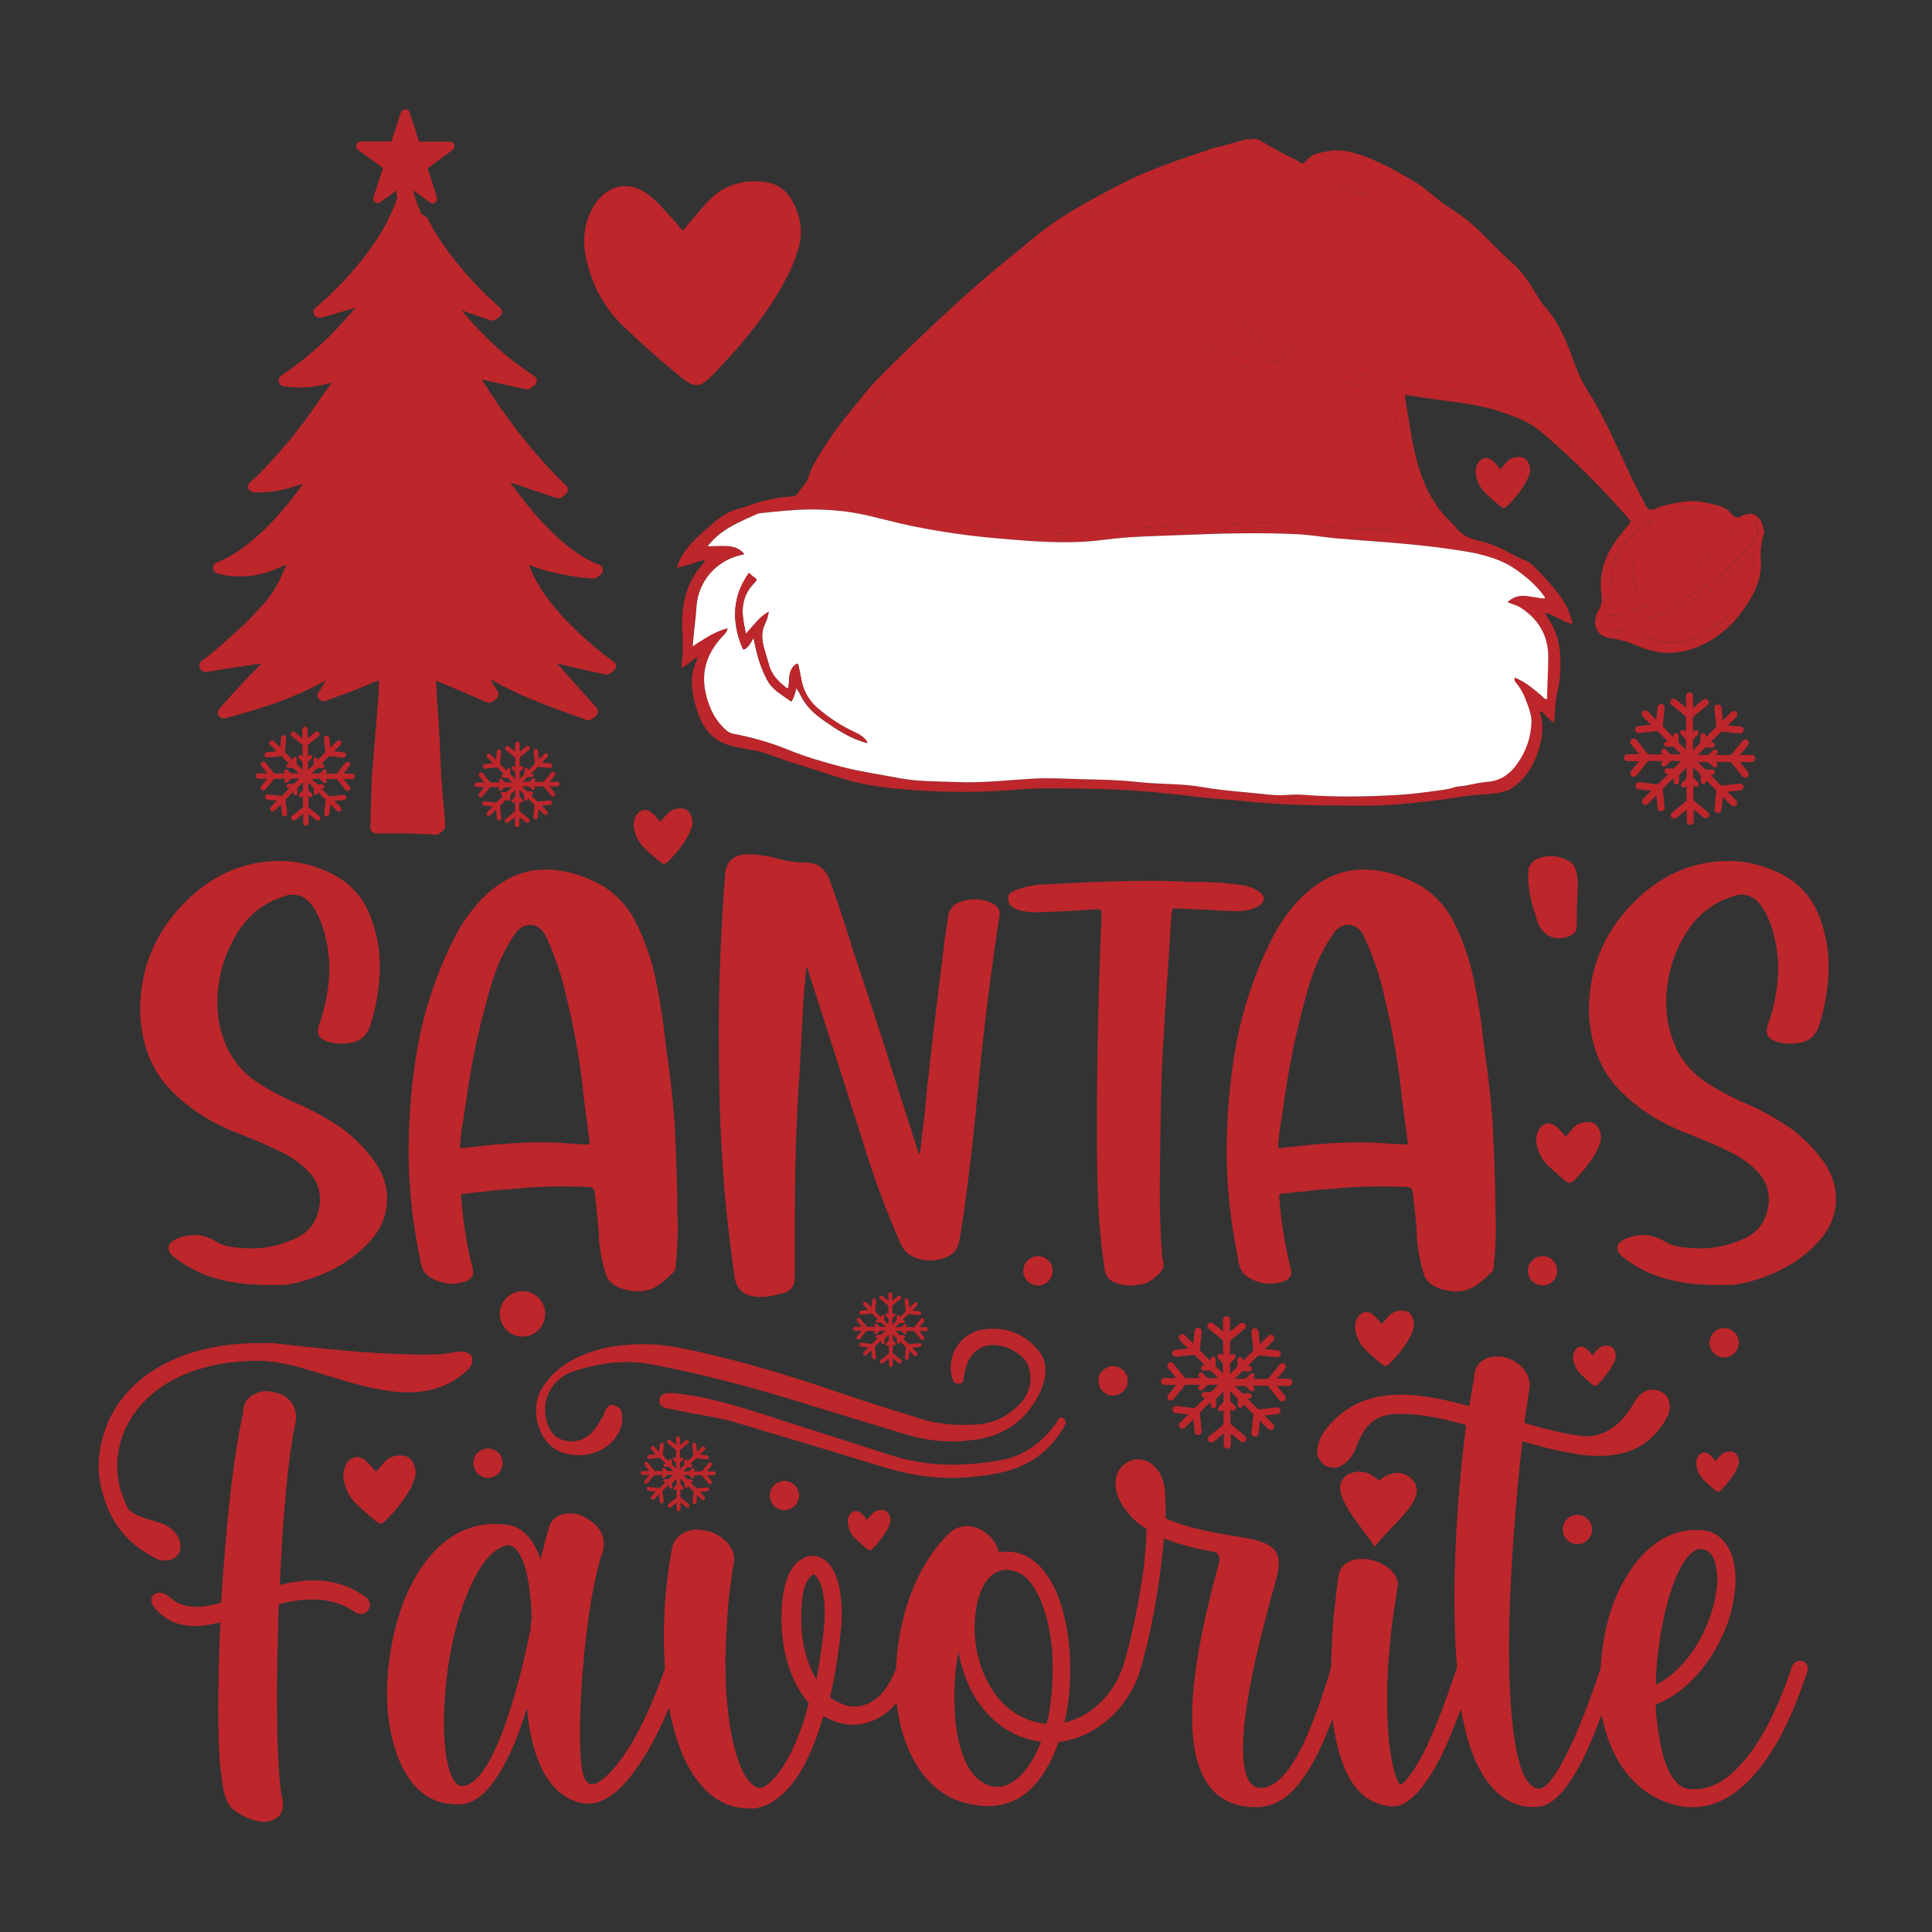
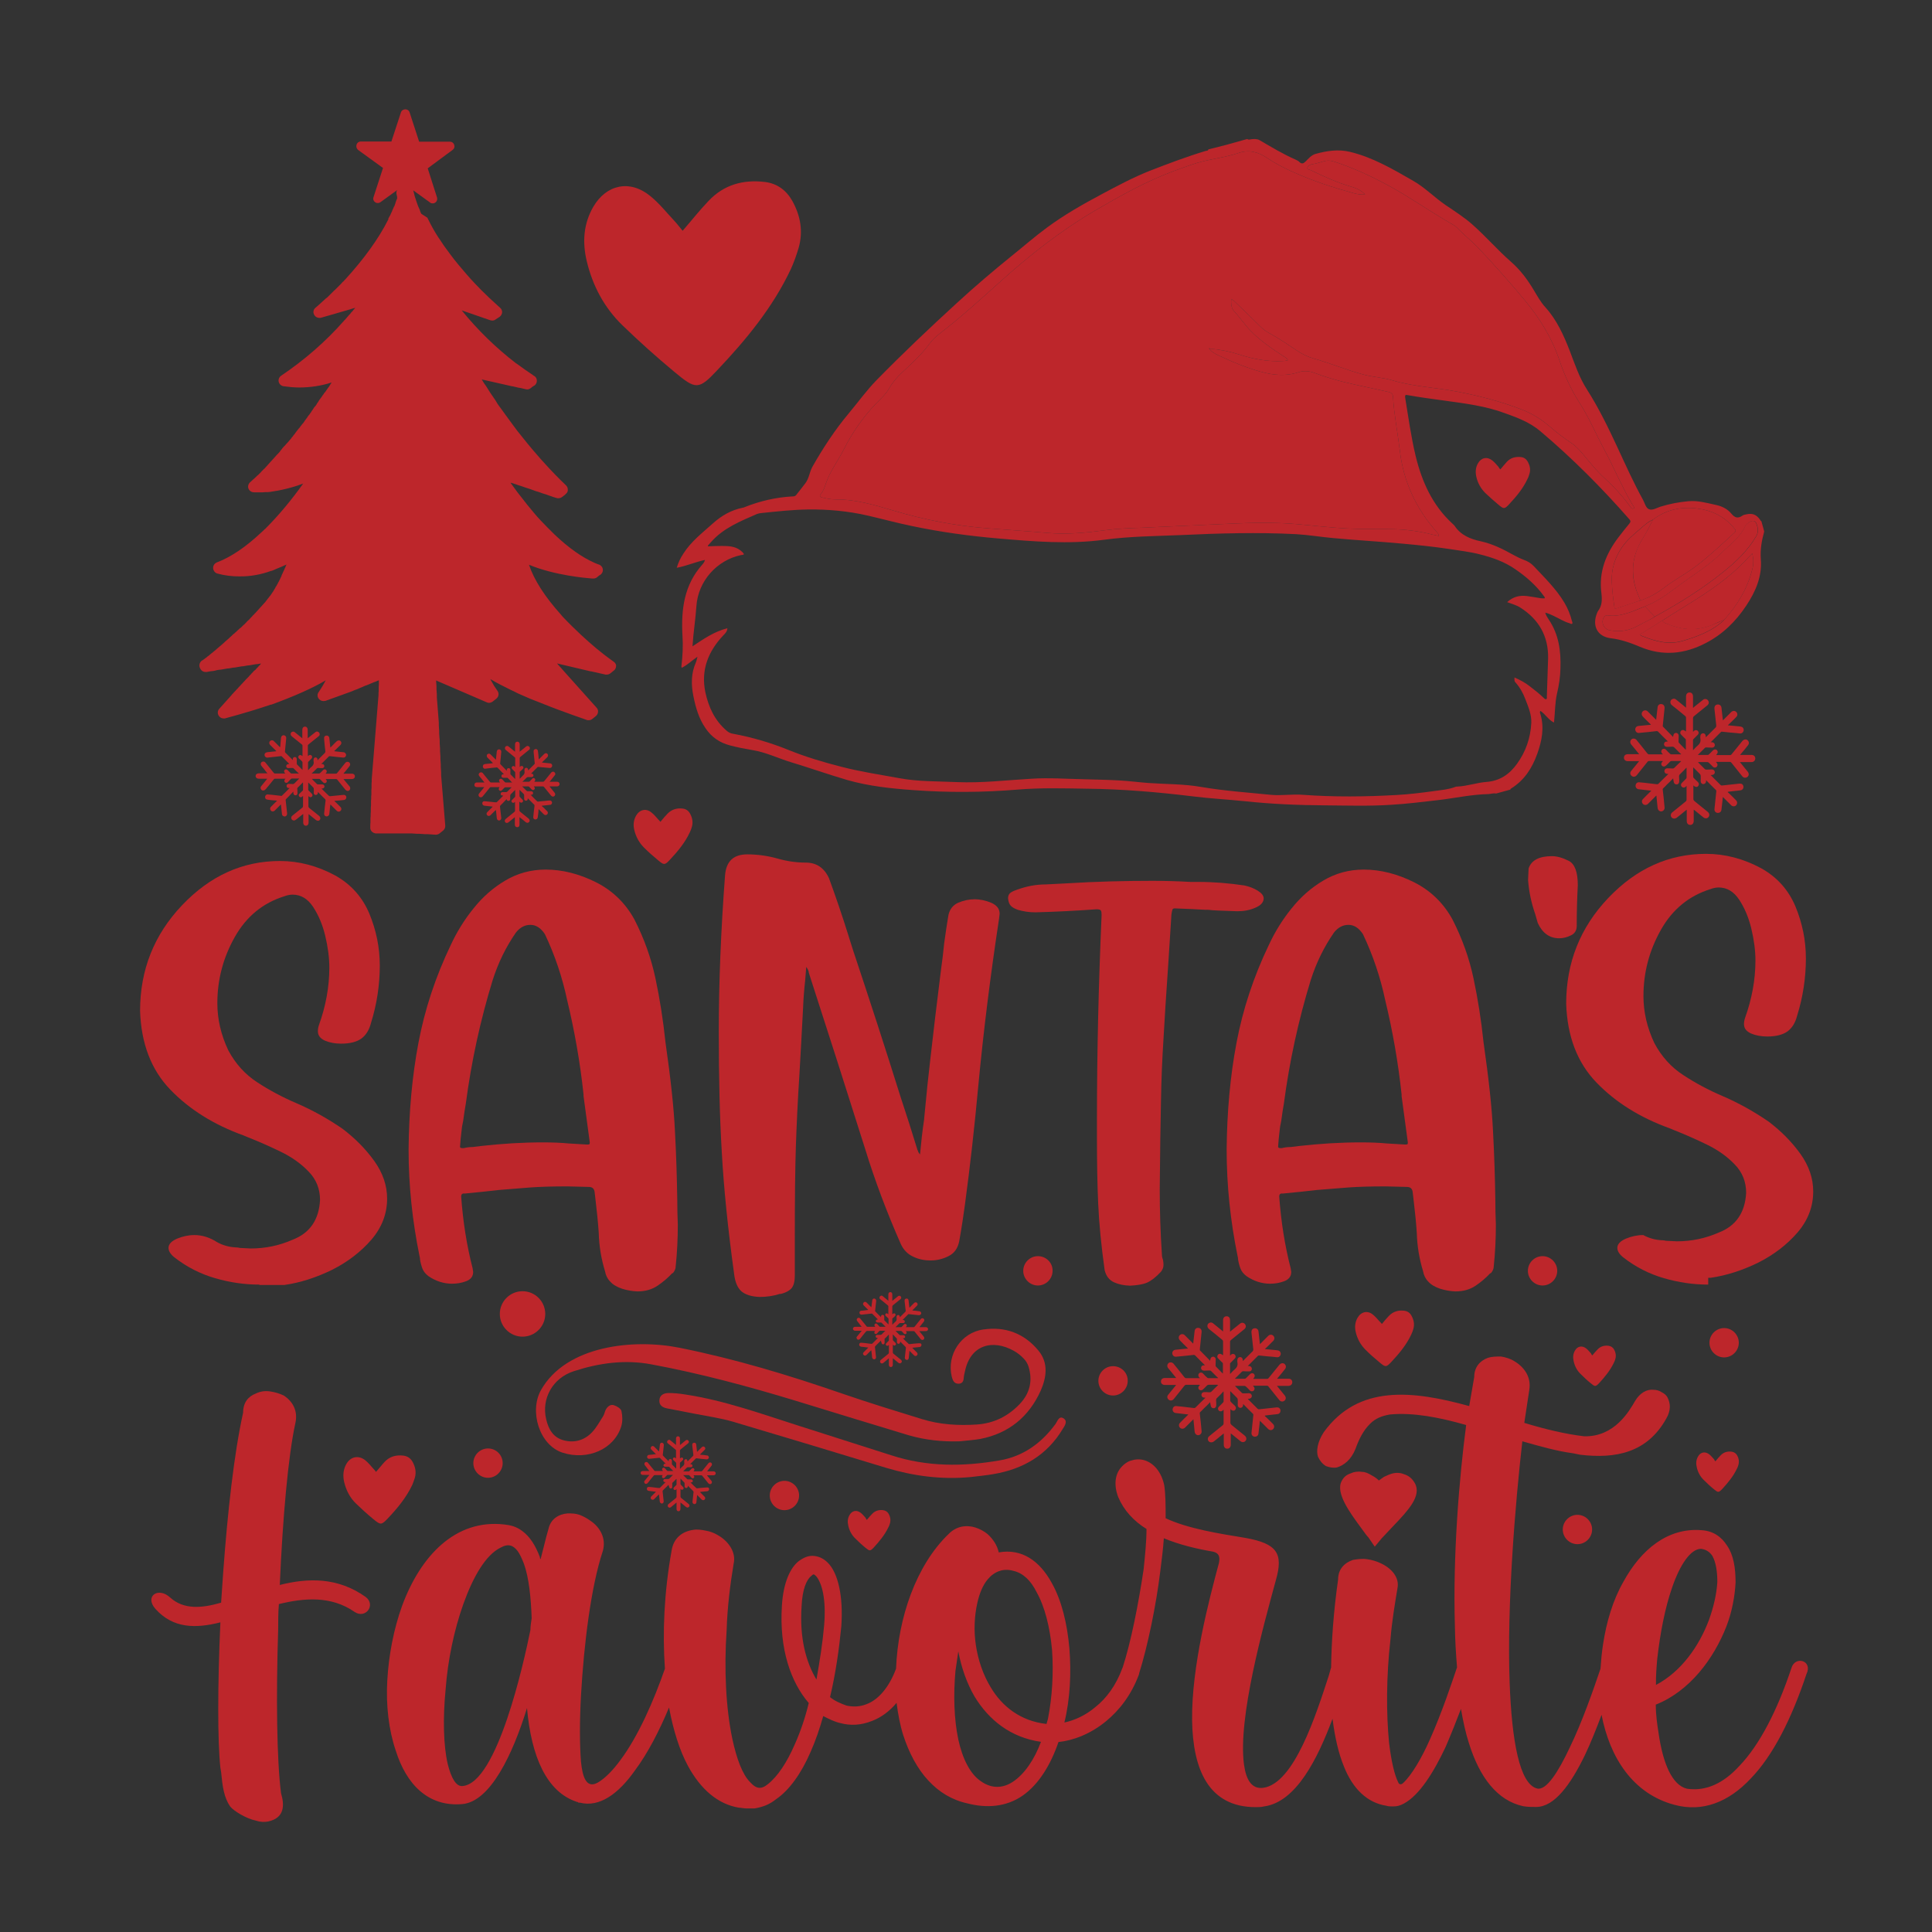
<svg xmlns="http://www.w3.org/2000/svg" version="1.1" id="Layer_1" x="0px" y="0px" viewBox="0 0 1080 1080" style="enable-background:new 0 0 1080 1080;" xml:space="preserve">
  <rect x="0" y="0" width="1080" height="1080" fill="#333333" stroke="none" />
  <style type="text/css">
	.st0{fill:#BD262B;}
	.st1{fill-rule:evenodd;clip-rule:evenodd;fill:#BD262B;}
	.st2{fill-rule:evenodd;clip-rule:evenodd;fill:#FFFFFF;}
</style>
  <g>
    <path class="st0" d="M935.3,435.1c-1.2,1.3-2.3,2.4-3.5,3.5c-0.7,0.7-1.3,1.4-2,2c-0.3,0.3-0.4,0.6-0.3,1c0.4,3.2,0.7,6.4,1,9.7   c0.2,1.5-1.2,2.6-2.5,2.2c-0.9-0.3-1.3-1.1-1.4-2c-0.2-2-0.4-4.1-0.6-6.1c0-0.2,0-0.4-0.1-0.7c-0.3,0.3-0.5,0.5-0.7,0.7   c-1.3,1.3-2.6,2.6-3.9,3.9c-0.8,0.8-2,0.9-2.8,0.2c-0.8-0.8-0.9-2-0.1-2.8c1.4-1.4,2.8-2.9,4.3-4.3c0.1-0.1,0.2-0.2,0.4-0.4   c-1-0.1-1.9-0.2-2.7-0.3c-1.4-0.2-2.9-0.3-4.3-0.5c-1.1-0.1-1.9-1-1.8-2.1c0.1-1.1,0.9-1.9,2-1.8c2.2,0.2,4.4,0.4,6.5,0.7   c1.2,0.1,2.3,0.3,3.5,0.4c0.2,0,0.5-0.1,0.7-0.2c1.8-1.8,3.6-3.6,5.4-5.3c0.1-0.1,0.1-0.1,0.2-0.3c-0.3,0-0.5,0-0.7,0   c-0.9-0.1-1.5-0.7-1.5-1.6c0-0.8,0.7-1.5,1.5-1.5c1,0,2.1,0,3.1,0.1c0.4,0,0.7-0.1,1-0.4c1.2-1.2,2.4-2.4,3.8-3.7   c-0.3,0-0.4-0.1-0.6-0.1c-1.6,0-3.2,0-4.8,0c-0.3,0-0.6,0.2-0.8,0.3c-0.7,0.7-1.4,1.5-2.2,2.2c-0.7,0.7-1.6,0.8-2.3,0.2   c-0.6-0.6-0.6-1.5,0.1-2.2c0.1-0.1,0.2-0.2,0.4-0.4c-0.2,0-0.3-0.1-0.5-0.1c-2.4,0-4.9,0-7.3,0c-0.3,0-0.6,0.2-0.8,0.4   c-2,2.5-4,5-6,7.5c-0.5,0.6-1,0.9-1.8,0.9c-0.8-0.1-1.3-0.5-1.7-1.2c-0.3-0.7-0.2-1.4,0.3-2c1.3-1.6,2.7-3.3,4-4.9   c0.1-0.2,0.3-0.4,0.5-0.6c-0.3,0-0.5,0-0.6,0c-1.9,0-3.8,0-5.7,0c-1.3,0-2.3-0.8-2.2-2c0-1.2,0.9-1.9,2.2-1.9c1.9,0,3.8,0,5.6,0   c0.2,0,0.4,0,0.7,0c-0.9-1.1-1.7-2.1-2.5-3.1c-0.7-0.8-1.3-1.6-2-2.4c-0.7-0.9-0.6-2.1,0.2-2.8c0.8-0.7,2.1-0.5,2.8,0.3   c2,2.5,4.1,5,6.1,7.6c0.3,0.3,0.5,0.5,1,0.5c2.5,0,5,0,7.7,0c-0.2-0.2-0.3-0.3-0.4-0.4c-0.7-0.7-0.7-1.7-0.1-2.3   c0.6-0.6,1.6-0.6,2.3,0.2c0.7,0.8,1.4,1.5,2.2,2.2c0.1,0.1,0.4,0.3,0.6,0.3c1.7,0,3.5,0,5.2,0c0.1,0,0.1,0,0.4-0.1   c-0.6-0.5-1-0.9-1.5-1.4c-0.8-0.8-1.6-1.6-2.4-2.4c-0.3-0.3-0.6-0.4-1-0.4c-1,0-2,0.1-3,0.1c-1,0-1.7-0.6-1.7-1.5   c0-0.9,0.6-1.5,1.7-1.5c0.2,0,0.3,0,0.5,0c-0.1-0.1-0.2-0.3-0.3-0.3c-1.7-1.7-3.5-3.4-5.2-5.2c-0.3-0.3-0.6-0.3-0.9-0.3   c-3.2,0.4-6.5,0.7-9.7,1c-0.8,0.1-1.5-0.2-1.9-0.9c-0.4-0.7-0.4-1.4,0-2.1c0.4-0.6,0.9-0.8,1.6-0.9c2.1-0.2,4.2-0.4,6.2-0.6   c0.2,0,0.4,0,0.7-0.1c-0.2-0.2-0.4-0.4-0.5-0.5c-1.4-1.4-2.8-2.7-4.1-4.1c-0.7-0.8-0.8-1.8-0.2-2.6c0.7-1,2.1-1.1,3-0.2   c1.4,1.4,2.8,2.8,4.2,4.2c0.1,0.1,0.3,0.3,0.5,0.5c0.1-1,0.2-1.9,0.3-2.7c0.2-1.4,0.3-2.9,0.5-4.3c0.1-1.2,1-2,2.2-1.8   c1.1,0.1,1.8,1,1.7,2.3c-0.3,3.2-0.7,6.4-1,9.7c0,0.2,0,0.6,0.2,0.7c1.8,1.9,3.7,3.7,5.6,5.7c0-0.3,0-0.6,0.1-0.8   c0.1-0.9,0.7-1.5,1.5-1.5c0.9,0,1.5,0.7,1.5,1.6c0,1.1-0.1,2.2-0.1,3.3c0,0.2,0.1,0.5,0.2,0.6c1.2,1.2,2.4,2.5,3.6,3.7   c0.1,0.1,0.1,0.1,0.3,0.2c0-0.4,0-0.6,0-0.9c0-1.5,0-3,0-4.5c0-0.3-0.1-0.6-0.3-0.7c-0.7-0.7-1.5-1.4-2.2-2.2   c-0.8-0.7-0.8-1.6-0.2-2.3c0.6-0.6,1.5-0.6,2.3,0.1c0.1,0.1,0.2,0.2,0.4,0.3c0-0.2,0.1-0.3,0.1-0.5c0-2.4,0-4.9,0-7.3   c0-0.3-0.2-0.6-0.4-0.8c-2.5-2.1-5-4.1-7.5-6.1c-0.7-0.6-1-1.3-0.8-2.2c0.2-0.8,0.8-1.2,1.6-1.4c0.6-0.1,1.1,0.1,1.6,0.5   c1.6,1.3,3.3,2.7,4.9,4c0.2,0.1,0.3,0.3,0.6,0.5c0-0.3,0-0.5,0-0.7c0-1.9,0-3.8,0-5.6c0-1.4,0.8-2.2,2-2.2c1.2,0,1.9,0.9,1.9,2.3   c0,1.9,0,3.8,0,5.6c0,0.2,0,0.4,0,0.7c0.3-0.2,0.5-0.3,0.6-0.5c1.7-1.3,3.3-2.7,5-4c0.6-0.5,1.3-0.6,2-0.3c0.7,0.3,1.1,0.9,1.2,1.6   c0.1,0.7-0.2,1.3-0.8,1.8c-2.5,2-4.9,4-7.4,6c-0.4,0.3-0.6,0.7-0.6,1.2c0,2.5,0,5,0,7.6c0.3-0.2,0.4-0.4,0.6-0.6   c0.6-0.5,1.6-0.5,2.1,0.1c0.6,0.6,0.6,1.5,0,2.1c-0.8,0.8-1.6,1.6-2.4,2.4c-0.1,0.1-0.3,0.3-0.3,0.5c0,1.9,0,3.7,0,5.6   c0,0,0.1,0.1,0.1,0.1c0.8-0.8,1.5-1.7,2.4-2.4c1.3-1.1,2-2.3,1.6-4.1c-0.1-0.4,0-0.9,0-1.3c0-0.9,0.7-1.6,1.5-1.6   c0.9,0,1.4,0.6,1.5,1.5c0,0.2,0,0.4,0.1,0.7c0.2-0.2,0.4-0.3,0.5-0.5c1.6-1.6,3.3-3.3,4.9-4.9c0.3-0.3,0.4-0.6,0.4-1.1   c-0.3-3.1-0.7-6.1-1-9.2c0-0.4-0.1-0.9,0.1-1.3c0.2-0.9,1.1-1.4,2.1-1.3c0.9,0.1,1.6,0.8,1.7,1.7c0.2,2.1,0.5,4.2,0.7,6.3   c0,0.2,0.1,0.5,0.1,0.9c0.6-0.6,1.2-1.1,1.7-1.7c1-1,1.9-1.9,2.9-2.9c0.9-0.9,2.1-0.9,2.9-0.1c0.8,0.8,0.8,2-0.1,2.9   c-1.5,1.5-3,3-4.6,4.5c0.3,0.1,0.4,0.1,0.6,0.1c2.1,0.2,4.2,0.4,6.2,0.6c0.6,0.1,1.2,0.2,1.6,0.7c0.5,0.7,0.6,1.4,0.2,2.2   c-0.4,0.7-1,1.1-1.9,1c-1.8-0.2-3.5-0.4-5.3-0.5c-1.6-0.2-3.2-0.3-4.8-0.5c-0.2,0-0.4,0.1-0.5,0.2c-1.9,1.9-3.7,3.7-5.7,5.7   c0.3,0,0.5,0,0.7,0c1,0.1,1.6,0.7,1.6,1.6c0,0.8-0.7,1.5-1.7,1.4c-1,0-2.1,0-3.1-0.1c-0.4,0-0.6,0.1-0.9,0.4   c-1.2,1.2-2.5,2.5-3.8,3.8c0.3,0,0.4,0,0.6,0c1.6,0,3.3,0,4.9,0c0.3,0,0.6-0.1,0.7-0.3c0.8-0.7,1.5-1.5,2.2-2.2   c0.7-0.7,1.6-0.8,2.2-0.2c0.7,0.6,0.6,1.6,0,2.3c-0.1,0.1-0.2,0.3-0.4,0.5c0.3,0,0.6,0,0.8,0c2.3,0,4.5,0,6.8,0   c0.5,0,0.8-0.1,1.1-0.5c2-2.5,4-5,6-7.4c0.7-0.8,1.6-1.1,2.5-0.7c1.1,0.6,1.5,2,0.7,3c-1.3,1.7-2.7,3.4-4.1,5   c-0.1,0.1-0.2,0.3-0.4,0.5c0.2,0,0.4,0,0.5,0c2,0,3.9,0,5.9,0c1.3,0,2.1,0.8,2.1,2c0,1.1-0.9,2-2.1,2c-1.9,0-3.8,0-5.8,0   c-0.2,0-0.4,0-0.7,0c0.2,0.3,0.3,0.4,0.5,0.6c1.3,1.6,2.6,3.2,3.9,4.8c0.8,1,0.7,2.2-0.2,2.9c-0.9,0.7-2.1,0.6-2.9-0.4   c-2-2.5-4-5-6-7.5c-0.3-0.4-0.6-0.5-1-0.5c-2.5,0-5,0-7.7,0c0.2,0.3,0.4,0.4,0.5,0.6c0.6,0.7,0.5,1.6-0.1,2.2   c-0.6,0.5-1.5,0.5-2.1-0.1c-0.7-0.7-1.4-1.5-2.2-2.2c-0.2-0.2-0.6-0.4-0.8-0.4c-1.7,0-3.5,0-5.3,0c0.1,0.2,0.2,0.3,0.3,0.4   c1.2,1.2,2.3,2.3,3.5,3.5c0.2,0.2,0.5,0.3,0.8,0.3c1,0,2.1,0,3.1-0.1c1,0,1.6,0.6,1.7,1.5c0,0.9-0.6,1.5-1.6,1.6   c-0.2,0-0.4,0-0.7,0.1c0.5,0.5,0.9,0.8,1.2,1.2c1.4,1.4,2.9,2.9,4.3,4.3c0.2,0.2,0.5,0.3,0.7,0.3c3.1-0.3,6.2-0.7,9.3-1   c0.5-0.1,1-0.1,1.5,0c0.9,0.2,1.4,1.1,1.3,2c-0.1,0.9-0.7,1.6-1.7,1.7c-1.8,0.2-3.7,0.4-5.5,0.6c-0.5,0.1-1,0.1-1.5,0.2   c0,0.1-0.1,0.1-0.1,0.2c0.5,0.5,1,0.9,1.5,1.4c1.1,1.1,2.2,2.1,3.2,3.2c1.1,1.1,0.5,3-1,3.3c-0.7,0.1-1.3-0.1-1.8-0.6   c-1.4-1.4-2.7-2.7-4.1-4.1c-0.1-0.1-0.3-0.3-0.5-0.5c-0.1,0.7-0.2,1.3-0.2,1.9c-0.2,1.7-0.4,3.5-0.6,5.2c-0.1,1.2-1,1.9-2.2,1.8   c-1.1-0.1-1.8-1-1.7-2.2c0.3-3.2,0.7-6.4,1-9.6c0.1-0.5,0-0.9-0.4-1.2c-1.7-1.6-3.3-3.3-4.9-4.9c-0.1-0.1-0.3-0.2-0.4-0.4   c0,0.3,0,0.5,0,0.6c0,0.9-0.7,1.6-1.5,1.6c-0.9,0-1.5-0.7-1.5-1.6c0-1,0.1-2.1,0-3.1c0-0.3-0.2-0.7-0.4-0.9   c-1.2-1.2-2.4-2.4-3.6-3.6c0,0-0.1,0-0.2-0.1c0,0.2,0,0.3,0,0.4c0,1.6,0,3.2,0,4.8c0,0.3,0.2,0.6,0.4,0.8c0.7,0.7,1.4,1.4,2.2,2.1   c0.7,0.7,0.8,1.6,0.2,2.3c-0.6,0.7-1.5,0.6-2.3,0c-0.1-0.1-0.2-0.2-0.4-0.4c0,0.3,0,0.5,0,0.7c0,2.3,0,4.6,0,6.9   c0,0.5,0.2,0.8,0.6,1.2c2.5,2,4.9,4,7.4,6c1,0.8,1.2,2,0.5,2.9c-0.7,0.9-1.9,1-2.9,0.2c-1.6-1.3-3.2-2.6-4.7-3.8   c-0.2-0.2-0.4-0.3-0.7-0.5c0,0.3,0,0.5,0,0.7c0,1.9,0,3.8,0,5.6c0,1.3-0.8,2.3-2,2.2c-1.2,0-1.9-0.9-1.9-2.2c0-1.9,0-3.8,0-5.6   c0-0.2,0-0.4,0-0.7c-1.1,0.9-2.2,1.7-3.2,2.6c-0.8,0.6-1.6,1.3-2.4,1.9c-1,0.7-2.2,0.6-2.9-0.2c-0.7-0.9-0.5-2.1,0.4-2.8   c2.5-2,4.9-4,7.4-6c0.4-0.3,0.6-0.6,0.6-1.2c0-2.5,0-5,0-7.6c-0.2,0.2-0.4,0.3-0.5,0.5c-0.7,0.6-1.6,0.6-2.2,0   c-0.6-0.6-0.6-1.5,0.1-2.2c0.8-0.8,1.6-1.5,2.3-2.3c0.1-0.1,0.3-0.4,0.3-0.6c0-1.8,0-3.5,0-5.3c0-0.1,0-0.1-0.1-0.3   c-0.4,0.4-0.7,0.8-1,1.1c-0.8,0.8-1.6,1.7-2.5,2.5c-0.5,0.4-0.6,0.9-0.6,1.5c0.1,0.9,0.1,1.7,0.1,2.6c0,1-0.6,1.7-1.5,1.7   c-0.9,0-1.5-0.6-1.6-1.6C935.4,435.6,935.3,435.5,935.3,435.1z" />
    <path class="st0" d="M283.2,446.7c-0.8,0.8-1.5,1.6-2.2,2.3c-0.4,0.4-0.9,0.9-1.3,1.3c-0.2,0.2-0.2,0.4-0.2,0.6   c0.2,2.1,0.5,4.2,0.7,6.3c0.1,1-0.8,1.7-1.6,1.4c-0.6-0.2-0.8-0.7-0.9-1.3c-0.1-1.3-0.3-2.6-0.4-4c0-0.1,0-0.2-0.1-0.5   c-0.2,0.2-0.3,0.3-0.5,0.4c-0.8,0.8-1.7,1.7-2.5,2.5c-0.5,0.5-1.3,0.6-1.8,0.1c-0.5-0.5-0.6-1.3,0-1.8c0.9-0.9,1.8-1.9,2.8-2.8   c0.1-0.1,0.1-0.1,0.2-0.3c-0.6-0.1-1.2-0.1-1.8-0.2c-0.9-0.1-1.9-0.2-2.8-0.3c-0.7-0.1-1.2-0.6-1.2-1.4c0-0.7,0.6-1.2,1.3-1.1   c1.4,0.1,2.8,0.3,4.2,0.4c0.7,0.1,1.5,0.2,2.2,0.2c0.1,0,0.3,0,0.4-0.1c1.2-1.1,2.3-2.3,3.5-3.5c0,0,0.1-0.1,0.1-0.2   c-0.2,0-0.3,0-0.5,0c-0.6,0-1-0.5-0.9-1c0-0.5,0.4-0.9,1-0.9c0.7,0,1.4,0,2,0c0.3,0,0.5-0.1,0.7-0.3c0.8-0.8,1.6-1.6,2.4-2.4   c-0.2,0-0.3,0-0.4,0c-1,0-2.1,0-3.1,0c-0.2,0-0.4,0.1-0.5,0.2c-0.5,0.5-0.9,0.9-1.4,1.4c-0.5,0.5-1,0.5-1.5,0.1   c-0.4-0.4-0.4-1,0-1.5c0.1-0.1,0.1-0.1,0.2-0.3c-0.1,0-0.2,0-0.3,0c-1.6,0-3.2,0-4.7,0c-0.2,0-0.4,0.1-0.5,0.3   c-1.3,1.6-2.6,3.2-3.9,4.8c-0.3,0.4-0.7,0.6-1.2,0.6c-0.5,0-0.9-0.3-1.1-0.8c-0.2-0.5-0.1-0.9,0.2-1.3c0.9-1.1,1.7-2.1,2.6-3.2   c0.1-0.1,0.2-0.2,0.3-0.4c-0.2,0-0.3,0-0.4,0c-1.2,0-2.5,0-3.7,0c-0.9,0-1.5-0.5-1.4-1.3c0-0.8,0.6-1.3,1.4-1.3c1.2,0,2.4,0,3.7,0   c0.1,0,0.3,0,0.5,0c-0.6-0.7-1.1-1.4-1.6-2c-0.4-0.5-0.9-1.1-1.3-1.6c-0.5-0.6-0.4-1.3,0.2-1.8c0.5-0.4,1.3-0.4,1.8,0.2   c1.3,1.6,2.6,3.3,4,4.9c0.2,0.2,0.3,0.3,0.6,0.3c1.6,0,3.3,0,5,0c-0.1-0.1-0.2-0.2-0.2-0.3c-0.4-0.5-0.5-1.1,0-1.5   c0.4-0.4,1-0.4,1.5,0.1c0.5,0.5,0.9,1,1.4,1.5c0.1,0.1,0.3,0.2,0.4,0.2c1.1,0,2.3,0,3.4,0c0,0,0.1,0,0.3,0   c-0.4-0.3-0.7-0.6-0.9-0.9c-0.5-0.5-1-1-1.5-1.5c-0.2-0.2-0.4-0.3-0.6-0.2c-0.6,0-1.3,0-1.9,0c-0.7,0-1.1-0.4-1.1-1   c0-0.6,0.4-1,1.1-1c0.1,0,0.2,0,0.3,0c-0.1-0.1-0.1-0.2-0.2-0.2c-1.1-1.1-2.2-2.2-3.3-3.4c-0.2-0.2-0.4-0.2-0.6-0.2   c-2.1,0.2-4.2,0.4-6.3,0.7c-0.5,0.1-1-0.1-1.2-0.6c-0.3-0.4-0.2-0.9,0-1.4c0.2-0.4,0.6-0.5,1-0.6c1.3-0.1,2.7-0.3,4-0.4   c0.1,0,0.2,0,0.4-0.1c-0.1-0.1-0.2-0.3-0.3-0.4c-0.9-0.9-1.8-1.8-2.7-2.7c-0.5-0.5-0.5-1.2-0.2-1.7c0.5-0.6,1.3-0.7,1.9-0.1   c0.9,0.9,1.8,1.8,2.7,2.7c0.1,0.1,0.2,0.2,0.3,0.3c0.1-0.6,0.1-1.2,0.2-1.8c0.1-0.9,0.2-1.8,0.3-2.8c0.1-0.8,0.7-1.3,1.4-1.2   c0.7,0.1,1.2,0.7,1.1,1.5c-0.2,2.1-0.4,4.2-0.6,6.3c0,0.2,0,0.4,0.1,0.5c1.2,1.2,2.4,2.4,3.6,3.7c0-0.2,0-0.4,0-0.5   c0-0.6,0.4-1,1-1c0.6,0,1,0.4,1,1c0,0.7,0,1.4,0,2.1c0,0.1,0,0.3,0.1,0.4c0.8,0.8,1.6,1.6,2.4,2.4c0,0,0.1,0.1,0.2,0.1   c0-0.2,0-0.4,0-0.6c0-1,0-1.9,0-2.9c0-0.2-0.1-0.4-0.2-0.5c-0.5-0.5-0.9-0.9-1.4-1.4c-0.5-0.5-0.5-1.1-0.1-1.5   c0.4-0.4,1-0.4,1.5,0.1c0.1,0.1,0.1,0.1,0.2,0.2c0-0.1,0-0.2,0-0.3c0-1.6,0-3.2,0-4.7c0-0.2-0.1-0.4-0.3-0.5   c-1.6-1.3-3.2-2.6-4.9-4c-0.5-0.4-0.6-0.8-0.5-1.4c0.1-0.5,0.5-0.8,1-0.9c0.4-0.1,0.7,0.1,1,0.3c1.1,0.9,2.1,1.7,3.2,2.6   c0.1,0.1,0.2,0.2,0.4,0.3c0-0.2,0-0.3,0-0.4c0-1.2,0-2.4,0-3.7c0-0.9,0.5-1.5,1.3-1.5c0.8,0,1.3,0.6,1.3,1.5c0,1.2,0,2.4,0,3.7   c0,0.1,0,0.2,0,0.4c0.2-0.1,0.3-0.2,0.4-0.3c1.1-0.9,2.1-1.7,3.2-2.6c0.4-0.3,0.8-0.4,1.3-0.2c0.5,0.2,0.7,0.6,0.8,1   c0,0.5-0.1,0.9-0.5,1.1c-1.6,1.3-3.2,2.6-4.8,3.9c-0.3,0.2-0.4,0.4-0.4,0.8c0,1.6,0,3.2,0,4.9c0.2-0.2,0.3-0.3,0.4-0.4   c0.4-0.3,1-0.3,1.4,0c0.4,0.4,0.4,1,0,1.4c-0.5,0.5-1,1-1.6,1.5c-0.1,0.1-0.2,0.2-0.2,0.3c0,1.2,0,2.4,0,3.6c0,0,0.1,0,0.1,0.1   c0.5-0.5,1-1.1,1.5-1.6c0.9-0.7,1.3-1.5,1.1-2.6c-0.1-0.3,0-0.6,0-0.9c0-0.6,0.4-1,1-1c0.6,0,0.9,0.4,1,1c0,0.1,0,0.2,0,0.5   c0.1-0.1,0.2-0.2,0.3-0.3c1.1-1.1,2.1-2.1,3.2-3.2c0.2-0.2,0.3-0.4,0.2-0.7c-0.2-2-0.4-4-0.6-6c0-0.3,0-0.6,0-0.9   c0.2-0.6,0.7-0.9,1.3-0.9c0.6,0.1,1,0.5,1.1,1.1c0.2,1.4,0.3,2.7,0.4,4.1c0,0.2,0,0.3,0.1,0.6c0.4-0.4,0.7-0.7,1.1-1.1   c0.6-0.6,1.2-1.2,1.9-1.9c0.6-0.6,1.3-0.6,1.8-0.1c0.5,0.5,0.5,1.3-0.1,1.9c-1,1-1.9,1.9-3,2.9c0.2,0,0.3,0.1,0.4,0.1   c1.3,0.1,2.7,0.3,4,0.4c0.4,0,0.8,0.1,1.1,0.5c0.3,0.4,0.4,0.9,0.1,1.4c-0.2,0.5-0.7,0.7-1.2,0.7c-1.1-0.1-2.3-0.2-3.4-0.3   c-1-0.1-2.1-0.2-3.1-0.3c-0.1,0-0.3,0-0.3,0.1c-1.2,1.2-2.4,2.4-3.7,3.7c0.2,0,0.3,0,0.4,0c0.6,0,1,0.4,1,1c0,0.5-0.5,0.9-1.1,0.9   c-0.7,0-1.3,0-2,0c-0.2,0-0.4,0.1-0.6,0.2c-0.8,0.8-1.6,1.6-2.5,2.4c0.2,0,0.3,0,0.4,0c1.1,0,2.1,0,3.2,0c0.2,0,0.4-0.1,0.5-0.2   c0.5-0.5,0.9-1,1.4-1.5c0.4-0.5,1-0.5,1.4-0.1c0.4,0.4,0.4,1,0,1.5c-0.1,0.1-0.1,0.2-0.3,0.3c0.2,0,0.4,0,0.5,0c1.5,0,2.9,0,4.4,0   c0.3,0,0.5-0.1,0.7-0.3c1.3-1.6,2.6-3.2,3.9-4.8c0.4-0.5,1.1-0.7,1.6-0.4c0.7,0.4,1,1.3,0.4,1.9c-0.9,1.1-1.7,2.2-2.6,3.3   c-0.1,0.1-0.2,0.2-0.3,0.3c0.2,0,0.3,0,0.4,0c1.3,0,2.5,0,3.8,0c0.8,0,1.4,0.5,1.4,1.3c0,0.7-0.6,1.3-1.4,1.3c-1.2,0-2.5,0-3.7,0   c-0.1,0-0.2,0-0.5,0c0.1,0.2,0.2,0.3,0.3,0.4c0.8,1,1.7,2.1,2.5,3.1c0.5,0.6,0.5,1.4-0.1,1.9c-0.6,0.5-1.3,0.4-1.9-0.3   c-1.3-1.6-2.6-3.2-3.9-4.8c-0.2-0.2-0.4-0.3-0.7-0.3c-1.6,0-3.2,0-5,0c0.1,0.2,0.2,0.3,0.3,0.4c0.4,0.5,0.3,1-0.1,1.4   c-0.4,0.4-1,0.3-1.4-0.1c-0.5-0.5-0.9-1-1.4-1.5c-0.1-0.1-0.4-0.2-0.5-0.2c-1.1,0-2.3,0-3.4,0c0.1,0.1,0.1,0.2,0.2,0.2   c0.8,0.8,1.5,1.5,2.3,2.3c0.1,0.1,0.3,0.2,0.5,0.2c0.7,0,1.3,0,2,0c0.6,0,1.1,0.4,1.1,1c0,0.6-0.4,1-1,1c-0.1,0-0.2,0-0.4,0   c0.3,0.3,0.6,0.5,0.8,0.8c0.9,0.9,1.9,1.9,2.8,2.8c0.1,0.1,0.3,0.2,0.5,0.2c2-0.2,4-0.4,6-0.6c0.3,0,0.7,0,1,0   c0.6,0.2,0.9,0.7,0.9,1.3c-0.1,0.6-0.5,1.1-1.1,1.1c-1.2,0.1-2.4,0.3-3.6,0.4c-0.3,0-0.7,0.1-1,0.1c0,0,0,0.1-0.1,0.1   c0.3,0.3,0.6,0.6,1,0.9c0.7,0.7,1.4,1.4,2.1,2.1c0.7,0.7,0.3,1.9-0.7,2.1c-0.5,0.1-0.9-0.1-1.2-0.4c-0.9-0.9-1.8-1.8-2.6-2.6   c-0.1-0.1-0.2-0.2-0.3-0.3c-0.1,0.4-0.1,0.8-0.1,1.2c-0.1,1.1-0.2,2.2-0.4,3.4c-0.1,0.8-0.7,1.2-1.4,1.2c-0.7-0.1-1.2-0.6-1.1-1.4   c0.2-2.1,0.4-4.1,0.7-6.2c0-0.3,0-0.6-0.3-0.8c-1.1-1.1-2.1-2.1-3.2-3.2c-0.1-0.1-0.2-0.1-0.3-0.3c0,0.2,0,0.3,0,0.4   c0,0.6-0.4,1-1,1c-0.6,0-1-0.4-1-1.1c0-0.7,0-1.3,0-2c0-0.2-0.1-0.4-0.2-0.6c-0.8-0.8-1.6-1.6-2.3-2.3c0,0,0,0-0.1,0   c0,0.1,0,0.2,0,0.3c0,1,0,2.1,0,3.1c0,0.2,0.1,0.4,0.2,0.5c0.4,0.5,0.9,0.9,1.4,1.4c0.5,0.5,0.5,1.1,0.1,1.5c-0.4,0.4-1,0.4-1.5,0   c-0.1-0.1-0.1-0.1-0.3-0.3c0,0.2,0,0.3,0,0.4c0,1.5,0,3,0,4.4c0,0.3,0.1,0.5,0.4,0.8c1.6,1.3,3.2,2.6,4.8,3.9   c0.6,0.5,0.8,1.3,0.3,1.9c-0.5,0.6-1.3,0.6-1.9,0.1c-1-0.8-2-1.7-3.1-2.5c-0.1-0.1-0.3-0.2-0.4-0.3c0,0.2,0,0.3,0,0.5   c0,1.2,0,2.4,0,3.7c0,0.9-0.5,1.5-1.3,1.4c-0.8,0-1.3-0.6-1.3-1.4c0-1.2,0-2.4,0-3.7c0-0.1,0-0.3,0-0.5c-0.7,0.6-1.4,1.1-2.1,1.7   c-0.5,0.4-1,0.8-1.5,1.2c-0.6,0.5-1.4,0.4-1.8-0.1c-0.4-0.6-0.3-1.3,0.3-1.8c1.6-1.3,3.2-2.6,4.8-3.9c0.3-0.2,0.4-0.4,0.4-0.8   c0-1.6,0-3.2,0-4.9c-0.2,0.1-0.2,0.2-0.3,0.3c-0.4,0.4-1,0.4-1.4,0c-0.4-0.4-0.4-1,0.1-1.4c0.5-0.5,1-1,1.5-1.5   c0.1-0.1,0.2-0.2,0.2-0.4c0-1.1,0-2.3,0-3.4c0,0,0-0.1-0.1-0.2c-0.2,0.3-0.4,0.5-0.7,0.7c-0.5,0.5-1,1.1-1.6,1.6   c-0.3,0.3-0.4,0.6-0.4,1c0,0.6,0,1.1,0,1.7c0,0.7-0.4,1.1-1,1.1c-0.6,0-1-0.4-1-1.1C283.2,447.1,283.2,447,283.2,446.7z" />
    <path class="st0" d="M164,442.5c-0.9,0.9-1.8,1.8-2.6,2.7c-0.5,0.5-1,1-1.5,1.5c-0.2,0.2-0.3,0.4-0.2,0.7c0.3,2.4,0.5,4.9,0.8,7.3   c0.1,1.2-0.9,2-1.9,1.6c-0.7-0.2-1-0.8-1-1.5c-0.2-1.5-0.3-3.1-0.5-4.6c0-0.1,0-0.3-0.1-0.5c-0.2,0.2-0.4,0.4-0.5,0.5   c-1,1-2,2-2.9,2.9c-0.6,0.6-1.5,0.7-2.1,0.1c-0.6-0.6-0.7-1.5-0.1-2.1c1.1-1.1,2.1-2.2,3.2-3.2c0.1-0.1,0.2-0.2,0.3-0.3   c-0.7-0.1-1.4-0.2-2.1-0.2c-1.1-0.1-2.2-0.2-3.3-0.4c-0.9-0.1-1.4-0.7-1.3-1.6c0.1-0.8,0.7-1.4,1.5-1.3c1.6,0.1,3.3,0.3,4.9,0.5   c0.9,0.1,1.7,0.2,2.6,0.3c0.2,0,0.4,0,0.5-0.2c1.4-1.3,2.7-2.7,4-4c0,0,0.1-0.1,0.2-0.2c-0.2,0-0.4,0-0.6,0c-0.7,0-1.1-0.5-1.1-1.2   c0-0.6,0.5-1.1,1.1-1.1c0.8,0,1.6,0,2.4,0.1c0.3,0,0.5-0.1,0.8-0.3c0.9-0.9,1.8-1.8,2.8-2.8c-0.2,0-0.3,0-0.5,0c-1.2,0-2.4,0-3.6,0   c-0.2,0-0.4,0.1-0.6,0.3c-0.6,0.5-1.1,1.1-1.6,1.7c-0.5,0.5-1.2,0.6-1.7,0.1c-0.5-0.4-0.4-1.2,0-1.7c0.1-0.1,0.2-0.2,0.3-0.3   c-0.2,0-0.3,0-0.4,0c-1.8,0-3.7,0-5.5,0c-0.2,0-0.5,0.2-0.6,0.3c-1.5,1.9-3,3.7-4.6,5.6c-0.4,0.4-0.8,0.7-1.4,0.7   c-0.6,0-1-0.3-1.3-0.9c-0.2-0.5-0.2-1.1,0.2-1.5c1-1.2,2-2.5,3-3.7c0.1-0.1,0.2-0.3,0.4-0.5c-0.2,0-0.3,0-0.5,0c-1.4,0-2.9,0-4.3,0   c-1,0-1.7-0.6-1.7-1.5c0-0.9,0.7-1.5,1.7-1.5c1.4,0,2.8,0,4.3,0c0.2,0,0.3,0,0.6,0c-0.7-0.8-1.3-1.6-1.9-2.4   c-0.5-0.6-1-1.2-1.5-1.8c-0.5-0.7-0.5-1.6,0.2-2.1c0.6-0.5,1.6-0.4,2.1,0.3c1.5,1.9,3.1,3.8,4.6,5.7c0.2,0.2,0.4,0.4,0.7,0.4   c1.9,0,3.8,0,5.8,0c-0.1-0.2-0.2-0.2-0.3-0.3c-0.5-0.6-0.5-1.3-0.1-1.7c0.5-0.5,1.2-0.4,1.7,0.1c0.6,0.6,1.1,1.1,1.7,1.7   c0.1,0.1,0.3,0.2,0.4,0.2c1.3,0,2.6,0,3.9,0c0.1,0,0.1,0,0.3,0c-0.4-0.4-0.8-0.7-1.1-1c-0.6-0.6-1.2-1.2-1.8-1.8   c-0.2-0.2-0.4-0.3-0.7-0.3c-0.7,0-1.5,0-2.2,0.1c-0.8,0-1.3-0.4-1.3-1.1c0-0.7,0.5-1.1,1.3-1.2c0.1,0,0.2,0,0.4,0   c-0.1-0.1-0.1-0.2-0.2-0.3c-1.3-1.3-2.6-2.6-3.9-3.9c-0.2-0.2-0.4-0.3-0.7-0.2c-2.4,0.3-4.9,0.5-7.3,0.8c-0.6,0.1-1.1-0.2-1.5-0.7   c-0.3-0.5-0.3-1.1,0-1.6c0.3-0.4,0.7-0.6,1.2-0.7c1.6-0.2,3.1-0.3,4.7-0.5c0.1,0,0.3,0,0.5-0.1c-0.2-0.2-0.3-0.3-0.4-0.4   c-1-1-2.1-2.1-3.1-3.1c-0.6-0.6-0.6-1.4-0.2-2c0.6-0.7,1.6-0.8,2.2-0.2c1.1,1,2.1,2.1,3.2,3.2c0.1,0.1,0.2,0.2,0.4,0.3   c0.1-0.7,0.2-1.4,0.2-2.1c0.1-1.1,0.2-2.2,0.3-3.2c0.1-0.9,0.8-1.5,1.6-1.4c0.8,0.1,1.4,0.8,1.3,1.7c-0.2,2.4-0.5,4.9-0.7,7.3   c0,0.2,0,0.4,0.1,0.6c1.4,1.4,2.8,2.8,4.3,4.3c0-0.3,0-0.4,0-0.6c0-0.7,0.5-1.1,1.1-1.1c0.7,0,1.1,0.5,1.1,1.2c0,0.8,0,1.6,0,2.5   c0,0.2,0.1,0.4,0.2,0.5c0.9,0.9,1.8,1.8,2.8,2.8c0,0,0.1,0.1,0.2,0.2c0-0.3,0-0.5,0-0.7c0-1.1,0-2.3,0-3.4c0-0.2-0.1-0.4-0.2-0.6   c-0.5-0.6-1.1-1.1-1.7-1.6c-0.6-0.6-0.6-1.2-0.1-1.7c0.5-0.5,1.2-0.4,1.7,0.1c0.1,0.1,0.2,0.1,0.3,0.2c0-0.2,0-0.3,0-0.4   c0-1.8,0-3.7,0-5.5c0-0.2-0.1-0.4-0.3-0.6c-1.9-1.5-3.8-3.1-5.7-4.6c-0.5-0.4-0.7-1-0.6-1.6c0.2-0.6,0.6-0.9,1.2-1   c0.5-0.1,0.9,0.1,1.2,0.4c1.2,1,2.5,2,3.7,3c0.1,0.1,0.2,0.2,0.4,0.3c0-0.2,0-0.4,0-0.5c0-1.4,0-2.8,0-4.3c0-1,0.6-1.7,1.5-1.7   c0.9,0,1.5,0.7,1.5,1.7c0,1.4,0,2.8,0,4.3c0,0.1,0,0.3,0,0.5c0.2-0.2,0.3-0.3,0.5-0.4c1.3-1,2.5-2,3.8-3c0.5-0.4,1-0.5,1.5-0.2   c0.5,0.2,0.8,0.6,0.9,1.2c0.1,0.6-0.2,1-0.6,1.3c-1.9,1.5-3.7,3-5.6,4.5c-0.3,0.3-0.5,0.5-0.4,0.9c0,1.9,0,3.7,0,5.7   c0.2-0.2,0.3-0.3,0.5-0.4c0.5-0.4,1.2-0.4,1.6,0.1c0.4,0.4,0.4,1.1,0,1.6c-0.6,0.6-1.2,1.2-1.8,1.8c-0.1,0.1-0.2,0.2-0.2,0.4   c0,1.4,0,2.8,0,4.2c0,0,0.1,0,0.1,0.1c0.6-0.6,1.1-1.3,1.8-1.8c1-0.8,1.5-1.8,1.2-3.1c-0.1-0.3,0-0.7,0-1c0-0.7,0.5-1.2,1.1-1.2   c0.6,0,1.1,0.5,1.1,1.1c0,0.1,0,0.3,0,0.5c0.2-0.2,0.3-0.2,0.4-0.4c1.2-1.2,2.5-2.5,3.7-3.7c0.2-0.2,0.3-0.5,0.3-0.8   c-0.3-2.3-0.5-4.6-0.7-6.9c0-0.3,0-0.7,0-1c0.2-0.7,0.8-1.1,1.6-1c0.7,0.1,1.2,0.6,1.3,1.3c0.2,1.6,0.3,3.2,0.5,4.8   c0,0.2,0.1,0.4,0.1,0.6c0.5-0.5,0.9-0.9,1.3-1.3c0.7-0.7,1.4-1.5,2.2-2.2c0.7-0.6,1.6-0.7,2.2-0.1c0.6,0.6,0.6,1.5-0.1,2.2   c-1.1,1.1-2.3,2.2-3.5,3.4c0.2,0,0.3,0.1,0.4,0.1c1.6,0.2,3.1,0.3,4.7,0.5c0.5,0,0.9,0.2,1.2,0.6c0.4,0.5,0.5,1.1,0.2,1.6   c-0.3,0.6-0.8,0.8-1.4,0.8c-1.3-0.1-2.6-0.3-4-0.4c-1.2-0.1-2.4-0.3-3.6-0.4c-0.1,0-0.3,0-0.4,0.1c-1.4,1.4-2.8,2.8-4.3,4.3   c0.2,0,0.4,0,0.5,0c0.7,0,1.2,0.5,1.2,1.2c0,0.6-0.5,1.1-1.2,1.1c-0.8,0-1.5,0-2.3-0.1c-0.3,0-0.5,0.1-0.7,0.3   c-0.9,0.9-1.9,1.9-2.9,2.8c0.2,0,0.3,0,0.4,0c1.2,0,2.5,0,3.7,0c0.2,0,0.4-0.1,0.6-0.2c0.6-0.5,1.1-1.1,1.7-1.7   c0.5-0.5,1.2-0.6,1.7-0.1c0.5,0.5,0.5,1.2,0,1.7c-0.1,0.1-0.2,0.2-0.3,0.4c0.3,0,0.4,0,0.6,0c1.7,0,3.4,0,5.1,0   c0.4,0,0.6-0.1,0.8-0.4c1.5-1.9,3-3.7,4.5-5.6c0.5-0.6,1.2-0.8,1.9-0.5c0.9,0.4,1.1,1.5,0.5,2.3c-1,1.3-2,2.5-3.1,3.8   c-0.1,0.1-0.2,0.2-0.3,0.4c0.2,0,0.3,0,0.4,0c1.5,0,3,0,4.4,0c1,0,1.6,0.6,1.6,1.5c0,0.9-0.7,1.5-1.6,1.5c-1.4,0-2.9,0-4.3,0   c-0.1,0-0.3,0-0.5,0c0.2,0.2,0.3,0.3,0.4,0.5c1,1.2,2,2.4,3,3.6c0.6,0.7,0.5,1.7-0.1,2.2c-0.7,0.6-1.5,0.4-2.2-0.3   c-1.5-1.9-3-3.7-4.5-5.6c-0.2-0.3-0.4-0.4-0.8-0.4c-1.9,0-3.8,0-5.8,0c0.2,0.2,0.3,0.3,0.4,0.4c0.4,0.5,0.4,1.2-0.1,1.6   c-0.5,0.4-1.1,0.4-1.6-0.1c-0.6-0.6-1.1-1.1-1.7-1.7c-0.2-0.2-0.4-0.3-0.6-0.3c-1.3,0-2.6,0-4,0c0.1,0.1,0.1,0.2,0.2,0.3   c0.9,0.9,1.7,1.8,2.6,2.6c0.1,0.1,0.4,0.2,0.6,0.2c0.8,0,1.5,0,2.3,0c0.7,0,1.2,0.4,1.3,1.1c0,0.7-0.5,1.1-1.2,1.2   c-0.1,0-0.3,0-0.5,0c0.4,0.3,0.6,0.6,0.9,0.9c1.1,1.1,2.2,2.2,3.3,3.2c0.1,0.1,0.4,0.2,0.6,0.2c2.3-0.2,4.6-0.5,7-0.7   c0.4,0,0.8-0.1,1.1,0c0.7,0.2,1.1,0.8,1,1.5c-0.1,0.7-0.6,1.2-1.3,1.3c-1.4,0.2-2.8,0.3-4.1,0.4c-0.4,0-0.8,0.1-1.2,0.1   c0,0-0.1,0.1-0.1,0.1c0.4,0.3,0.8,0.7,1.1,1c0.8,0.8,1.6,1.6,2.4,2.4c0.8,0.9,0.4,2.2-0.8,2.5c-0.5,0.1-1-0.1-1.4-0.5   c-1-1-2-2-3.1-3.1c-0.1-0.1-0.2-0.2-0.4-0.4c-0.1,0.5-0.1,1-0.2,1.4c-0.1,1.3-0.3,2.6-0.4,3.9c-0.1,0.9-0.8,1.4-1.6,1.4   c-0.8-0.1-1.4-0.7-1.3-1.6c0.2-2.4,0.5-4.8,0.8-7.2c0-0.4,0-0.6-0.3-0.9c-1.3-1.2-2.5-2.5-3.7-3.7c-0.1-0.1-0.2-0.2-0.3-0.3   c0,0.2,0,0.3,0,0.5c0,0.7-0.5,1.2-1.2,1.2c-0.7,0-1.1-0.5-1.1-1.2c0-0.8,0.1-1.5,0-2.3c0-0.2-0.1-0.5-0.3-0.7   c-0.9-0.9-1.8-1.8-2.7-2.7c0,0-0.1,0-0.1,0c0,0.1,0,0.2,0,0.3c0,1.2,0,2.4,0,3.6c0,0.2,0.1,0.5,0.3,0.6c0.5,0.5,1.1,1.1,1.6,1.6   c0.6,0.5,0.6,1.2,0.2,1.7c-0.5,0.5-1.1,0.5-1.7,0c-0.1-0.1-0.2-0.2-0.3-0.3c0,0.2,0,0.4,0,0.5c0,1.7,0,3.5,0,5.2   c0,0.4,0.1,0.6,0.4,0.9c1.9,1.5,3.7,3,5.6,4.5c0.7,0.6,0.9,1.5,0.4,2.2c-0.5,0.7-1.5,0.7-2.2,0.1c-1.2-1-2.4-1.9-3.6-2.9   c-0.1-0.1-0.3-0.2-0.5-0.4c0,0.2,0,0.4,0,0.5c0,1.4,0,2.8,0,4.3c0,1-0.6,1.7-1.5,1.7c-0.9,0-1.5-0.7-1.5-1.7c0-1.4,0-2.8,0-4.3   c0-0.2,0-0.3,0-0.6c-0.9,0.7-1.6,1.3-2.4,1.9c-0.6,0.5-1.2,1-1.8,1.4c-0.7,0.6-1.6,0.5-2.2-0.2c-0.5-0.7-0.4-1.6,0.3-2.1   c1.9-1.5,3.7-3,5.6-4.5c0.3-0.2,0.4-0.5,0.4-0.9c0-1.9,0-3.7,0-5.7c-0.2,0.2-0.3,0.3-0.4,0.4c-0.5,0.5-1.2,0.5-1.7,0   c-0.4-0.5-0.4-1.2,0.1-1.6c0.6-0.6,1.2-1.1,1.8-1.7c0.1-0.1,0.2-0.3,0.2-0.4c0-1.3,0-2.7,0-4c0,0,0-0.1-0.1-0.2   c-0.3,0.3-0.5,0.6-0.8,0.8c-0.6,0.6-1.2,1.3-1.9,1.9c-0.4,0.3-0.5,0.7-0.4,1.2c0,0.7,0.1,1.3,0.1,2c0,0.8-0.4,1.3-1.1,1.3   c-0.7,0-1.1-0.5-1.2-1.2C164,442.9,164,442.8,164,442.5z" />
    <path class="st0" d="M676.5,783.8c-1.2,1.3-2.3,2.4-3.5,3.5c-0.7,0.7-1.3,1.4-2,2c-0.3,0.3-0.4,0.6-0.3,1c0.4,3.2,0.7,6.4,1,9.7   c0.2,1.5-1.2,2.6-2.5,2.2c-0.9-0.3-1.3-1.1-1.4-2c-0.2-2-0.4-4.1-0.6-6.1c0-0.2,0-0.4-0.1-0.7c-0.3,0.3-0.5,0.5-0.7,0.7   c-1.3,1.3-2.6,2.6-3.9,3.9c-0.8,0.8-2,0.9-2.8,0.2c-0.8-0.8-0.9-2-0.1-2.8c1.4-1.4,2.8-2.9,4.3-4.3c0.1-0.1,0.2-0.2,0.4-0.4   c-1-0.1-1.9-0.2-2.7-0.3c-1.4-0.2-2.9-0.3-4.3-0.5c-1.1-0.1-1.9-1-1.8-2.1c0.1-1.1,0.9-1.9,2-1.8c2.2,0.2,4.4,0.4,6.5,0.7   c1.2,0.1,2.3,0.3,3.5,0.4c0.2,0,0.5-0.1,0.7-0.2c1.8-1.8,3.6-3.6,5.4-5.3c0.1-0.1,0.1-0.1,0.2-0.3c-0.3,0-0.5,0-0.7,0   c-0.9-0.1-1.5-0.7-1.5-1.6c0-0.8,0.7-1.5,1.5-1.5c1,0,2.1,0,3.1,0.1c0.4,0,0.7-0.1,1-0.4c1.2-1.2,2.4-2.4,3.8-3.7   c-0.3,0-0.4-0.1-0.6-0.1c-1.6,0-3.2,0-4.8,0c-0.3,0-0.6,0.2-0.8,0.3c-0.7,0.7-1.4,1.5-2.2,2.2c-0.7,0.7-1.6,0.8-2.3,0.2   c-0.6-0.6-0.6-1.5,0.1-2.2c0.1-0.1,0.2-0.2,0.4-0.4c-0.2,0-0.3-0.1-0.5-0.1c-2.4,0-4.9,0-7.3,0c-0.3,0-0.6,0.2-0.8,0.4   c-2,2.5-4,5-6,7.5c-0.5,0.6-1,0.9-1.8,0.9c-0.8-0.1-1.3-0.5-1.7-1.2c-0.3-0.7-0.2-1.4,0.3-2c1.3-1.6,2.7-3.3,4-4.9   c0.1-0.2,0.3-0.4,0.5-0.6c-0.3,0-0.5,0-0.6,0c-1.9,0-3.8,0-5.7,0c-1.3,0-2.3-0.8-2.2-2c0-1.2,0.9-1.9,2.2-1.9c1.9,0,3.8,0,5.6,0   c0.2,0,0.4,0,0.7,0c-0.9-1.1-1.7-2.1-2.5-3.1c-0.7-0.8-1.3-1.6-2-2.4c-0.7-0.9-0.6-2.1,0.2-2.8c0.8-0.7,2.1-0.5,2.8,0.3   c2,2.5,4.1,5,6.1,7.6c0.3,0.3,0.5,0.5,1,0.5c2.5,0,5,0,7.7,0c-0.2-0.2-0.3-0.3-0.4-0.4c-0.7-0.7-0.7-1.7-0.1-2.3   c0.6-0.6,1.6-0.6,2.3,0.2c0.7,0.8,1.4,1.5,2.2,2.2c0.1,0.1,0.4,0.3,0.6,0.3c1.7,0,3.5,0,5.2,0c0.1,0,0.1,0,0.4-0.1   c-0.6-0.5-1-0.9-1.5-1.4c-0.8-0.8-1.6-1.6-2.4-2.4c-0.3-0.3-0.6-0.4-1-0.4c-1,0-2,0.1-3,0.1c-1,0-1.7-0.6-1.7-1.5   c0-0.9,0.6-1.5,1.7-1.5c0.2,0,0.3,0,0.5,0c-0.1-0.1-0.2-0.3-0.3-0.3c-1.7-1.7-3.5-3.4-5.2-5.2c-0.3-0.3-0.6-0.3-0.9-0.3   c-3.2,0.4-6.5,0.7-9.7,1c-0.8,0.1-1.5-0.2-1.9-0.9c-0.4-0.7-0.4-1.4,0-2.1c0.4-0.6,0.9-0.8,1.6-0.9c2.1-0.2,4.2-0.4,6.2-0.6   c0.2,0,0.4,0,0.7-0.1c-0.2-0.2-0.4-0.4-0.5-0.5c-1.4-1.4-2.8-2.7-4.1-4.1c-0.7-0.8-0.8-1.8-0.2-2.6c0.7-1,2.1-1.1,3-0.2   c1.4,1.4,2.8,2.8,4.2,4.2c0.1,0.1,0.3,0.3,0.5,0.5c0.1-1,0.2-1.9,0.3-2.7c0.2-1.4,0.3-2.9,0.5-4.3c0.1-1.2,1-2,2.2-1.8   c1.1,0.1,1.8,1,1.7,2.3c-0.3,3.2-0.7,6.4-1,9.7c0,0.2,0,0.6,0.2,0.7c1.8,1.9,3.7,3.7,5.6,5.7c0-0.3,0-0.6,0.1-0.8   c0.1-0.9,0.7-1.5,1.5-1.5c0.9,0,1.5,0.7,1.5,1.6c0,1.1-0.1,2.2-0.1,3.3c0,0.2,0.1,0.5,0.2,0.6c1.2,1.2,2.4,2.5,3.6,3.7   c0.1,0.1,0.1,0.1,0.3,0.2c0-0.4,0-0.6,0-0.9c0-1.5,0-3,0-4.5c0-0.3-0.1-0.6-0.3-0.7c-0.7-0.7-1.5-1.4-2.2-2.2   c-0.8-0.7-0.8-1.6-0.2-2.3c0.6-0.6,1.5-0.6,2.3,0.1c0.1,0.1,0.2,0.2,0.4,0.3c0-0.2,0.1-0.3,0.1-0.5c0-2.4,0-4.9,0-7.3   c0-0.3-0.2-0.6-0.4-0.8c-2.5-2.1-5-4.1-7.5-6.1c-0.7-0.6-1-1.3-0.8-2.2c0.2-0.8,0.8-1.2,1.6-1.4c0.6-0.1,1.1,0.1,1.6,0.5   c1.6,1.3,3.3,2.7,4.9,4c0.2,0.1,0.3,0.3,0.6,0.5c0-0.3,0-0.5,0-0.7c0-1.9,0-3.8,0-5.6c0-1.4,0.8-2.2,2-2.2c1.2,0,1.9,0.9,1.9,2.3   c0,1.9,0,3.8,0,5.6c0,0.2,0,0.4,0,0.7c0.3-0.2,0.5-0.3,0.6-0.5c1.7-1.3,3.3-2.7,5-4c0.6-0.5,1.3-0.6,2-0.3c0.7,0.3,1.1,0.9,1.2,1.6   c0.1,0.7-0.2,1.3-0.8,1.8c-2.5,2-4.9,4-7.4,6c-0.4,0.3-0.6,0.7-0.6,1.2c0,2.5,0,5,0,7.6c0.3-0.2,0.4-0.4,0.6-0.6   c0.6-0.5,1.6-0.5,2.1,0.1c0.6,0.6,0.6,1.5,0,2.1c-0.8,0.8-1.6,1.6-2.4,2.4c-0.1,0.1-0.3,0.3-0.3,0.5c0,1.9,0,3.7,0,5.6   c0,0,0.1,0.1,0.1,0.1c0.8-0.8,1.5-1.7,2.4-2.4c1.3-1.1,2-2.3,1.6-4.1c-0.1-0.4,0-0.9,0-1.3c0-0.9,0.7-1.6,1.5-1.6   c0.9,0,1.4,0.6,1.5,1.5c0,0.2,0,0.4,0.1,0.7c0.2-0.2,0.4-0.3,0.5-0.5c1.6-1.6,3.3-3.3,4.9-4.9c0.3-0.3,0.4-0.6,0.4-1.1   c-0.3-3.1-0.7-6.1-1-9.2c0-0.4-0.1-0.9,0.1-1.3c0.2-0.9,1.1-1.4,2.1-1.3c0.9,0.1,1.6,0.8,1.7,1.7c0.2,2.1,0.5,4.2,0.7,6.3   c0,0.2,0.1,0.5,0.1,0.9c0.6-0.6,1.2-1.1,1.7-1.7c1-1,1.9-1.9,2.9-2.9c0.9-0.9,2.1-0.9,2.9-0.1c0.8,0.8,0.8,2-0.1,2.9   c-1.5,1.5-3,3-4.6,4.5c0.3,0.1,0.4,0.1,0.6,0.1c2.1,0.2,4.2,0.4,6.2,0.6c0.6,0.1,1.2,0.2,1.6,0.7c0.5,0.7,0.6,1.4,0.2,2.2   c-0.4,0.7-1,1.1-1.9,1c-1.8-0.2-3.5-0.4-5.3-0.5c-1.6-0.2-3.2-0.3-4.8-0.5c-0.2,0-0.4,0.1-0.5,0.2c-1.9,1.9-3.7,3.7-5.7,5.7   c0.3,0,0.5,0,0.7,0c1,0.1,1.6,0.7,1.6,1.6c0,0.8-0.7,1.5-1.7,1.4c-1,0-2.1,0-3.1-0.1c-0.4,0-0.6,0.1-0.9,0.4   c-1.2,1.2-2.5,2.5-3.8,3.8c0.3,0,0.4,0,0.6,0c1.6,0,3.3,0,4.9,0c0.3,0,0.6-0.1,0.7-0.3c0.8-0.7,1.5-1.5,2.2-2.2   c0.7-0.7,1.6-0.8,2.2-0.2c0.7,0.6,0.6,1.6,0,2.3c-0.1,0.1-0.2,0.3-0.4,0.5c0.3,0,0.6,0,0.8,0c2.3,0,4.5,0,6.8,0   c0.5,0,0.8-0.1,1.1-0.5c2-2.5,4-5,6-7.4c0.7-0.8,1.6-1.1,2.5-0.7c1.1,0.6,1.5,2,0.7,3c-1.3,1.7-2.7,3.4-4.1,5   c-0.1,0.1-0.2,0.3-0.4,0.5c0.2,0,0.4,0,0.5,0c2,0,3.9,0,5.9,0c1.3,0,2.1,0.8,2.1,2c0,1.1-0.9,2-2.1,2c-1.9,0-3.8,0-5.8,0   c-0.2,0-0.4,0-0.7,0c0.2,0.3,0.3,0.4,0.5,0.6c1.3,1.6,2.6,3.2,3.9,4.8c0.8,1,0.7,2.2-0.2,2.9c-0.9,0.7-2.1,0.6-2.9-0.4   c-2-2.5-4-5-6-7.5c-0.3-0.4-0.6-0.5-1-0.5c-2.5,0-5,0-7.7,0c0.2,0.3,0.4,0.4,0.5,0.6c0.6,0.7,0.5,1.6-0.1,2.2   c-0.6,0.5-1.5,0.5-2.1-0.1c-0.7-0.7-1.4-1.5-2.2-2.2c-0.2-0.2-0.6-0.4-0.8-0.4c-1.7,0-3.5,0-5.3,0c0.1,0.2,0.2,0.3,0.3,0.4   c1.2,1.2,2.3,2.3,3.5,3.5c0.2,0.2,0.5,0.3,0.8,0.3c1,0,2.1,0,3.1-0.1c1,0,1.6,0.6,1.7,1.5c0,0.9-0.6,1.5-1.6,1.6   c-0.2,0-0.4,0-0.7,0.1c0.5,0.5,0.9,0.8,1.2,1.2c1.4,1.4,2.9,2.9,4.3,4.3c0.2,0.2,0.5,0.3,0.7,0.3c3.1-0.3,6.2-0.7,9.3-1   c0.5-0.1,1-0.1,1.5,0c0.9,0.2,1.4,1.1,1.3,2c-0.1,0.9-0.7,1.6-1.7,1.7c-1.8,0.2-3.7,0.4-5.5,0.6c-0.5,0.1-1,0.1-1.5,0.2   c0,0.1-0.1,0.1-0.1,0.2c0.5,0.5,1,0.9,1.5,1.4c1.1,1.1,2.2,2.1,3.2,3.2c1.1,1.1,0.5,3-1,3.3c-0.7,0.1-1.3-0.1-1.8-0.6   c-1.4-1.4-2.7-2.7-4.1-4.1c-0.1-0.1-0.3-0.3-0.5-0.5c-0.1,0.7-0.2,1.3-0.2,1.9c-0.2,1.7-0.4,3.5-0.6,5.2c-0.1,1.2-1,1.9-2.2,1.8   c-1.1-0.1-1.8-1-1.7-2.2c0.3-3.2,0.7-6.4,1-9.6c0.1-0.5,0-0.9-0.4-1.2c-1.7-1.6-3.3-3.3-4.9-4.9c-0.1-0.1-0.3-0.2-0.4-0.4   c0,0.3,0,0.5,0,0.6c0,0.9-0.7,1.6-1.5,1.6c-0.9,0-1.5-0.7-1.5-1.6c0-1,0.1-2.1,0-3.1c0-0.3-0.2-0.7-0.4-0.9   c-1.2-1.2-2.4-2.4-3.6-3.6c0,0-0.1,0-0.2-0.1c0,0.2,0,0.3,0,0.4c0,1.6,0,3.2,0,4.8c0,0.3,0.2,0.6,0.4,0.8c0.7,0.7,1.4,1.4,2.2,2.1   c0.7,0.7,0.8,1.6,0.2,2.3c-0.6,0.7-1.5,0.6-2.3,0c-0.1-0.1-0.2-0.2-0.4-0.4c0,0.3,0,0.5,0,0.7c0,2.3,0,4.6,0,6.9   c0,0.5,0.2,0.8,0.6,1.2c2.5,2,4.9,4,7.4,6c1,0.8,1.2,2,0.5,2.9c-0.7,0.9-1.9,1-2.9,0.2c-1.6-1.3-3.2-2.6-4.7-3.8   c-0.2-0.2-0.4-0.3-0.7-0.5c0,0.3,0,0.5,0,0.7c0,1.9,0,3.8,0,5.6c0,1.3-0.8,2.3-2,2.2c-1.2,0-1.9-0.9-1.9-2.2c0-1.9,0-3.8,0-5.6   c0-0.2,0-0.4,0-0.7c-1.1,0.9-2.2,1.7-3.2,2.6c-0.8,0.6-1.6,1.3-2.4,1.9c-1,0.7-2.2,0.6-2.9-0.2c-0.7-0.9-0.5-2.1,0.4-2.8   c2.5-2,4.9-4,7.4-6c0.4-0.3,0.6-0.6,0.6-1.2c0-2.5,0-5,0-7.6c-0.2,0.2-0.4,0.3-0.5,0.5c-0.7,0.6-1.6,0.6-2.2,0   c-0.6-0.6-0.6-1.5,0.1-2.2c0.8-0.8,1.6-1.5,2.3-2.3c0.1-0.1,0.3-0.4,0.3-0.6c0-1.8,0-3.5,0-5.3c0-0.1,0-0.1-0.1-0.3   c-0.4,0.4-0.7,0.8-1,1.1c-0.8,0.8-1.6,1.7-2.5,2.5c-0.5,0.4-0.6,0.9-0.6,1.5c0.1,0.9,0.1,1.7,0.1,2.6c0,1-0.6,1.7-1.5,1.7   c-0.9,0-1.5-0.6-1.6-1.6C676.5,784.3,676.5,784.2,676.5,783.8z" />
    <path class="st0" d="M492.4,749.4c-0.7,0.7-1.3,1.4-2,2c-0.4,0.4-0.8,0.8-1.1,1.1c-0.2,0.2-0.2,0.3-0.2,0.6   c0.2,1.8,0.4,3.7,0.6,5.5c0.1,0.9-0.7,1.5-1.4,1.2c-0.5-0.2-0.7-0.6-0.8-1.1c-0.1-1.2-0.2-2.3-0.4-3.5c0-0.1,0-0.2-0.1-0.4   c-0.2,0.2-0.3,0.3-0.4,0.4c-0.7,0.7-1.5,1.5-2.2,2.2c-0.5,0.5-1.1,0.5-1.6,0.1c-0.5-0.4-0.5-1.1,0-1.6c0.8-0.8,1.6-1.6,2.4-2.4   c0.1-0.1,0.1-0.1,0.2-0.2c-0.6-0.1-1.1-0.1-1.6-0.2c-0.8-0.1-1.6-0.2-2.5-0.3c-0.6-0.1-1.1-0.6-1-1.2c0-0.6,0.5-1.1,1.2-1   c1.2,0.1,2.5,0.2,3.7,0.4c0.7,0.1,1.3,0.2,2,0.2c0.1,0,0.3,0,0.4-0.1c1-1,2-2,3-3c0,0,0.1-0.1,0.1-0.2c-0.2,0-0.3,0-0.4,0   c-0.5,0-0.8-0.4-0.8-0.9c0-0.5,0.4-0.8,0.9-0.8c0.6,0,1.2,0,1.8,0c0.2,0,0.4-0.1,0.6-0.2c0.7-0.7,1.4-1.4,2.1-2.1   c-0.2,0-0.3,0-0.3,0c-0.9,0-1.8,0-2.7,0c-0.2,0-0.3,0.1-0.4,0.2c-0.4,0.4-0.8,0.8-1.2,1.3c-0.4,0.4-0.9,0.4-1.3,0.1   c-0.3-0.3-0.3-0.9,0-1.3c0.1-0.1,0.1-0.1,0.2-0.2c-0.1,0-0.2,0-0.3,0c-1.4,0-2.8,0-4.2,0c-0.2,0-0.3,0.1-0.5,0.2   c-1.2,1.4-2.3,2.8-3.4,4.2c-0.3,0.3-0.6,0.5-1,0.5c-0.4,0-0.8-0.3-0.9-0.7c-0.2-0.4-0.1-0.8,0.2-1.1c0.8-0.9,1.5-1.9,2.3-2.8   c0.1-0.1,0.2-0.2,0.3-0.4c-0.2,0-0.3,0-0.4,0c-1.1,0-2.2,0-3.2,0c-0.8,0-1.3-0.5-1.3-1.1c0-0.7,0.5-1.1,1.3-1.1c1.1,0,2.1,0,3.2,0   c0.1,0,0.2,0,0.4,0c-0.5-0.6-1-1.2-1.4-1.8c-0.4-0.5-0.7-0.9-1.1-1.4c-0.4-0.5-0.4-1.2,0.1-1.6c0.5-0.4,1.2-0.3,1.6,0.2   c1.2,1.4,2.3,2.9,3.5,4.3c0.1,0.2,0.3,0.3,0.5,0.3c1.4,0,2.9,0,4.4,0c-0.1-0.1-0.1-0.2-0.2-0.3c-0.4-0.4-0.4-0.9,0-1.3   c0.4-0.4,0.9-0.3,1.3,0.1c0.4,0.4,0.8,0.9,1.2,1.3c0.1,0.1,0.2,0.2,0.3,0.2c1,0,2,0,3,0c0,0,0.1,0,0.2,0c-0.3-0.3-0.6-0.5-0.8-0.8   c-0.5-0.4-0.9-0.9-1.4-1.4c-0.2-0.2-0.3-0.2-0.6-0.2c-0.6,0-1.1,0-1.7,0c-0.6,0-1-0.3-1-0.8c0-0.5,0.3-0.8,0.9-0.9   c0.1,0,0.2,0,0.3,0c-0.1-0.1-0.1-0.1-0.2-0.2c-1-1-2-2-2.9-2.9c-0.2-0.2-0.3-0.2-0.5-0.2c-1.8,0.2-3.7,0.4-5.5,0.6   c-0.5,0-0.8-0.1-1.1-0.5c-0.2-0.4-0.2-0.8,0-1.2c0.2-0.3,0.5-0.5,0.9-0.5c1.2-0.1,2.4-0.2,3.5-0.4c0.1,0,0.2,0,0.4,0   c-0.1-0.1-0.2-0.2-0.3-0.3c-0.8-0.8-1.6-1.6-2.3-2.3c-0.4-0.4-0.5-1-0.1-1.5c0.4-0.6,1.2-0.6,1.7-0.1c0.8,0.8,1.6,1.6,2.4,2.4   c0.1,0.1,0.2,0.1,0.3,0.3c0.1-0.6,0.1-1.1,0.2-1.5c0.1-0.8,0.2-1.6,0.3-2.4c0.1-0.7,0.6-1.1,1.2-1c0.6,0.1,1,0.6,1,1.3   c-0.2,1.8-0.4,3.7-0.6,5.5c0,0.1,0,0.3,0.1,0.4c1,1.1,2.1,2.1,3.2,3.2c0-0.2,0-0.3,0-0.4c0-0.5,0.4-0.9,0.9-0.9   c0.5,0,0.9,0.4,0.9,0.9c0,0.6,0,1.2,0,1.8c0,0.1,0,0.3,0.1,0.4c0.7,0.7,1.4,1.4,2.1,2.1c0,0,0.1,0.1,0.2,0.1c0-0.2,0-0.4,0-0.5   c0-0.8,0-1.7,0-2.5c0-0.1-0.1-0.3-0.2-0.4c-0.4-0.4-0.8-0.8-1.3-1.2c-0.4-0.4-0.5-0.9-0.1-1.3c0.3-0.4,0.9-0.3,1.3,0.1   c0.1,0.1,0.1,0.1,0.2,0.2c0-0.1,0-0.2,0-0.3c0-1.4,0-2.8,0-4.2c0-0.1-0.1-0.3-0.2-0.4c-1.4-1.2-2.8-2.3-4.3-3.5   c-0.4-0.3-0.6-0.7-0.4-1.2c0.1-0.4,0.4-0.7,0.9-0.8c0.3-0.1,0.6,0,0.9,0.3c0.9,0.8,1.9,1.5,2.8,2.3c0.1,0.1,0.2,0.1,0.3,0.3   c0-0.2,0-0.3,0-0.4c0-1.1,0-2.1,0-3.2c0-0.8,0.4-1.3,1.1-1.3c0.7,0,1.1,0.5,1.1,1.3c0,1.1,0,2.1,0,3.2c0,0.1,0,0.2,0,0.4   c0.2-0.1,0.3-0.2,0.4-0.3c0.9-0.8,1.9-1.5,2.8-2.3c0.3-0.3,0.7-0.3,1.1-0.2c0.4,0.2,0.6,0.5,0.7,0.9c0,0.4-0.1,0.7-0.5,1   c-1.4,1.1-2.8,2.3-4.2,3.4c-0.2,0.2-0.3,0.4-0.3,0.7c0,1.4,0,2.8,0,4.3c0.1-0.1,0.2-0.2,0.4-0.3c0.4-0.3,0.9-0.3,1.2,0   c0.3,0.3,0.3,0.9,0,1.2c-0.4,0.5-0.9,0.9-1.4,1.3c-0.1,0.1-0.2,0.2-0.2,0.3c0,1.1,0,2.1,0,3.2c0,0,0.1,0,0.1,0.1   c0.4-0.5,0.9-1,1.4-1.4c0.8-0.6,1.1-1.3,0.9-2.3c0-0.2,0-0.5,0-0.8c0-0.5,0.4-0.9,0.9-0.9c0.5,0,0.8,0.3,0.9,0.9c0,0.1,0,0.2,0,0.4   c0.1-0.1,0.2-0.2,0.3-0.3c0.9-0.9,1.9-1.9,2.8-2.8c0.2-0.2,0.2-0.4,0.2-0.6c-0.2-1.7-0.4-3.5-0.6-5.2c0-0.2,0-0.5,0-0.8   c0.1-0.5,0.6-0.8,1.2-0.8c0.5,0,0.9,0.4,1,1c0.1,1.2,0.3,2.4,0.4,3.6c0,0.1,0,0.3,0.1,0.5c0.3-0.3,0.7-0.6,1-1   c0.5-0.5,1.1-1.1,1.6-1.6c0.5-0.5,1.2-0.5,1.6-0.1c0.5,0.5,0.5,1.1,0,1.6c-0.8,0.8-1.7,1.7-2.6,2.6c0.1,0,0.2,0.1,0.3,0.1   c1.2,0.1,2.4,0.2,3.5,0.4c0.4,0,0.7,0.1,0.9,0.4c0.3,0.4,0.4,0.8,0.1,1.2c-0.2,0.4-0.6,0.6-1.1,0.6c-1-0.1-2-0.2-3-0.3   c-0.9-0.1-1.8-0.2-2.7-0.3c-0.1,0-0.2,0-0.3,0.1c-1.1,1.1-2.1,2.1-3.2,3.2c0.2,0,0.3,0,0.4,0c0.6,0,0.9,0.4,0.9,0.9   c0,0.5-0.4,0.8-0.9,0.8c-0.6,0-1.2,0-1.7,0c-0.2,0-0.4,0.1-0.5,0.2c-0.7,0.7-1.4,1.4-2.1,2.1c0.2,0,0.2,0,0.3,0c0.9,0,1.8,0,2.8,0   c0.1,0,0.3-0.1,0.4-0.2c0.4-0.4,0.8-0.9,1.2-1.3c0.4-0.4,0.9-0.4,1.3-0.1c0.4,0.3,0.4,0.9,0,1.3c-0.1,0.1-0.1,0.1-0.2,0.3   c0.2,0,0.3,0,0.4,0c1.3,0,2.6,0,3.9,0c0.3,0,0.5-0.1,0.6-0.3c1.1-1.4,2.3-2.8,3.4-4.2c0.4-0.5,0.9-0.6,1.4-0.4   c0.6,0.3,0.8,1.1,0.4,1.7c-0.8,1-1.5,1.9-2.3,2.9c-0.1,0.1-0.1,0.2-0.2,0.3c0.1,0,0.2,0,0.3,0c1.1,0,2.2,0,3.3,0   c0.7,0,1.2,0.5,1.2,1.1c0,0.6-0.5,1.1-1.2,1.1c-1.1,0-2.2,0-3.3,0c-0.1,0-0.2,0-0.4,0c0.1,0.2,0.2,0.3,0.3,0.4   c0.7,0.9,1.5,1.8,2.2,2.7c0.4,0.5,0.4,1.2-0.1,1.6c-0.5,0.4-1.2,0.3-1.6-0.2c-1.1-1.4-2.3-2.8-3.4-4.2c-0.2-0.2-0.3-0.3-0.6-0.3   c-1.4,0-2.8,0-4.4,0c0.1,0.1,0.2,0.2,0.3,0.3c0.3,0.4,0.3,0.9-0.1,1.2c-0.3,0.3-0.9,0.3-1.2-0.1c-0.4-0.4-0.8-0.9-1.2-1.3   c-0.1-0.1-0.3-0.2-0.5-0.2c-1,0-2,0-3,0c0.1,0.1,0.1,0.2,0.2,0.2c0.7,0.7,1.3,1.3,2,2c0.1,0.1,0.3,0.2,0.5,0.2c0.6,0,1.2,0,1.7,0   c0.5,0,0.9,0.3,1,0.8c0,0.5-0.3,0.9-0.9,0.9c-0.1,0-0.2,0-0.4,0c0.3,0.3,0.5,0.5,0.7,0.7c0.8,0.8,1.6,1.6,2.5,2.4   c0.1,0.1,0.3,0.2,0.4,0.2c1.8-0.2,3.5-0.4,5.3-0.5c0.3,0,0.6,0,0.8,0c0.5,0.1,0.8,0.6,0.7,1.1c-0.1,0.5-0.4,0.9-1,1   c-1,0.1-2.1,0.2-3.1,0.3c-0.3,0-0.6,0.1-0.9,0.1c0,0,0,0.1-0.1,0.1c0.3,0.3,0.6,0.5,0.8,0.8c0.6,0.6,1.2,1.2,1.8,1.8   c0.6,0.7,0.3,1.7-0.6,1.9c-0.4,0.1-0.8-0.1-1-0.3c-0.8-0.8-1.5-1.5-2.3-2.3c-0.1-0.1-0.2-0.2-0.3-0.3c0,0.4-0.1,0.7-0.1,1.1   c-0.1,1-0.2,2-0.3,3c-0.1,0.7-0.6,1.1-1.2,1c-0.6-0.1-1-0.6-1-1.2c0.2-1.8,0.4-3.6,0.6-5.4c0-0.3,0-0.5-0.2-0.7   c-0.9-0.9-1.9-1.9-2.8-2.8c-0.1-0.1-0.1-0.1-0.2-0.2c0,0.2,0,0.3,0,0.4c0,0.5-0.4,0.9-0.9,0.9c-0.5,0-0.9-0.4-0.9-0.9   c0-0.6,0-1.2,0-1.7c0-0.2-0.1-0.4-0.2-0.5c-0.7-0.7-1.4-1.4-2-2.1c0,0,0,0-0.1,0c0,0.1,0,0.2,0,0.2c0,0.9,0,1.8,0,2.7   c0,0.2,0.1,0.4,0.2,0.5c0.4,0.4,0.8,0.8,1.2,1.2c0.4,0.4,0.5,0.9,0.1,1.3c-0.4,0.4-0.9,0.4-1.3,0c-0.1-0.1-0.1-0.1-0.2-0.2   c0,0.2,0,0.3,0,0.4c0,1.3,0,2.6,0,3.9c0,0.3,0.1,0.5,0.3,0.7c1.4,1.1,2.8,2.3,4.2,3.4c0.6,0.5,0.7,1.1,0.3,1.6   c-0.4,0.5-1.1,0.6-1.7,0.1c-0.9-0.7-1.8-1.5-2.7-2.2c-0.1-0.1-0.2-0.2-0.4-0.3c0,0.2,0,0.3,0,0.4c0,1.1,0,2.1,0,3.2   c0,0.8-0.5,1.3-1.1,1.3c-0.7,0-1.1-0.5-1.1-1.3c0-1.1,0-2.1,0-3.2c0-0.1,0-0.2,0-0.4c-0.6,0.5-1.2,1-1.8,1.5   c-0.4,0.4-0.9,0.7-1.3,1.1c-0.5,0.4-1.2,0.4-1.6-0.1c-0.4-0.5-0.3-1.2,0.2-1.6c1.4-1.1,2.8-2.3,4.2-3.4c0.2-0.2,0.3-0.4,0.3-0.7   c0-1.4,0-2.8,0-4.3c-0.1,0.1-0.2,0.2-0.3,0.3c-0.4,0.3-0.9,0.3-1.2,0c-0.3-0.4-0.3-0.9,0-1.2c0.4-0.4,0.9-0.9,1.3-1.3   c0.1-0.1,0.2-0.2,0.2-0.3c0-1,0-2,0-3c0,0,0-0.1-0.1-0.2c-0.2,0.2-0.4,0.4-0.6,0.6c-0.5,0.5-0.9,1-1.4,1.4   c-0.3,0.2-0.4,0.5-0.3,0.9c0,0.5,0,1,0,1.5c0,0.6-0.3,1-0.8,1c-0.5,0-0.9-0.4-0.9-0.9C492.4,749.6,492.4,749.5,492.4,749.4z" />
    <path class="st0" d="M373.7,830c-0.7,0.7-1.3,1.4-2,2c-0.4,0.4-0.8,0.8-1.1,1.1c-0.2,0.2-0.2,0.3-0.2,0.6c0.2,1.8,0.4,3.7,0.6,5.5   c0.1,0.9-0.7,1.5-1.4,1.2c-0.5-0.2-0.7-0.6-0.8-1.1c-0.1-1.2-0.2-2.3-0.4-3.5c0-0.1,0-0.2-0.1-0.4c-0.2,0.2-0.3,0.3-0.4,0.4   c-0.7,0.7-1.5,1.5-2.2,2.2c-0.5,0.5-1.1,0.5-1.6,0.1c-0.5-0.4-0.5-1.1,0-1.6c0.8-0.8,1.6-1.6,2.4-2.4c0.1-0.1,0.1-0.1,0.2-0.2   c-0.6-0.1-1.1-0.1-1.6-0.2c-0.8-0.1-1.6-0.2-2.5-0.3c-0.6-0.1-1.1-0.6-1-1.2c0-0.6,0.5-1.1,1.2-1c1.2,0.1,2.5,0.2,3.7,0.4   c0.7,0.1,1.3,0.2,2,0.2c0.1,0,0.3,0,0.4-0.1c1-1,2-2,3-3c0,0,0.1-0.1,0.1-0.2c-0.2,0-0.3,0-0.4,0c-0.5,0-0.8-0.4-0.8-0.9   c0-0.5,0.4-0.8,0.9-0.8c0.6,0,1.2,0,1.8,0c0.2,0,0.4-0.1,0.6-0.2c0.7-0.7,1.4-1.4,2.1-2.1c-0.2,0-0.3,0-0.3,0c-0.9,0-1.8,0-2.7,0   c-0.2,0-0.3,0.1-0.4,0.2c-0.4,0.4-0.8,0.8-1.2,1.3c-0.4,0.4-0.9,0.4-1.3,0.1c-0.3-0.3-0.3-0.9,0-1.3c0.1-0.1,0.1-0.1,0.2-0.2   c-0.1,0-0.2,0-0.3,0c-1.4,0-2.8,0-4.2,0c-0.2,0-0.3,0.1-0.5,0.2c-1.2,1.4-2.3,2.8-3.4,4.2c-0.3,0.3-0.6,0.5-1,0.5   c-0.4,0-0.8-0.3-0.9-0.7c-0.2-0.4-0.1-0.8,0.2-1.1c0.8-0.9,1.5-1.9,2.3-2.8c0.1-0.1,0.2-0.2,0.3-0.4c-0.2,0-0.3,0-0.4,0   c-1.1,0-2.2,0-3.2,0c-0.8,0-1.3-0.5-1.3-1.1c0-0.7,0.5-1.1,1.3-1.1c1.1,0,2.1,0,3.2,0c0.1,0,0.2,0,0.4,0c-0.5-0.6-1-1.2-1.4-1.8   c-0.4-0.5-0.7-0.9-1.1-1.4c-0.4-0.5-0.4-1.2,0.1-1.6c0.5-0.4,1.2-0.3,1.6,0.2c1.2,1.4,2.3,2.9,3.5,4.3c0.1,0.2,0.3,0.3,0.5,0.3   c1.4,0,2.9,0,4.4,0c-0.1-0.1-0.1-0.2-0.2-0.3c-0.4-0.4-0.4-0.9,0-1.3c0.4-0.4,0.9-0.3,1.3,0.1c0.4,0.4,0.8,0.9,1.2,1.3   c0.1,0.1,0.2,0.2,0.3,0.2c1,0,2,0,3,0c0,0,0.1,0,0.2,0c-0.3-0.3-0.6-0.5-0.8-0.8c-0.5-0.4-0.9-0.9-1.4-1.4   c-0.2-0.2-0.3-0.2-0.6-0.2c-0.6,0-1.1,0-1.7,0c-0.6,0-1-0.3-1-0.8c0-0.5,0.3-0.8,0.9-0.9c0.1,0,0.2,0,0.3,0   c-0.1-0.1-0.1-0.1-0.2-0.2c-1-1-2-2-2.9-2.9c-0.2-0.2-0.3-0.2-0.5-0.2c-1.8,0.2-3.7,0.4-5.5,0.6c-0.5,0-0.8-0.1-1.1-0.5   c-0.2-0.4-0.2-0.8,0-1.2c0.2-0.3,0.5-0.5,0.9-0.5c1.2-0.1,2.4-0.2,3.5-0.4c0.1,0,0.2,0,0.4,0c-0.1-0.1-0.2-0.2-0.3-0.3   c-0.8-0.8-1.6-1.6-2.3-2.3c-0.4-0.4-0.5-1-0.1-1.5c0.4-0.6,1.2-0.6,1.7-0.1c0.8,0.8,1.6,1.6,2.4,2.4c0.1,0.1,0.2,0.1,0.3,0.3   c0.1-0.6,0.1-1.1,0.2-1.5c0.1-0.8,0.2-1.6,0.3-2.4c0.1-0.7,0.6-1.1,1.2-1c0.6,0.1,1,0.6,1,1.3c-0.2,1.8-0.4,3.7-0.6,5.5   c0,0.1,0,0.3,0.1,0.4c1,1.1,2.1,2.1,3.2,3.2c0-0.2,0-0.3,0-0.4c0-0.5,0.4-0.9,0.9-0.9c0.5,0,0.9,0.4,0.9,0.9c0,0.6,0,1.2,0,1.8   c0,0.1,0,0.3,0.1,0.4c0.7,0.7,1.4,1.4,2.1,2.1c0,0,0.1,0.1,0.2,0.1c0-0.2,0-0.4,0-0.5c0-0.8,0-1.7,0-2.5c0-0.1-0.1-0.3-0.2-0.4   c-0.4-0.4-0.8-0.8-1.3-1.2c-0.4-0.4-0.5-0.9-0.1-1.3c0.3-0.4,0.9-0.3,1.3,0.1c0.1,0.1,0.1,0.1,0.2,0.2c0-0.1,0-0.2,0-0.3   c0-1.4,0-2.8,0-4.2c0-0.1-0.1-0.3-0.2-0.4c-1.4-1.2-2.8-2.3-4.3-3.5c-0.4-0.3-0.6-0.7-0.4-1.2c0.1-0.4,0.4-0.7,0.9-0.8   c0.3-0.1,0.6,0,0.9,0.3c0.9,0.8,1.9,1.5,2.8,2.3c0.1,0.1,0.2,0.1,0.3,0.3c0-0.2,0-0.3,0-0.4c0-1.1,0-2.1,0-3.2   c0-0.8,0.4-1.3,1.1-1.3c0.7,0,1.1,0.5,1.1,1.3c0,1.1,0,2.1,0,3.2c0,0.1,0,0.2,0,0.4c0.2-0.1,0.3-0.2,0.4-0.3   c0.9-0.8,1.9-1.5,2.8-2.3c0.3-0.3,0.7-0.3,1.1-0.2c0.4,0.2,0.6,0.5,0.7,0.9c0,0.4-0.1,0.7-0.5,1c-1.4,1.1-2.8,2.3-4.2,3.4   c-0.2,0.2-0.3,0.4-0.3,0.7c0,1.4,0,2.8,0,4.3c0.1-0.1,0.2-0.2,0.4-0.3c0.4-0.3,0.9-0.3,1.2,0c0.3,0.3,0.3,0.9,0,1.2   c-0.4,0.5-0.9,0.9-1.4,1.3c-0.1,0.1-0.2,0.2-0.2,0.3c0,1.1,0,2.1,0,3.2c0,0,0.1,0,0.1,0.1c0.4-0.5,0.9-1,1.4-1.4   c0.8-0.6,1.1-1.3,0.9-2.3c0-0.2,0-0.5,0-0.8c0-0.5,0.4-0.9,0.9-0.9c0.5,0,0.8,0.3,0.9,0.9c0,0.1,0,0.2,0,0.4   c0.1-0.1,0.2-0.2,0.3-0.3c0.9-0.9,1.9-1.9,2.8-2.8c0.2-0.2,0.2-0.4,0.2-0.6c-0.2-1.7-0.4-3.5-0.6-5.2c0-0.2,0-0.5,0-0.8   c0.1-0.5,0.6-0.8,1.2-0.8c0.5,0,0.9,0.4,1,1c0.1,1.2,0.3,2.4,0.4,3.6c0,0.1,0,0.3,0.1,0.5c0.3-0.3,0.7-0.6,1-1   c0.5-0.5,1.1-1.1,1.6-1.6c0.5-0.5,1.2-0.5,1.6-0.1c0.5,0.5,0.5,1.1,0,1.6c-0.8,0.8-1.7,1.7-2.6,2.6c0.1,0,0.2,0.1,0.3,0.1   c1.2,0.1,2.4,0.2,3.5,0.4c0.4,0,0.7,0.1,0.9,0.4c0.3,0.4,0.4,0.8,0.1,1.2c-0.2,0.4-0.6,0.6-1.1,0.6c-1-0.1-2-0.2-3-0.3   c-0.9-0.1-1.8-0.2-2.7-0.3c-0.1,0-0.2,0-0.3,0.1c-1.1,1.1-2.1,2.1-3.2,3.2c0.2,0,0.3,0,0.4,0c0.6,0,0.9,0.4,0.9,0.9   c0,0.5-0.4,0.8-0.9,0.8c-0.6,0-1.2,0-1.7,0c-0.2,0-0.4,0.1-0.5,0.2c-0.7,0.7-1.4,1.4-2.1,2.1c0.2,0,0.2,0,0.3,0c0.9,0,1.8,0,2.8,0   c0.1,0,0.3-0.1,0.4-0.2c0.4-0.4,0.8-0.9,1.2-1.3c0.4-0.4,0.9-0.4,1.3-0.1c0.4,0.3,0.4,0.9,0,1.3c-0.1,0.1-0.1,0.1-0.2,0.3   c0.2,0,0.3,0,0.4,0c1.3,0,2.6,0,3.9,0c0.3,0,0.5-0.1,0.6-0.3c1.1-1.4,2.3-2.8,3.4-4.2c0.4-0.5,0.9-0.6,1.4-0.4   c0.6,0.3,0.8,1.1,0.4,1.7c-0.8,1-1.5,1.9-2.3,2.9c-0.1,0.1-0.1,0.2-0.2,0.3c0.1,0,0.2,0,0.3,0c1.1,0,2.2,0,3.3,0   c0.7,0,1.2,0.5,1.2,1.1c0,0.6-0.5,1.1-1.2,1.1c-1.1,0-2.2,0-3.3,0c-0.1,0-0.2,0-0.4,0c0.1,0.2,0.2,0.3,0.3,0.4   c0.7,0.9,1.5,1.8,2.2,2.7c0.4,0.5,0.4,1.2-0.1,1.6c-0.5,0.4-1.2,0.3-1.6-0.2c-1.1-1.4-2.3-2.8-3.4-4.2c-0.2-0.2-0.3-0.3-0.6-0.3   c-1.4,0-2.8,0-4.4,0c0.1,0.1,0.2,0.2,0.3,0.3c0.3,0.4,0.3,0.9-0.1,1.2c-0.3,0.3-0.9,0.3-1.2-0.1c-0.4-0.4-0.8-0.9-1.2-1.3   c-0.1-0.1-0.3-0.2-0.5-0.2c-1,0-2,0-3,0c0.1,0.1,0.1,0.2,0.2,0.2c0.7,0.7,1.3,1.3,2,2c0.1,0.1,0.3,0.2,0.5,0.2c0.6,0,1.2,0,1.7,0   c0.5,0,0.9,0.3,1,0.8c0,0.5-0.3,0.9-0.9,0.9c-0.1,0-0.2,0-0.4,0c0.3,0.3,0.5,0.5,0.7,0.7c0.8,0.8,1.6,1.6,2.5,2.4   c0.1,0.1,0.3,0.2,0.4,0.2c1.8-0.2,3.5-0.4,5.3-0.5c0.3,0,0.6,0,0.8,0c0.5,0.1,0.8,0.6,0.7,1.1c-0.1,0.5-0.4,0.9-1,1   c-1,0.1-2.1,0.2-3.1,0.3c-0.3,0-0.6,0.1-0.9,0.1c0,0,0,0.1-0.1,0.1c0.3,0.3,0.6,0.5,0.8,0.8c0.6,0.6,1.2,1.2,1.8,1.8   c0.6,0.7,0.3,1.7-0.6,1.9c-0.4,0.1-0.8-0.1-1-0.3c-0.8-0.8-1.5-1.5-2.3-2.3c-0.1-0.1-0.2-0.2-0.3-0.3c0,0.4-0.1,0.7-0.1,1.1   c-0.1,1-0.2,2-0.3,3c-0.1,0.7-0.6,1.1-1.2,1c-0.6-0.1-1-0.6-1-1.2c0.2-1.8,0.4-3.6,0.6-5.4c0-0.3,0-0.5-0.2-0.7   c-0.9-0.9-1.9-1.9-2.8-2.8c-0.1-0.1-0.1-0.1-0.2-0.2c0,0.2,0,0.3,0,0.4c0,0.5-0.4,0.9-0.9,0.9c-0.5,0-0.9-0.4-0.9-0.9   c0-0.6,0-1.2,0-1.7c0-0.2-0.1-0.4-0.2-0.5c-0.7-0.7-1.4-1.4-2-2.1c0,0,0,0-0.1,0c0,0.1,0,0.2,0,0.2c0,0.9,0,1.8,0,2.7   c0,0.2,0.1,0.4,0.2,0.5c0.4,0.4,0.8,0.8,1.2,1.2c0.4,0.4,0.5,0.9,0.1,1.3c-0.4,0.4-0.9,0.4-1.3,0c-0.1-0.1-0.1-0.1-0.2-0.2   c0,0.2,0,0.3,0,0.4c0,1.3,0,2.6,0,3.9c0,0.3,0.1,0.5,0.3,0.7c1.4,1.1,2.8,2.3,4.2,3.4c0.6,0.5,0.7,1.1,0.3,1.6   c-0.4,0.5-1.1,0.6-1.7,0.1c-0.9-0.7-1.8-1.5-2.7-2.2c-0.1-0.1-0.2-0.2-0.4-0.3c0,0.2,0,0.3,0,0.4c0,1.1,0,2.1,0,3.2   c0,0.8-0.5,1.3-1.1,1.3c-0.7,0-1.1-0.5-1.1-1.3c0-1.1,0-2.1,0-3.2c0-0.1,0-0.2,0-0.4c-0.6,0.5-1.2,1-1.8,1.5   c-0.4,0.4-0.9,0.7-1.3,1.1c-0.5,0.4-1.2,0.4-1.6-0.1c-0.4-0.5-0.3-1.2,0.2-1.6c1.4-1.1,2.8-2.3,4.2-3.4c0.2-0.2,0.3-0.4,0.3-0.7   c0-1.4,0-2.8,0-4.3c-0.1,0.1-0.2,0.2-0.3,0.3c-0.4,0.3-0.9,0.3-1.2,0c-0.3-0.4-0.3-0.9,0-1.2c0.4-0.4,0.9-0.9,1.3-1.3   c0.1-0.1,0.2-0.2,0.2-0.3c0-1,0-2,0-3c0,0,0-0.1-0.1-0.2c-0.2,0.2-0.4,0.4-0.6,0.6c-0.5,0.5-0.9,1-1.4,1.4   c-0.3,0.2-0.4,0.5-0.3,0.9c0,0.5,0,1,0,1.5c0,0.6-0.3,1-0.8,1c-0.5,0-0.9-0.4-0.9-0.9C373.7,830.3,373.7,830.2,373.7,830z" />
    <path class="st0" d="M343.2,370c0,0-4.1-2.8-9.8-7.5c-3-2.5-5.9-5.1-8.7-7.7c-2.8-2.6-6.9-6.6-10-9.9c-0.4-0.4-0.8-0.9-1.2-1.4   c-8.9-9.9-14.9-19.2-17.8-27.8c14.2,5.9,31.5,7.4,35.3,7.7h0.8c0.9,0,1.7-0.4,2.3-1l0.1-0.1l0.5-0.4l0.5-0.4h0.1   c1.1-0.6,1.8-1.8,1.7-3.1c-0.1-1.3-0.9-2.3-2.1-2.8l-0.4-0.1l-0.3-0.1l-1.7-0.7c-7.1-3.1-14.6-8.4-22.4-15.8   c-2.6-2.5-5.2-5.2-7.9-8c-2.7-2.8-5-5.8-7.6-8.9c-1.5-2-3.1-3.9-4.7-6l-0.7-0.9l-3.8-5.2h0.4l1.9,0.6l2,0.7l1.9,0.6l2,0.7l1.9,0.6   l2,0.7l1.9,0.7l2,0.6l1.9,0.7l2,0.6l1.9,0.7l2,0.7l2,0.6h0.1c0.3,0.1,0.6,0.2,0.9,0.1c0.7,0,1.3-0.2,1.9-0.6l0.8-0.6l0.9-0.7   l0.7-0.7c0.7-0.6,1-1.4,0.9-2.3c0-0.9-0.4-1.7-1-2.3c-4.1-3.9-8.3-8.2-12.5-12.9c-1.1-1.2-2.2-2.4-3.2-3.6   c-3.8-4.3-7.6-9-11.4-13.8l-2.6-3.5l-3.6-4.9c-1.1-1.5-2.2-3.1-3.4-4.7c-1.2-1.5-2-2.8-2.8-4.2l-2.8-4.1l-2.4-3.8   c-0.9-1.2-1.7-2.4-2.4-3.7l16.8,3.8l0.7,0.1l1.7,0.4l1.7,0.4h0.4l3.4,0.8l0.7,0.1c0.8,0,1.6-0.4,2.2-0.9l0.7-0.6l0.2-0.1l0.4-0.3   h0.1c1-0.5,1.7-1.5,1.8-2.7c0.1-1.2-0.4-2.3-1.4-2.9l-0.4-0.2l-0.2-0.2l-4.4-3l-5-3.6h-0.1c-11.3-8.7-21.5-18.6-30.5-29.7L274,179   c0.4,0.1,0.8,0.2,1.2,0.2c0.7,0,1.3-0.2,1.8-0.6l2.3-1.5c0.8-0.6,1.3-1.5,1.4-2.5c0-1-0.4-2-1.2-2.6c0-0.1-2.3-2-5.9-5.4   c-3.6-3.4-5.4-5.3-8.1-8.1s-6.4-7.1-9.3-10.6c-1.7-2-3.3-4.1-4.7-6c-1.5-2-2.3-3.1-3.3-4.5l-2.6-3.9l-0.7-1c-2-3.1-3.8-6.3-5.3-9.4   l-0.7-1.4l-3.4-2.2c-0.4-0.7-0.7-1.5-0.9-2.3c-0.4-0.7-0.6-1.5-0.9-2c-0.3-0.6-0.4-1.3-0.7-2c-0.3-0.7-0.4-1.2-0.6-1.8   c-0.2-0.7-0.4-1.2-0.6-1.8l-0.4-1.7c-0.1-0.5-0.2-0.9-0.4-1.5l9.4,6.8c0.4,0.4,1,0.5,1.5,0.5c0.6,0,1.1-0.2,1.5-0.5   c0.9-0.7,1.2-1.8,0.9-2.8l-5.2-16.3L253,83.8c0.9-0.6,1.3-1.8,0.9-2.8c-0.3-1.1-1.3-1.8-2.5-1.8h-17.1L229,62.9   c-0.3-1.1-1.3-1.8-2.4-1.8c-1.1,0-2.2,0.7-2.5,1.8l-5.3,16.2h-17.1c-1.4,0-2.5,1.1-2.5,2.6c0,0.9,0.4,1.7,1.1,2.2l13.8,10   l-5.3,16.3c-0.4,1.1,0,2.2,0.9,2.8c0.4,0.4,1,0.5,1.5,0.5c0.6,0,1.1-0.2,1.5-0.5l9.4-6.8l-0.4,0.6c-0.1,0.5-0.1,0.9-0.1,1.4   c0.1,0.5,0.2,1,0.3,1.4c0.1,0.4,0.1,0.3,0.1,0.4v0.9c-0.1,0.3-0.2,0.7-0.4,0.9c-0.1,0.3-0.2,0.6-0.3,0.9l-0.3,0.9v0.2   c-0.1,0.2-0.2,0.4-0.3,0.7c-0.1,0.3-0.2,0.6-0.3,0.9h-0.1l-0.4,0.9l-0.4,0.9l-0.3,0.7v0.1l-0.4,0.8l-0.4,0.9   c-0.1,0.3-0.2,0.6-0.4,0.9h-0.1c-0.1,0.3-0.2,0.5-0.4,0.8c-0.1,0.2-0.2,0.5-0.4,0.7v0.4l-0.1,0.3c-5.4,10.7-13.5,21.9-24,33.4   l-0.4,0.4l-0.6,0.7h-0.1l-0.6,0.6l-0.6,0.7l-0.7,0.7l-0.7,0.7l-0.7,0.7c-0.2,0.2-0.4,0.4-0.6,0.6l-0.7,0.7l-0.7,0.6l-0.7,0.7   l-0.7,0.7l-0.7,0.7l-0.7,0.7l-0.7,0.7l-0.7,0.6h-0.1c-3.6,3.4-5.9,5.3-5.9,5.3c-1.4,1.1-1.6,3.1-0.4,4.5c0.6,0.8,1.6,1.2,2.6,1.2   c0.3,0,0.6,0,0.9-0.1l16.3-4.7l0.9-0.3l1-0.3l0.4-0.1l0.5-0.1l-0.4,0.4c-0.2,0.3-0.3,0.5-0.6,0.7c-0.2,0.3-0.3,0.5-0.5,0.7   l-0.7,0.7c-0.2,0.2-0.4,0.5-0.5,0.7l-0.7,0.7l-0.6,0.7l-0.6,0.7l-0.6,0.7l-0.6,0.7h-0.1l-0.4,0.5c-10.3,11.7-22.2,22-35.1,30.7   c-1.1,0.7-1.7,2.1-1.4,3.4c0.3,1.3,1.4,2.3,2.7,2.5c2.9,0.4,5.8,0.7,8.7,0.7c6.2,0,12.3-0.9,18.2-2.8l-0.6,0.9l-0.3,0.5l-0.7,1.1   l-0.4,0.5l-0.7,1l-0.4,0.6l-0.7,1h-0.1l-0.3,0.4c-0.2,0.4-0.4,0.7-0.7,1l-0.4,0.6l-0.7,1l-0.4,0.5l-0.7,1l-0.1,0.2l-0.2,0.3   c-0.2,0.4-0.4,0.7-0.7,1l-0.2,0.4l-0.1,0.2l-0.7,1l-0.4,0.4c-0.3,0.3-0.5,0.7-0.7,1l-0.1,0.1l-0.2,0.4c-0.3,0.3-0.5,0.7-0.7,1   l-0.1,0.1l-0.2,0.4c-0.3,0.3-0.5,0.7-0.7,1l-0.4,0.5c-0.3,0.3-0.5,0.6-0.7,0.9l-0.3,0.4v0.1l-1.3,1.7l-0.2,0.3l-0.1,0.2l-0.7,1   l-0.4,0.4l-0.7,0.9l-0.4,0.5l-0.7,1h-0.1l-0.3,0.4c-0.3,0.3-0.5,0.6-0.7,0.9l-0.2,0.2l-0.2,0.3l-0.7,0.9l-0.1,0.2l-0.2,0.3   l-0.7,0.8l-0.1,0.1v0.1l-0.3,0.4l-0.8,0.9v0.1l-0.3,0.4l-0.8,0.9l-0.4,0.5l-0.8,0.9l-0.4,0.4l-0.8,0.9l-0.3,0.4h-0.1l-0.8,0.9   l-0.3,0.3l-0.1,0.2l-0.9,1.1l-0.3,0.4v0.1l-0.8,0.9l-0.3,0.3l-0.1,0.1l-0.2,0.3h-0.1c-2.5,2.8-5,5.6-7.4,8.2h-0.1l-0.1,0.1   l-0.5,0.5c-0.2,0.2-0.3,0.4-0.5,0.5l-0.1,0.1l-0.1,0.1l-0.4,0.5l-0.5,0.5l-0.1,0.1l-0.1,0.1l-0.5,0.5l-0.6,0.6h-0.1l-0.1,0.1   l-0.5,0.5l-0.5,0.5l-0.1,0.1h-0.1c-0.1,0.2-0.3,0.4-0.5,0.5c-0.2,0.2-0.4,0.4-0.6,0.6h-0.1l-0.1,0.1l-0.5,0.5   c-0.2,0.2-0.4,0.3-0.5,0.5l-0.1,0.1l-0.2,0.1l-0.3,0.3c-1.3,1.2-1.5,3.2-0.3,4.5c0.6,0.7,1.6,1.1,2.5,1.1h5l1.2-0.1h1.3l1.2-0.1   h0.1c6.4-0.9,12.6-2.4,18.7-4.7c-6.4,9-13.5,17.6-21.3,25.4h-0.1l-0.7,0.7l-0.7,0.7h-0.1c-0.2,0.2-0.3,0.4-0.5,0.5   c-8.8,8.3-17.2,13.9-24.9,16.8c-1.7,0.7-2.5,2.6-1.8,4.3c0.4,0.9,1.2,1.7,2.1,1.9c4,1.1,8.1,1.6,12.2,1.6c6.1,0.1,12.2-1,17.9-3.1   h0.3l1-0.4l0.9-0.4l0.9-0.4l1-0.4l0.9-0.4h0.1l0.9-0.4l0.9-0.4l0.9-0.4h0.1l0.7-0.4c-0.1,0.1-0.1,0.1-0.1,0.2l-0.4,0.9   c-0.1,0.4-0.2,0.7-0.4,0.9c-0.1,0.3-0.2,0.6-0.4,0.9c-0.1,0.3-0.2,0.6-0.4,0.9c-0.1,0.3-0.2,0.5-0.4,0.8v0.2l-0.4,0.7   c-0.1,0.2-0.2,0.5-0.3,0.7v0.2l-0.4,0.8l-0.4,0.9l-0.4,0.8l-0.1,0.2l-0.3,0.6c-0.1,0.2-0.3,0.4-0.4,0.6v0.2l-0.5,0.8l-0.4,0.8   c-0.2,0.2-0.4,0.5-0.5,0.7v0.1l-0.4,0.7c-0.1,0.2-0.2,0.4-0.4,0.6l-0.1,0.1v0.2l-0.4,0.6l-0.4,0.6l-0.1,0.1l-0.5,0.8l-0.5,0.7   l-0.6,0.7c-0.2,0.3-0.3,0.5-0.5,0.7l-0.6,0.7l-0.1,0.2l-0.4,0.5l-0.4,0.5l-0.1,0.2h-0.1v0.1l-5.7,6.3l-0.1,0.1h-0.1l-0.4,0.6   l-0.1,0.1h-0.1l-0.6,0.6l-0.4,0.5l-0.1,0.1l-0.7,0.7l-0.6,0.7l-0.7,0.7h-0.1c-0.2,0.2-0.4,0.4-0.6,0.6l-0.5,0.6h-0.1v0.1   c-0.2,0.2-0.4,0.3-0.5,0.5c-0.2,0.2-0.4,0.4-0.6,0.6h-0.1l-0.7,0.7l-0.7,0.7l-0.6,0.5h-0.1l-0.1,0.1l-0.5,0.5l-0.7,0.6l-0.7,0.7   l-0.7,0.6c-0.2,0.2-0.4,0.4-0.6,0.6h-0.1l-0.7,0.6l-0.7,0.7l-0.7,0.6l-0.7,0.7l-0.7,0.6l-0.7,0.6l-0.7,0.6l-0.7,0.7l-0.7,0.6   l-0.7,0.6l-0.7,0.6l-0.7,0.6l-0.7,0.6l-0.7,0.6l-0.7,0.6l-0.7,0.6c-0.3,0.2-0.5,0.3-0.7,0.6l-0.7,0.5l-0.7,0.6l-0.7,0.6l-0.7,0.5   l-0.7,0.6l-0.7,0.5l-0.8,0.6l-0.7,0.5h-0.1c-1.5,0.9-2.1,2.9-1.2,4.5c0.5,1.2,1.7,2,3,2h0.7l1.1-0.2l1.1-0.2l1.1-0.1l1.2-0.2   l1.1-0.3l1.2-0.2l1.1-0.1l1.2-0.2l1.1-0.2l1.1-0.2l1.2-0.1l1.1-0.2l1.1-0.2l1.2-0.1l1.1-0.2l1.2-0.2l1.1-0.2l1.2-0.1l1.1-0.2   l1.1-0.2l1.1-0.1l1.2-0.2l1.1-0.2l1.2-0.2l1.1-0.1l1.2-0.2l0.7-0.1l-0.5,0.7l-0.7,0.7l-0.6,0.7l-0.7,0.7l-0.6,0.7L142,375l-0.6,0.7   l-0.7,0.7l-0.6,0.7l-0.7,0.7l-0.6,0.7l-0.7,0.7l-0.7,0.7l-0.6,0.7l-0.7,0.7l-0.6,0.7l-0.7,0.7l-0.6,0.7l-0.7,0.7l-0.6,0.7l-0.7,0.7   l-0.6,0.7l-0.7,0.7l-0.6,0.7l-0.7,0.7l-0.1,0.2l-6.9,7.7c-1.2,1.3-1.1,3.3,0.2,4.5c0.6,0.6,1.4,0.9,2.2,0.9h0.7   c0.1-0.1,11.9-3,25.6-7.7h0.4c12.8-4.7,23-9.2,30.4-13.6l-0.4,0.7c-1.6,3.1-3.5,5.7-3.5,5.8c-0.9,1.1-0.9,2.7,0,3.8   c0.6,0.8,1.6,1.3,2.6,1.3l1.1-0.1l14.1-5.1l0.8-0.3l0.9-0.4l1-0.4l0.9-0.3l0.9-0.4l0.9-0.4l1-0.4l0.9-0.4l0.9-0.4l0.9-0.3l1-0.4   l0.9-0.4l1-0.4l0.9-0.4l0.9-0.3l0.9-0.4l1-0.4h0.1v2.4l-0.1,1.2v2.4l-0.1,1.2v1.1l-0.1,1.2l-3.6,44.6l-0.1,1.2v1.2l-0.1,1.2v2.5   l-0.1,1.2v2.4l-0.1,1.3v1.2l-0.1,1.2v2.4l-0.1,1.2v2.4l-0.1,1.2v1.2l-0.1,1.2v2.4l-0.1,1.2v1.4c-0.1,0.9,0.2,1.7,0.8,2.4   c0.6,0.6,1.4,1,2.3,1.1h20.2l1.4,0.1l1.5,0.1h1.4l1.5,0.1l1.4,0.1h1.5l1.4,0.1h0.1l2.9,0.2h0.3c0.7,0,1.5-0.3,2-0.7l2-1.6   c0.8-0.7,1.3-1.7,1.2-2.8l-2.3-28.1v-1.7l-0.1-1.5l-0.1-1.5v-1.5l-0.1-1.4l-0.1-1.5v-1.4l-0.1-1.5l-0.1-1.4v-1.5l-0.1-1.4l-0.1-1.5   v-1.5l-0.1-1.5V413l-0.1-1.5l-0.1-1.5v-1.5l-0.1-1.4l-0.1-1.5v-1.5l-0.1-1.5l-1-12.7v-1.7l-0.1-1.4l-0.1-1.5v-1.5l-0.1-1.5   l-0.1-1.4v-0.5l28.3,12.2c0.4,0.2,0.9,0.3,1.3,0.3c0.7,0,1.4-0.3,2-0.7l2-1.6c1.4-1.1,1.7-3,0.7-4.4c-1.3-1.8-2.5-3.7-3.5-5.6   l-0.5-1c3.2,2,7.1,3.9,11.5,6.1l1.5,0.7l2.4,1.2l2.5,1.1l2.3,1l2.3,1l2.3,0.9l2.3,0.9l1.5,0.6c13.4,5.4,25.4,9.3,25.4,9.4   c0.3,0.1,0.7,0.2,1,0.1c0.7,0,1.4-0.2,2-0.7l2-1.6c0.7-0.6,1.1-1.4,1.2-2.3c0.1-0.9-0.2-1.8-0.9-2.5l-6.9-7.7l-9.4-10.5l-5.7-6.4   h0.1l1.7,0.4l1.7,0.4l1.7,0.4l1.7,0.4l1.7,0.4l1.7,0.4l1.7,0.4l1.7,0.4l1.7,0.4l1.7,0.4l1.7,0.4h0.3l8,1.8h0.7c0.7,0,1.4-0.2,2-0.7   l2-1.6c0.8-0.6,1.2-1.6,1.2-2.6C344.5,371.6,344,370.6,343.2,370z" />
    <g>
      <path class="st1" d="M697.2,77.7c0.9,0.7,1.8,0.1,2.6,0.1c1.4-0.1,2.9-0.2,4.2,0.5c6.7,3.9,13.3,7.9,20.4,11    c0.7,0.3,1.4,0.7,1.9,1.2c1.4,1.4,2.4,0.9,3.6-0.3c1.6-1.6,3.1-3.4,5.3-4.1c6.4-1.8,12.9-2.8,19.5-1.2c12.8,3.1,24,9.7,35.3,16.2    c6.5,3.7,11.8,9.2,17.9,13.4c5.3,3.6,10.7,7,15.5,11.3c7.3,6.5,13.7,13.9,21.1,20.4c5.3,4.6,9.4,10.1,12.9,16    c2,3.3,3.9,6.8,6.5,9.6c6.4,7.1,10.2,15.6,13.6,24.3c2.8,7.4,5.3,14.9,9.6,21.6c6.7,10.5,12.1,21.7,17.3,32.9    c4.5,9.7,8.9,19.5,14.1,28.9c1,1.9,1.5,4.5,3.4,5.2c1.8,0.7,4.1-0.7,6.1-1.4c5.1-1.6,10.3-2.6,15.7-3.1c5.2-0.5,10.2,0.9,15.2,2    c3.5,0.7,6.7,2.2,8.9,4.9c2,2.4,3.7,2.9,6.3,1.1c0.5-0.4,1.2-0.5,1.8-0.6c3.6-0.9,6,0,8.1,3.1c0.1,0.2,0.2,0.6,0.6,0.6    c0.5,1.9,1.1,3.9,1.6,5.8c-1.4,5.1-2.3,10.1-1.9,15.5c0.8,9.6-2.9,18.1-8.1,25.9c-5.8,8.8-13.2,16.1-22.7,21    c-11.9,6.2-24.1,7.4-36.7,2.1c-5.2-2.2-10.5-4.1-16.3-4.8c-7.6-0.9-10.7-7-7.7-14.2c0.1-0.3,0.3-0.7,0.5-1c2.3-3,2.3-6.3,1.9-9.9    c-1.6-11.9,2.5-22.1,9.5-31.3c2-2.7,4.1-5.2,6.2-7.8c0.5-0.7,0.8-1.2,0.1-2.1c-15.5-17.7-32-34.3-50-49.5    c-5.8-4.9-12.7-7.5-19.7-10c-11-4.1-22.6-5.5-34.2-7.1c-6.7-0.9-13.4-1.8-20.1-3c-1.3-0.3-1.7-0.1-1.5,1.4c1.8,11,3.3,22,5.9,32.8    c3.5,14.3,9.4,27.4,20.5,37.6c0.4,0.4,0.9,0.8,1.2,1.2c3.5,5.3,8.7,7.4,14.7,8.7c6.4,1.4,12.3,4.3,18,7.5c2,1.1,4,2.1,6.1,2.9    c2.1,0.7,4,1.9,5.5,3.5c6.1,6.5,12.5,12.7,17.1,20.4c1.9,3.2,3.3,6.6,4.2,10.2c0.1,0.5,0.6,1.1,0.1,1.6c-0.4,0.3-0.9-0.1-1.4-0.3    c-3.2-0.9-5.9-2.7-8.9-4.1c-1.5-0.7-2.9-1.4-4.7-1.8c0.4,1.5,1.2,2.7,2,3.9c5.6,8.3,6.8,17.5,6.5,27.2c-0.1,4.7-0.8,9.4-1.9,14    c-1.2,5.3-1.1,10.7-1.7,16.3c-3.2-1.5-4.8-4.7-7.6-6.5c-0.5,0.6-0.2,1.3,0,1.8c2.3,7.7,0.8,15-1.8,22.3c-2.9,8-7.2,14.7-14.6,19.3    c-0.2,0.1-0.4,0.3-0.4,0.6c-2.7,0.7-5.3,1.5-8,2.2c-1.4-0.3-2.8,0.2-4.2,0.3c-9.6,0.2-18.9,2.3-28.4,3.4c-8.7,1-17.5,2.1-26.2,2.6    c-12.3,0.8-24.5,0.4-36.8,0.3c-14.9-0.1-29.8-0.7-44.7-2.3c-9.7-1-19.4-1.5-29-2.7c-19.7-2.4-39.4-4.1-59.2-4.3    c-13-0.2-26.1-0.6-39.1,0.5c-19.3,1.6-38.6,1.7-57.9,0.3c-12.6-0.9-25.1-2.2-37.3-5.7c-10.6-3.1-21-6.8-31.6-10    c-7.1-2.2-13.9-5.5-21.3-6.7c-4.2-0.7-8.4-1.5-12.5-2.6c-5.8-1.5-10.3-4.6-13.7-9.6c-3.8-5.5-5.5-11.6-6.8-18    c-1.3-6.4-1.3-12.7,1.4-18.8c0.4-0.9,0.5-1.8,0.9-3.2c-3.2,2.2-5.7,4.7-8.8,6.2c-0.1-0.2-0.1-0.5-0.2-0.7c0.7-5.8,1-11.6,0.6-17.4    c-0.8-14.5,0.9-28.2,11.1-39.6c0.6-0.7,1.2-1.5,1.5-2.6c-5.5,1.2-10.4,3.4-15.8,4.4c0.9-3,2.1-5.5,3.7-7.9    c4.3-6.8,10.6-11.6,16.5-16.9c4.9-4.4,10.3-7.5,16.8-8.8c0.2,0,0.5-0.1,0.7-0.2c8.7-3.5,17.7-5.6,27.1-6.1c0.7,0,1.4-0.1,1.9-0.7    c1.8-2.3,3.6-4.5,5.3-6.8c2-2.7,2.2-6.1,3.8-9c6-10.6,12.7-20.8,20.5-30.1c5.2-6.2,9.9-12.8,15.6-18.6    c14.5-14.8,29.6-29.1,44.9-43.1c9.8-9,20-17.7,30.4-26.1c6.6-5.3,13-10.9,19.8-15.9c9.6-7.1,20-13,30.5-18.6    c8.8-4.7,17.6-9.4,26.9-13.1c10.3-4,20.6-7.9,31.2-11.1c0.6-0.2,1.5,0,1.6-0.9C682.7,81.8,689.9,79.8,697.2,77.7z M910.2,342.6    c-3.7,1.2-7.5,2-11.5,1.4c-0.9-0.1-1.4,0.2-1.9,0.8c-2.1,2.7-0.5,6.8,2.9,7.5c5.9,1.2,11.3,0.2,16.5-2.8c2.9-1.7,6.1-2.9,8.9-4.8    c13.4-7.3,26.4-15.4,38.2-24.9c7.1-5.7,13.8-12,18.5-20.1c1.4-2.4,1-4.8,0-7.2c-0.6-1.4-1.8-1.6-3.2-1c-1.3,0.6-2.4,1.5-3,2.7    c-3.1,6.6-8.9,10.6-13.8,15.4c-6.5,6.4-14.3,11.2-21.6,16.5c-5.8,4.3-11.5,8.8-18.1,11.8c-0.7,0.3-1.5,0.6-2.3,1    C916.6,340,913.5,341.6,910.2,342.6z M979.6,318c0.7-2.7,0.7-5.6-0.1-8.6c-2.4,2.4-4.5,4.8-6.8,7c-9.8,9.5-21.3,16.7-32.8,23.8    c-3.6,2.2-7.2,4.5-10.8,6.8c-3.7,2.3-7.3,4.6-11,6.9c-0.4,0.3-1.1,0.3-1.1,0.8c0,0.7,0.7,0.8,1.2,1c7.1,2.8,14.4,4.9,22.1,2.7    c7.7-2.2,15.3-5,21.6-10.1c0.7-0.5,1.4-1,1.9-1.8C971.3,338.2,976.9,328.9,979.6,318z M929.9,328.8c5.9-4.6,12.7-8.1,18.7-12.7    c7.4-5.7,14.2-12.1,21.1-18.5c1-1,0.4-1.5-0.2-2.2c-5.5-6.8-12.7-10.2-21.2-11.2c-8.9-1-17.1,0.8-24.3,6.3    c-2.8,1.1-4.9,3.2-7.1,5.1c-3.7,3.1-7.4,6.2-10.2,10.3c-4,5.8-6,12.2-5.7,19.3c0.2,4.6,0.7,9.1,1.4,13.7c0.1,0.6,0,1.6,1.1,1.2    c4.5-1.5,9-3,13.6-4.5C921.7,334.1,926,331.8,929.9,328.8z M692.8,198.2c8,2.6,16.2,4.1,24.6,3.6c0.4,0,0.7-0.1,1.1-0.1    c0.4-0.1,0.9-0.2,1.4-0.3c-0.4-1.2-1.4-1.6-2.3-2.2c-6.6-4.3-13.1-8.7-18.6-14.4c-3.3-3.4-5.9-7.4-9.1-10.8    c-1.5-1.6-1.9-4-1.6-6.9c1.5,0.9,2.6,2.2,3.8,3.3c3.9,3.7,7.8,7.5,11.6,11.3c1.7,1.7,3.5,3.3,5.6,4.4c5.6,3,10.9,6.7,16.2,10.2    c2.7,1.8,5.7,3.2,8.8,4.1c9.3,2.6,18.3,6.4,27.6,8.9c5.4,1.5,11.1,1.7,16.4,3.3c12,3.6,24.5,4,36.7,6.4    c11.9,2.3,23.5,5.3,34.8,9.6c5.9,2.2,11.2,5.3,16,9.4c3.9,3.3,7.8,6.5,12.1,9.3c3.9,2.5,6.6,6.1,9.5,9.6c3.2,3.9,6.5,7.7,10.2,11    c4.8,4.4,9.2,9.2,13.1,14.5c0.6,0.9,1.4,2.5,2.6,1.8c0.7-0.4-0.6-1.8-1.1-2.7c-5.7-9.7-10-20.1-15.3-30    c-4.8-8.8-8.6-18.1-14.1-26.6c-4.7-7.3-8.2-15.1-11-23.3c-4.2-12.6-11-23.6-19.4-33.7c-8.3-10-17-19.8-26-29.3    c-3.8-4-8.2-7.4-12-11.4c-1.2-1.2-2.9-2-4.4-2.9c-11.3-6.6-22-14.1-33.5-20.4c-9.9-5.4-20.1-10.1-30.8-13.6    c-1.9-0.6-3.7-0.7-5.5-0.2c-2.3,0.6-4.4,1.4-6.7,1.7c-0.2,0-0.5,0.1-0.7,0.2c-0.8,0.4-1.9,0.9-2,1.9c-0.1,0.9,1.2,0.9,1.9,1.2    c7.4,3.6,14.8,7,22.8,9.3c2.8,0.8,5.4,2,7.6,4.3c-2.4,0.2-4.6-0.2-6.7-0.8c-11.3-3.1-22.3-6.7-33-11.5c-5.3-2.3-10.3-4.9-15.1-8.1    c-5-3.4-10.2-4.8-16.2-2.7c-7.4,2.5-15.2,3.2-22.7,5.4c-4.6,1.4-9,3.1-13.5,4.7c-15.5,5.8-29.9,13.9-44.1,22.2    c-19,11.2-36.2,24.7-52.6,39.5c-10.9,9.8-21.8,19.7-33.4,28.7c-2.2,1.7-4.4,3.6-6.1,5.9c-4.4,6.1-10,11.1-15.4,16.2    c-2.9,2.7-5.4,5.6-7.3,9c-1.9,3.3-4.7,5.7-7.3,8.4c-7.4,7.7-13.3,16.3-18.1,25.8c-3.2,6.3-7.6,12-9.9,18.8    c-0.7,2.1-1.4,4.2-2.8,5.9c-1,1.2-0.5,1.7,0.7,2c2.5,0.6,5.1,1.1,7.6,1.1c11.2-0.1,21.6,3.1,32.2,6.2c17,5.1,34.5,8.5,52.3,9.9    c11.3,0.9,22.5,1.6,33.8,2.6c10.8,1,21.6-0.1,32.3-1.5c6.9-0.9,13.8-1.2,20.6-1.4c16.1-0.7,32.2-1.5,48.3-2.2    c12.8-0.6,25.6-0.9,38.4,0.2c9.1,0.8,18.2,1.9,27.4,2.4c8.4,0.5,16.8,0.3,25.2,0.4c7.9,0.1,15.6,1.1,23.3,3.1    c1.1,0.3,2.2,0.4,3.4,0.7c-0.2-1.3-1-1.9-1.6-2.6c-11.4-13-18.3-28-20.3-45.2c-1.2-10-3.2-19.9-3.8-30c-0.1-1.7-0.9-2.3-2.5-2.7    c-10.8-2.5-21.8-4.4-32.4-7.6c-3-0.9-6-1.9-8.9-3c-2.9-1.1-5.9-1.4-8.7-0.5c-10.1,3.4-19.6,0.7-29-2.6c-5.7-2-11.3-4.5-16.8-7.1    c-1.6-0.8-3.2-1.7-4.3-3.3l0.1-0.1C682.3,195.4,687.6,196.5,692.8,198.2z M853.6,333.2c2.5,0.3,5.1,0.8,7.6,1.2    c0.7,0.1,1.5,0.1,2.2,0.1c0.4-0.6-0.1-0.9-0.3-1.2c-4.3-6-9.8-10.8-15.9-15c-6.3-4.4-13.1-6.7-20.3-8.5c-5.5-1.4-11.1-2-16.7-2.9    c-8.7-1.3-17.4-2.2-26.2-3c-12.9-1.2-25.8-1.9-38.6-3.1c-7-0.6-13.9-1.8-20.9-2.2c-21.4-1.1-42.8-0.5-64.1,0.5    c-14.3,0.6-28.8,0.7-43,2.6c-19.9,2.7-39.7,1-59.5-0.7c-16.2-1.4-32.4-3.6-48.4-7c-8.2-1.7-16.3-3.9-24.5-5.8    c-10.9-2.5-21.8-3.5-33-3.4c-8.9,0.1-17.6,1.1-26.4,2c-0.8,0.1-1.6,0.2-2.4,0.5c-9.3,4.1-18.8,7.8-25.8,15.8    c-0.5,0.6-1.1,1.2-1.6,1.8c-0.1,0.1,0,0.2-0.1,0.5c2.6-0.1,5.1-0.2,7.7-0.2c3.7,0,7.3,0.1,10.4,2.4c0.8,0.6,1.5,1.2,2.1,2.2    c-0.5,0.5-1.2,0.4-1.7,0.5c-13.6,2.9-23.9,14.6-24.9,28.4c-0.5,7.5-1.7,14.8-2.2,22.6c6.2-4.1,12.2-8.3,19.5-10.1    c-0.1,1.8-1.1,2.8-2.2,3.9c-8.5,9-12.7,19.4-10.1,31.9c1.8,8.3,5.2,15.7,11.8,21.4c1.1,1,2.3,1.6,3.8,1.8    c10.8,2,21.2,5.1,31.3,9.2c9.4,3.8,19.2,6.7,29,9.2c10.7,2.8,21.6,4.4,32.5,6.4c10.7,2,21.5,1.7,32.2,2.2    c14,0.6,27.9-1.1,41.9-1.9c9.6-0.6,19.3,0.1,29,0.3c6.8,0.2,13.6,0.3,20.3,0.7c5.3,0.3,10.6,1,15.9,1.4c9.8,0.7,19.7,0.5,29.4,2.2    c12.9,2.2,25.9,3.1,38.9,4.4c6,0.6,12-0.5,18,0c17.6,1.3,35.1,1.1,52.6,0.1c7.2-0.4,14.4-1.3,21.5-2.3c3.6-0.5,7.3-0.8,10.8-2.1    c0.4-0.2,0.8-0.3,1.3-0.3c5.6-0.2,11-2.2,16.5-2.6c7.5-0.6,12.8-4.3,17-10.1c4.9-6.8,7.6-14.5,8-22.9c0.2-4.7-1.7-9-3.3-13.2    c-1.3-3.5-3.1-6.7-5.6-9.5c-0.7-0.7-0.5-1.6-0.5-2.7c3.1,1.4,6,2.9,8.5,4.9c2.6,2,5.3,4.1,7.7,6.4c0.4,0.4,1,1.1,1.6,0.8    c0.5-0.3,0.3-1,0.3-1.5c0.2-7.2,0.5-14.3,0.7-21.4c0.2-12.3-5.2-21.7-15.6-28.3c-2.2-1.4-4.7-2-7.3-3    C845.9,333.5,849.5,332.7,853.6,333.2z" />
-       <path class="st2" d="M849.9,339.6c10.3,6.6,15.8,16.1,15.6,28.3c-0.1,7.1-0.5,14.3-0.7,21.4c0,0.5,0.3,1.3-0.3,1.5    c-0.6,0.3-1.1-0.4-1.6-0.8c-2.4-2.3-5-4.3-7.7-6.4c-2.6-2-5.4-3.5-8.5-4.9c0,1.1-0.2,2,0.5,2.7c2.5,2.8,4.3,6,5.6,9.5    c1.6,4.3,3.5,8.5,3.3,13.2c-0.4,8.4-3.1,16.1-8,22.9c-4.1,5.8-9.4,9.6-17,10.1c-5.5,0.4-10.9,2.3-16.5,2.6c-0.4,0-0.9,0.2-1.3,0.3    c-3.5,1.3-7.2,1.6-10.8,2.1c-7.1,1-14.3,1.9-21.5,2.3c-17.6,1-35.1,1.3-52.6-0.1c-6-0.5-12,0.7-18,0c-13-1.4-26-2.2-38.9-4.4    c-9.7-1.7-19.6-1.5-29.4-2.2c-5.3-0.4-10.6-1.1-15.9-1.4c-6.8-0.4-13.5-0.5-20.3-0.7c-9.7-0.2-19.3-0.9-29-0.3    c-14,0.8-27.9,2.5-41.9,1.9c-10.8-0.5-21.5-0.2-32.2-2.2c-10.8-2.1-21.8-3.6-32.5-6.4c-9.8-2.6-19.7-5.4-29-9.2    c-10.2-4.2-20.6-7.2-31.3-9.2c-1.5-0.3-2.7-0.9-3.8-1.8c-6.6-5.7-10-13-11.8-21.4c-2.7-12.6,1.5-22.9,10.1-31.9    c1-1.1,2.1-2.1,2.2-3.9c-7.3,1.9-13.2,6-19.5,10.1c0.6-7.8,1.7-15.2,2.2-22.6c1-13.9,11.3-25.5,24.9-28.4c0.6-0.1,1.2-0.1,1.7-0.5    c-0.6-1-1.3-1.6-2.1-2.2c-3.1-2.3-6.8-2.4-10.4-2.4c-2.5,0-5.1,0.1-7.7,0.2c0-0.3,0-0.5,0.1-0.5c0.5-0.6,1.1-1.2,1.6-1.8    c7-7.9,16.5-11.6,25.8-15.8c0.7-0.3,1.6-0.4,2.4-0.5c8.8-0.9,17.5-1.9,26.4-2c11.2-0.1,22.2,0.9,33,3.4c8.2,1.9,16.3,4.1,24.5,5.8    c16,3.3,32.1,5.6,48.4,7c19.8,1.7,39.6,3.4,59.5,0.7c14.2-1.9,28.7-2,43-2.6c21.4-0.9,42.7-1.5,64.1-0.5c7,0.3,14,1.5,20.9,2.2    c12.9,1.2,25.8,1.9,38.6,3.1c8.7,0.8,17.5,1.7,26.2,3c5.6,0.9,11.2,1.5,16.7,2.9c7.2,1.8,14,4.1,20.3,8.5c6.1,4.3,11.6,9,15.9,15    c0.2,0.3,0.7,0.6,0.3,1.2c-0.7,0-1.4,0-2.2-0.1c-2.5-0.4-5.1-0.8-7.6-1.2c-4.1-0.5-7.7,0.3-11,3.4    C845.2,337.7,847.7,338.2,849.9,339.6z M414.6,361.3c0.9,2.2,1.1,2.2,2.9,0.7c1.6-1.4,2.5-3.2,3.7-5.4c0.4,2,0.8,3.5,1.1,5.1    c1.3,6,3.2,11.9,6,17.4c1.6,3.3,3.9,5.9,6.9,8.1c2.3,1.7,4.7,3.3,7.1,5c1.7-2.1,2-4.8,2.9-7.5c0.9,1.5,1.7,2.6,2.3,3.9    c2.9,6,7.5,10.4,12.9,14.1c7.6,5.3,15.2,10.4,24.5,12.7c-0.4-1.5-1.5-2.5-2.6-3.4c-1.5-1.2-3.3-2.1-5-2.9    c-7.2-3.3-13.7-7.7-19.7-12.7c-5.4-4.5-8.7-10.3-9.8-17.3c-0.4-2.4-1-4.8-1.5-7.2c-0.2-1-0.6-1-1.4-0.5c-2.6,1.8-3.4,4.4-3.7,7.3    c-0.1,1.7-0.2,3.4-0.4,5.1c-0.1,1-0.4,1.4-1.4,0.6c-4.5-3.5-8.3-7.4-9.7-13.2c-1.1-4.3-2.8-8.3-3.4-12.7c-0.5-3.2-0.2-6.4,1.2-9.4    c1-2.2,1.9-4.4,2.2-7.1c-5.4,3-8.6,7.9-12.7,12.3c-1.9-8.3-3.4-16.3,1.2-24c1.2-2,2.7-3.6,4.2-5.3c0.6-0.7,0.8-1.1-0.1-1.7    c-1.3-0.9-2.4-2-3.6-2.9C409.4,333.2,409,347,414.6,361.3z" />
      <path class="st1" d="M676.8,195c5.5,0.4,10.8,1.5,16,3.2c8,2.6,16.2,4.1,24.6,3.6c0.4,0,0.7-0.1,1.1-0.1c0.4-0.1,0.9-0.2,1.4-0.3    c-0.4-1.2-1.4-1.6-2.3-2.2c-6.6-4.3-13.1-8.7-18.6-14.4c-3.3-3.4-5.9-7.4-9.1-10.8c-1.5-1.6-1.9-4-1.6-6.9    c1.5,0.9,2.6,2.2,3.8,3.3c3.9,3.7,7.8,7.5,11.6,11.3c1.7,1.7,3.5,3.3,5.6,4.4c5.6,3,10.9,6.7,16.2,10.2c2.7,1.8,5.7,3.2,8.8,4.1    c9.3,2.6,18.3,6.4,27.6,8.9c5.4,1.5,11.1,1.7,16.4,3.3c12,3.6,24.5,4,36.7,6.4c11.9,2.3,23.5,5.3,34.8,9.6    c5.9,2.2,11.2,5.3,16,9.4c3.9,3.3,7.8,6.5,12.1,9.3c3.9,2.5,6.6,6.1,9.5,9.6c3.2,3.9,6.5,7.7,10.2,11c4.8,4.4,9.2,9.2,13.1,14.5    c0.6,0.9,1.4,2.5,2.6,1.8c0.7-0.4-0.6-1.8-1.1-2.7c-5.7-9.7-10-20.1-15.3-30c-4.8-8.8-8.6-18.1-14.1-26.6    c-4.7-7.3-8.2-15.1-11-23.3c-4.2-12.6-11-23.6-19.4-33.7c-8.3-10-17-19.8-26-29.3c-3.8-4-8.2-7.4-12-11.4c-1.2-1.2-2.9-2-4.4-2.9    c-11.3-6.6-22-14.1-33.5-20.4c-9.9-5.4-20.1-10.1-30.8-13.6c-1.9-0.6-3.7-0.7-5.5-0.2c-2.3,0.6-4.4,1.4-6.7,1.7    c-0.2,0-0.5,0.1-0.7,0.2c-0.8,0.4-1.9,0.9-2,1.9c-0.1,0.9,1.2,0.9,1.9,1.2c7.4,3.6,14.8,7,22.8,9.3c2.8,0.8,5.4,2,7.6,4.3    c-2.4,0.2-4.6-0.2-6.7-0.8c-11.3-3.1-22.3-6.7-33-11.5c-5.3-2.3-10.3-4.9-15.1-8.1c-5-3.4-10.2-4.8-16.2-2.7    c-7.4,2.5-15.2,3.2-22.7,5.4c-4.6,1.4-9,3.1-13.5,4.7c-15.5,5.8-29.9,13.9-44.1,22.2c-19,11.2-36.2,24.7-52.6,39.5    c-10.9,9.8-21.8,19.7-33.4,28.7c-2.2,1.7-4.4,3.6-6.1,5.9c-4.4,6.1-10,11.1-15.4,16.2c-2.9,2.7-5.4,5.6-7.3,9    c-1.9,3.3-4.7,5.7-7.3,8.4c-7.4,7.7-13.3,16.3-18.1,25.8c-3.2,6.3-7.6,12-9.9,18.8c-0.7,2.1-1.4,4.2-2.8,5.9c-1,1.2-0.5,1.7,0.7,2    c2.5,0.6,5.1,1.1,7.6,1.1c11.2-0.1,21.6,3.1,32.2,6.2c17,5.1,34.5,8.5,52.3,9.9c11.3,0.9,22.5,1.6,33.8,2.6    c10.8,1,21.6-0.1,32.3-1.5c6.9-0.9,13.8-1.2,20.6-1.4c16.1-0.7,32.2-1.5,48.3-2.2c12.8-0.6,25.6-0.9,38.4,0.2    c9.1,0.8,18.2,1.9,27.4,2.4c8.4,0.5,16.8,0.3,25.2,0.4c7.9,0.1,15.6,1.1,23.3,3.1c1.1,0.3,2.2,0.4,3.4,0.7c-0.2-1.3-1-1.9-1.6-2.6    c-11.4-13-18.3-28-20.3-45.2c-1.2-10-3.2-19.9-3.8-30c-0.1-1.7-0.9-2.3-2.5-2.7c-10.8-2.5-21.8-4.4-32.4-7.6c-3-0.9-6-1.9-8.9-3    c-2.9-1.1-5.9-1.4-8.7-0.5c-10.1,3.4-19.6,0.7-29-2.6c-5.7-2-11.3-4.5-16.8-7.1c-1.6-0.8-3.2-1.7-4.3-3.3c-0.2,0-0.3-0.1-0.2-0.3    C676.6,194.8,676.7,194.9,676.8,195z" />
      <path class="st1" d="M917,335.7c4.7-1.6,9-3.9,12.9-6.9c5.9-4.6,12.7-8.1,18.7-12.7c7.4-5.7,14.2-12.1,21.1-18.5    c1-1,0.4-1.5-0.2-2.2c-5.5-6.8-12.7-10.2-21.2-11.2c-8.9-1-17.1,0.8-24.3,6.3c-1.6,3.1-3.1,6.3-5,9.3c-2.2,3.5-4.1,7.1-5.1,11    c-1.5,5.6-1.3,11.2,0.1,16.7C914.7,330.4,916,333,917,335.7z" />
      <path class="st1" d="M963.8,346.5c7.5-8.2,13.1-17.6,15.8-28.5c0.7-2.7,0.7-5.6-0.1-8.6c-2.4,2.4-4.5,4.8-6.8,7    c-9.8,9.5-21.3,16.7-32.8,23.8c-3.6,2.2-7.2,4.5-10.8,6.8c0.9,1.3,2.4,1.5,3.7,2.1c8.1,3.3,16.2,3.6,24.3,0.3    C959.3,348.3,961.5,347.4,963.8,346.5z" />
      <path class="st1" d="M925,344.7c13.4-7.3,26.4-15.4,38.2-24.9c7.1-5.7,13.8-12,18.5-20.1c1.4-2.4,1-4.8,0-7.2    c-0.6-1.4-1.8-1.6-3.2-1c-1.3,0.6-2.4,1.5-3,2.7c-3.1,6.6-8.9,10.6-13.8,15.4c-6.5,6.4-14.3,11.2-21.6,16.5    c-5.8,4.3-11.5,8.8-18.1,11.8c-0.7,0.3-1.5,0.6-2.3,1C921.2,341.2,923.3,342.7,925,344.7z" />
      <path class="st1" d="M917,335.7c-1-2.7-2.3-5.3-3-8.1c-1.5-5.5-1.6-11.1-0.1-16.7c1.1-4,2.9-7.6,5.1-11c1.9-3,3.3-6.2,5-9.3    c-2.8,1.1-4.9,3.2-7.1,5.1c-3.7,3.1-7.4,6.2-10.2,10.3c-4,5.8-6,12.2-5.7,19.3c0.2,4.6,0.7,9.1,1.4,13.7c0.1,0.6,0,1.6,1.1,1.2    C908,338.7,912.5,337.2,917,335.7z" />
      <path class="st1" d="M963.8,346.5c-2.2,0.9-4.5,1.9-6.7,2.8c-8.1,3.3-16.2,3-24.3-0.3c-1.3-0.5-2.8-0.8-3.7-2.1    c-3.7,2.3-7.3,4.6-11,6.9c-0.4,0.3-1.1,0.3-1.1,0.8c0,0.7,0.7,0.8,1.2,1c7.1,2.8,14.4,4.9,22.1,2.7c7.7-2.2,15.3-5,21.6-10.1    C962.6,347.7,963.3,347.2,963.8,346.5z" />
      <path class="st1" d="M925,344.7c-1.7-2-3.9-3.6-5.2-5.8c-3.2,1.2-6.3,2.7-9.6,3.7c-3.7,1.2-7.5,2-11.5,1.4    c-0.9-0.1-1.4,0.2-1.9,0.8c-2.1,2.7-0.5,6.8,2.9,7.5c5.9,1.2,11.3,0.2,16.5-2.8C919,347.9,922.2,346.7,925,344.7z" />
-       <path class="st1" d="M418.6,320.2c-9.2,13-9.6,26.7-4,41c0.9,2.2,1.1,2.2,2.9,0.7c1.6-1.4,2.5-3.2,3.7-5.4c0.4,2,0.8,3.5,1.1,5.1    c1.3,6,3.2,11.9,6,17.4c1.6,3.3,3.9,5.9,6.9,8.1c2.3,1.7,4.7,3.3,7.1,5c1.7-2.1,2-4.8,2.9-7.5c0.9,1.5,1.7,2.6,2.3,3.9    c2.9,6,7.5,10.4,12.9,14.1c7.6,5.3,15.2,10.4,24.5,12.7c-0.4-1.5-1.5-2.5-2.6-3.4c-1.5-1.2-3.3-2.1-5-2.9    c-7.2-3.3-13.7-7.7-19.7-12.7c-5.4-4.5-8.7-10.3-9.8-17.3c-0.4-2.4-1-4.8-1.5-7.2c-0.2-1-0.6-1-1.4-0.5c-2.6,1.8-3.4,4.4-3.7,7.3    c-0.1,1.7-0.2,3.4-0.4,5.1c-0.1,1-0.4,1.4-1.4,0.6c-4.5-3.5-8.3-7.4-9.7-13.2c-1.1-4.3-2.8-8.3-3.4-12.7c-0.5-3.2-0.2-6.4,1.2-9.4    c1-2.2,1.9-4.4,2.2-7.1c-5.4,3-8.6,7.9-12.7,12.3c-1.9-8.3-3.4-16.3,1.2-24c1.2-2,2.7-3.6,4.2-5.3c0.6-0.7,0.8-1.1-0.1-1.7    C420.9,322.2,419.7,321.2,418.6,320.2z" />
      <path class="st1" d="M676.8,195c-0.1,0-0.2-0.2-0.2-0.1c-0.2,0.2,0,0.3,0.2,0.3L676.8,195z" />
    </g>
    <g>
      <path class="st0" d="M536.4,805.7c-9.7,0.3-19.2-0.7-28.5-3.4c-21-6.3-41.9-12.8-62.9-19.2c-26.6-8.1-53.4-15.3-80.8-20.4    c-14.8-2.8-29.3-0.8-43.4,3.8c-11.9,3.8-18.2,15.4-15.5,26.8c1.3,5.7,4,10.4,10,11.9c5.9,1.5,11.4-0.1,15.6-4.5    c2.5-2.6,4.3-6,6.3-9.1c0.6-1,0.8-2.2,1.3-3.3c0.9-1.9,2.6-3.4,4.6-2.8c1.7,0.5,4,1.9,4.3,3.3c0.6,2.7,0.7,5.9-0.1,8.5    c-4,12.9-18.8,19.2-32.7,14.8c-13.2-4.2-18.8-23.3-12.2-35c14.1-25.1,52-28.8,77.4-23.7c31,6.2,61.1,15.3,90.9,25.6    c14.8,5.1,29.8,9.7,44.7,14.3c10,3.1,20.4,3.7,30.8,3c9.5-0.7,17.3-4.6,23.8-11.4c5.8-6.1,7.4-13.2,4.9-21.1    c-0.5-1.6-1.5-3.2-2.7-4.4c-1.6-1.7-3.5-3.2-5.5-4.3c-12.1-6.7-24.1-3.1-27.2,11.1c-0.2,1.1-0.6,2.3-0.7,3.4    c-0.1,1.9-0.4,3.7-2.7,3.9c-2.8,0.2-3.6-2-4.1-4.1c-2.8-12.1,5.2-24.4,17.6-26.2c12.3-1.8,22.9,2.1,30.9,11.8    c5.7,6.9,4.5,14.9,1.3,22.3c-6.6,14.7-17.9,24-33.9,27.1C544.2,805,540.3,805.3,536.4,805.7z" />
      <path class="st0" d="M542.4,825.7c-16.2,1.5-31.7-0.6-46.8-5.1c-28.6-8.7-57.3-17.4-86-25.9c-6.9-2-14.1-3-21.2-4.4    c-5.2-1-10.4-2-15.5-3c-2.5-0.5-4.5-1.7-4.3-4.6c0.2-3,2.6-3.9,5-4c3.1,0,6.2,0.3,9.3,0.8c22,3.3,42.8,10.9,63.9,17.6    c17.1,5.5,34.3,10.9,51.4,16.4c19.9,6.5,40.1,6.4,60.4,2.9c13.2-2.2,23.4-9.5,31.3-20.2c1.2-1.6,2-4.9,4.5-3.4    c2.7,1.6,0.8,4.2-0.4,6.1c-8.8,14.6-22.1,22.3-38.5,25.1C551,824.8,546.5,825.2,542.4,825.7z" />
    </g>
    <path class="st0" d="M381.6,129c5.3-6.1,9.6-11.6,14.5-16.7c8.5-9,19.2-12,31.3-10.6c7,0.8,12.1,4.6,15.5,10.6   c4.6,8.3,6.2,17.1,3.5,26.4c-1.2,4-2.6,8-4.3,11.7c-10.1,21.5-25.1,39.6-41.2,56.6c-10.4,11.1-12,10.8-23.9,0.9   c-10-8.3-19.7-17-29.1-26.1c-10.1-9.8-16.6-22-19.9-35.8c-2.5-10.5-1.9-20.7,3.6-30.3c7.3-12.6,20.5-15.4,31.8-6.2   c5,4,9.1,9.2,13.6,14C378.5,125.1,379.9,127,381.6,129z" />
    <path class="st0" d="M210.2,822.8c1.8-2,3.2-3.9,4.8-5.6c2.8-3,6.4-4,10.5-3.5c2.3,0.3,4.1,1.5,5.2,3.6c1.5,2.8,2.1,5.7,1.2,8.8   c-0.4,1.3-0.9,2.7-1.4,3.9c-3.4,7.2-8.4,13.2-13.8,18.9c-3.5,3.7-4,3.6-8,0.3c-3.4-2.8-6.6-5.7-9.7-8.7c-3.4-3.3-5.5-7.4-6.6-12   c-0.8-3.5-0.6-6.9,1.2-10.1c2.4-4.2,6.8-5.1,10.6-2.1c1.7,1.4,3.1,3.1,4.5,4.7C209.2,821.5,209.7,822.1,210.2,822.8z" />
    <path class="st0" d="M484.6,849.6c1-1.2,1.9-2.3,2.9-3.3c1.7-1.8,3.8-2.4,6.2-2.1c1.4,0.2,2.4,0.9,3.1,2.1c0.9,1.6,1.2,3.4,0.7,5.2   c-0.2,0.8-0.5,1.6-0.9,2.3c-2,4.2-5,7.8-8.1,11.2c-2.1,2.2-2.4,2.1-4.7,0.2c-2-1.6-3.9-3.4-5.7-5.2c-2-1.9-3.3-4.4-3.9-7.1   c-0.5-2.1-0.4-4.1,0.7-6c1.4-2.5,4-3,6.3-1.2c1,0.8,1.8,1.8,2.7,2.8C484,848.9,484.2,849.3,484.6,849.6z" />
    <path class="st0" d="M958.9,816.9c1-1.2,1.9-2.3,2.9-3.3c1.7-1.8,3.8-2.4,6.2-2.1c1.4,0.2,2.4,0.9,3.1,2.1c0.9,1.6,1.2,3.4,0.7,5.2   c-0.2,0.8-0.5,1.6-0.9,2.3c-2,4.2-5,7.8-8.1,11.2c-2.1,2.2-2.4,2.1-4.7,0.2c-2-1.6-3.9-3.4-5.7-5.2c-2-1.9-3.3-4.4-3.9-7.1   c-0.5-2.1-0.4-4.1,0.7-6c1.4-2.5,4-3,6.3-1.2c1,0.8,1.8,1.8,2.7,2.8C958.3,816.1,958.5,816.5,958.9,816.9z" />
-     <path class="st0" d="M875.2,635.5c1.6-1.8,2.9-3.5,4.3-5c2.5-2.7,5.7-3.6,9.4-3.2c2.1,0.3,3.6,1.4,4.6,3.2c1.4,2.5,1.9,5.1,1.1,7.9   c-0.3,1.2-0.8,2.4-1.3,3.5c-3,6.4-7.5,11.8-12.3,16.9c-3.1,3.3-3.6,3.2-7.2,0.3c-3-2.5-5.9-5.1-8.7-7.8c-3-2.9-5-6.6-5.9-10.7   c-0.7-3.1-0.6-6.2,1.1-9.1c2.2-3.8,6.1-4.6,9.5-1.9c1.5,1.2,2.7,2.8,4.1,4.2C874.3,634.4,874.7,634.9,875.2,635.5z" />
    <path class="st0" d="M838.7,262.4c1.3-1.5,2.4-2.9,3.6-4.2c2.1-2.3,4.8-3,7.9-2.7c1.8,0.2,3,1.1,3.9,2.7c1.1,2.1,1.6,4.3,0.9,6.6   c-0.3,1-0.6,2-1.1,2.9c-2.5,5.4-6.3,9.9-10.3,14.2c-2.6,2.8-3,2.7-6,0.2c-2.5-2.1-5-4.3-7.3-6.5c-2.5-2.5-4.2-5.5-5-9   c-0.6-2.6-0.5-5.2,0.9-7.6c1.8-3.2,5.1-3.9,8-1.6c1.3,1,2.3,2.3,3.4,3.5C837.9,261.5,838.3,262,838.7,262.4z" />
    <path class="st0" d="M890.1,757.7c1-1.2,1.9-2.3,2.9-3.3c1.7-1.8,3.8-2.4,6.2-2.1c1.4,0.2,2.4,0.9,3.1,2.1c0.9,1.6,1.2,3.4,0.7,5.2   c-0.2,0.8-0.5,1.6-0.9,2.3c-2,4.2-5,7.8-8.1,11.2c-2.1,2.2-2.4,2.1-4.7,0.2c-2-1.6-3.9-3.4-5.7-5.2c-2-1.9-3.3-4.4-3.9-7.1   c-0.5-2.1-0.4-4.1,0.7-6c1.4-2.5,4-3,6.3-1.2c1,0.8,1.8,1.8,2.7,2.8C889.5,757,889.8,757.4,890.1,757.7z" />
    <path class="st0" d="M772.5,740.1c1.4-1.7,2.6-3.2,3.9-4.5c2.3-2.4,5.2-3.3,8.5-2.9c1.9,0.2,3.3,1.2,4.2,2.9c1.2,2.3,1.7,4.6,1,7.2   c-0.3,1.1-0.7,2.2-1.2,3.2c-2.7,5.8-6.8,10.7-11.2,15.4c-2.8,3-3.3,2.9-6.5,0.2c-2.7-2.2-5.4-4.6-7.9-7.1c-2.7-2.7-4.5-6-5.4-9.7   c-0.7-2.8-0.5-5.6,1-8.2c2-3.4,5.6-4.2,8.6-1.7c1.4,1.1,2.5,2.5,3.7,3.8C771.7,739.1,772,739.6,772.5,740.1z" />
    <path class="st0" d="M369.2,459.4c1.4-1.7,2.6-3.2,3.9-4.5c2.3-2.4,5.2-3.3,8.5-2.9c1.9,0.2,3.3,1.2,4.2,2.9c1.2,2.3,1.7,4.6,1,7.2   c-0.3,1.1-0.7,2.2-1.2,3.2c-2.7,5.8-6.8,10.7-11.2,15.4c-2.8,3-3.3,2.9-6.5,0.2c-2.7-2.2-5.4-4.6-7.9-7.1c-2.7-2.7-4.5-6-5.4-9.7   c-0.7-2.8-0.5-5.6,1-8.2c2-3.4,5.6-4.2,8.6-1.7c1.4,1.1,2.5,2.5,3.7,3.8C368.3,458.4,368.7,458.9,369.2,459.4z" />
    <path class="st0" d="M292.1,721.8c-7,0-12.7,5.7-12.7,12.7c0,7,5.7,12.7,12.7,12.7s12.7-5.7,12.7-12.7   C304.8,727.5,299.1,721.8,292.1,721.8z" />
    <path class="st0" d="M272.8,809.7c-4.5,0-8.2,3.7-8.2,8.2c0,4.5,3.7,8.2,8.2,8.2s8.2-3.7,8.2-8.2   C281,813.3,277.3,809.7,272.8,809.7z" />
    <path class="st0" d="M963.8,742.4c-4.5,0-8.2,3.7-8.2,8.2c0,4.5,3.7,8.2,8.2,8.2c4.5,0,8.2-3.7,8.2-8.2   C972,746.1,968.3,742.4,963.8,742.4z" />
    <path class="st0" d="M580.2,702.2c-4.5,0-8.2,3.7-8.2,8.2c0,4.5,3.7,8.2,8.2,8.2s8.2-3.7,8.2-8.2   C588.5,705.9,584.8,702.2,580.2,702.2z" />
    <path class="st0" d="M438.5,827.8c-4.5,0-8.2,3.7-8.2,8.2c0,4.5,3.7,8.2,8.2,8.2c4.5,0,8.2-3.7,8.2-8.2   C446.7,831.5,443,827.8,438.5,827.8z" />
    <path class="st0" d="M881.8,846.8c-4.5,0-8.2,3.7-8.2,8.2c0,4.5,3.7,8.2,8.2,8.2s8.2-3.7,8.2-8.2   C890,850.5,886.3,846.8,881.8,846.8z" />
    <path class="st0" d="M862.3,702.2c-4.5,0-8.2,3.7-8.2,8.2c0,4.5,3.7,8.2,8.2,8.2s8.2-3.7,8.2-8.2   C870.5,705.9,866.8,702.2,862.3,702.2z" />
    <path class="st0" d="M622.2,763.7c-4.5,0-8.2,3.7-8.2,8.2c0,4.5,3.7,8.2,8.2,8.2s8.2-3.7,8.2-8.2   C630.5,767.4,626.8,763.7,622.2,763.7z" />
    <g>
      <path class="st0" d="M156.4,886c1.6-37.1,4.7-72.2,8.7-90.4c1.6-7.1-1.6-12.2-6.3-15.4c-2.4-1.2-5.1-2-7.9-2.4    c-2.8-0.4-5.5,0-7.9,1.2c-4.3,1.6-7.1,5.1-7.1,10.7c-5.1,22.9-8.7,56-11.1,88.8l-1.2,17.4c-11,3.2-20.9,3.9-28.4-2.8    c-6.7-6.3-14.6-0.8-8.3,6.3c9.9,11,22.5,11,36.3,7.5c-1.6,35.1-1.6,66.7,0,81.3l0.4,2.4c0.8,8.3,1.6,14.2,5.1,19.3    c2,2.4,8.7,6.7,14.6,7.9c2.4,0.8,4.7,0.8,6.7,0.4c9.1-2,9.1-9.1,7.1-15.8c-2.4-18.5-2.8-54.5-1.6-91.5c0-4.7,0-9.5,0.4-14.2    c14.2-3.5,29.2-4.7,42.2,4.3c6.3,4.3,12.2-3.9,6.3-8.3C188.8,881.6,172.2,882,156.4,886z" />
-       <path class="st0" d="M95.7,871.8c2-0.8,3.5-2,4.3-3.5c0.8-1.2,1.2-3.2,0.8-4.7c0-3.2-2.4-7.1-6.3-9.9c-2.8-2-6.3-2.8-9.9-3.9    c-4.3-1.2-9.5-2.8-13-6.3c-1.6-3.6-3.2-7.1-4.3-11c-2.4-8.7-2.4-18.2,0.4-27.6c2.8-9.1,8.3-17.8,17-25.3    c13-11.4,33.9-19.3,62-18.9c1.6,0,3.2,0.4,4.7,0.4l2.8,0.4c8.7,1.2,18.5,4.3,28.8,7.5c27.6,8.3,56.4,17.4,78.5-3.2    c5.1-5.1,2.8-12.2-7.5-9.9c-6.7,1.6-19.7,1.6-35.5,0.8c-20.9-0.8-45.8-3.6-65.9-5.9h-5.5c-31.2-0.4-54.1,8.3-69.1,20.9    c-10.3,8.7-17,19.3-20.1,30.4c-3.6,11.1-3.6,22.5-0.4,33.1c4.3,15.4,13,26.8,27.2,34.7C88.9,872.6,92.9,872.9,95.7,871.8z" />
      <path class="st0" d="M765,859.5l3.5,5.1l3.9-4.7l6.7-7.1c7.9-8.3,15.8-16.6,11.8-23.7c-1.6-2.8-3.6-4.3-6.3-5.1    c-2-0.8-3.9-0.8-5.9-0.4c-1.6,0.4-3.5,1.2-5.1,2l-2.8,2c-1.2-1.2-2.4-2-3.9-2.8c-2-1.2-3.6-2-5.5-2c-2.4-0.4-4.7,0-6.3,0.8    c-2.4,0.8-3.9,2-5.1,4.3c-3.6,6.7,4.7,17.8,11,26.4C762.6,856.4,763.8,858.3,765,859.5z" />
      <path class="st0" d="M1001.4,932.5c-7.9,23.7-17.8,43-29.2,54.8c-8.7,9.5-18.5,14.2-29.2,12.6c-8.3-2-13.4-14.2-15.8-30.8    c-0.8-5.1-1.6-10.3-1.6-16.2c18.9-7.5,32.4-25.6,39.5-43.8c3.2-8.3,4.7-17,5.1-24.5c0-8.3-1.2-15.4-4.7-20.5    c-3.2-5.1-7.9-8.3-14.2-8.7c-18.9-1.6-33.9,10.7-43.8,28.8c-5.9,10.3-9.5,22.5-11.4,35.1c-0.7,4.5-1.1,9-1.4,13.5    c-4,11.8-10.2,29.7-17.2,44.1c-6.3,13.4-13,24.1-18.2,22.9c-9.9-2.4-14.2-26.8-15.4-59.2c-1.6-43.8,3.2-100.6,7.1-134.9    c9.9,2.8,19.3,5.5,28.4,6.7l3.9,0.8c20.1,2.4,37.5-1.2,48.1-20.1c2.8-4.7,2.4-8.7,0.8-11.8c-0.8-1.6-2-2.4-3.6-3.2    c-1.2-0.8-2.8-1.2-4.3-1.2c-3.6-0.4-7.5,1.6-10.3,6.3c-3.2,5.5-11.4,20.1-28.4,19.7c-10.3-1.2-21.7-3.9-33.5-7.5l2.8-18.5    c1.2-7.5-3.2-13-8.7-16.2c-2-1.2-4.7-2-7.1-2.4c-2.8,0-5.1,0-7.5,0.8c-4.3,1.6-7.5,5.1-7.5,10.7l-2.8,16.2    c-31.6-8.7-61.9-12.2-81.3,14.6c-3.6,5.5-4.3,10.7-3.2,13.8c1.2,2.4,2.4,3.9,4.3,5.1c2,0.8,4.3,1.2,6.3,0.8    c3.9-1.2,7.9-4.3,10.3-10.3c2-5.5,4.3-10.3,8.3-14.2c2.8-2.8,6.3-4.3,11-5.1c13-1.2,27.6,1.6,42.6,5.9c-3.9,29.6-7.5,73-6.3,112.5    c0.1,7.9,0.6,15.6,1.2,23.1c0,0.1-0.1,0.1-0.1,0.1c-2.8,8.3-8.3,24.9-15,39.9c-4.7,10.7-10.3,20.1-15,24.5    c-1.2,1.2-2.4,0.8-2.8-0.4c-2-3.9-3.9-11.8-5.1-22.1c-1.6-16.2-1.6-37.1,0.8-58c0.8-9.9,2.4-19.3,3.9-28.4    c1.2-5.9-3.2-11-9.1-13.8c-2.4-1.2-5.1-2-7.9-2.4c-2.8-0.4-5.5,0-7.9,0.4c-4.7,1.6-8.3,5.1-8.3,11c-2.6,18.3-3.7,34.9-3.9,49.2    c0,0.1-0.1,0.1-0.1,0.2l-1.2,4.3c-7.1,21.7-19.3,60.4-36.7,62.7c-6.3,0.8-9.5-4.3-10.7-13c-3.5-26,10.7-76.9,17.8-103    c4.3-15,0.8-20.5-17-23.7c-14.6-2.4-32-5.1-44.6-11c0-7.1,0-13.4-0.8-18.5c-1.6-7.5-5.9-12.2-10.7-13.8c-2.4-0.8-5.1-0.8-7.5,0    c-2,0.4-4.3,2-5.9,3.9c-3.2,3.6-4.3,9.5-1.6,16.6c3.2,7.5,8.7,13.4,15.8,17.8c0,7.1-0.8,14.6-1.6,22.5    c-2.8,18.9-7.1,40.9-11.8,55.2c0,0,0,0.1-0.1,0.1c-3.6,9.9-9.1,17-15,21.7c-5.5,4.7-11.8,7.5-17.4,8.7c3.2-13,3.9-27.6,2.8-41.4    c-1.2-13.8-4.3-26.8-9.9-36.7c-6.7-12.2-16.6-19.3-29.6-17c-0.8-3.9-3.2-7.5-6.3-10.3c-2-1.6-4.3-2.8-6.7-3.6    c-5.1-1.6-10.7-0.8-15,3.6c-18.2,17.5-28.3,46.9-29.4,75.3c-4,10.8-10.2,17.5-16.4,19.8c-3.9,1.6-7.9,1.6-11.4,0.8    c-3.2-1.2-6.3-2.4-9.1-4.7c3.2-13.4,5.1-27.2,6.3-39.5c1.2-17.4-2-29.2-6.7-34.7c-2.4-2.8-5.1-4.3-8.3-4.7    c-3.2-0.4-5.9,0.8-8.7,2.8c-4.7,3.6-8.7,11.8-9.5,24.9c-1.6,24.5,5.1,43,15,54.5c-2,8.3-4.7,16.2-7.9,23.3    c-4.3,9.9-9.5,17.8-15,22.1c-3.9,3.2-6.7,2.4-9.9-1.2c-4.3-4.3-7.5-13-9.9-24.1c-3.6-17-4.7-39.1-3.2-60.8c0.4-13,2-25.6,3.9-37.1    c1.6-6.7-3.2-13-9.1-16.2c-2-1.2-4.3-2-6.7-2.4c-2-0.4-4.7-0.8-6.7-0.4c-5.9,0.8-11.1,4.3-12.2,11.8c-4.2,23.5-5.1,45.8-3.7,65.8    c-6.3,18.1-14.9,37.7-24.8,51c-4.3,5.9-8.7,10.3-12.6,12.6c-6.7,3.9-8.7-3.6-9.5-11.4c-0.8-9.9-0.8-22.9,0-37.5    c1.6-28,5.5-60.4,12.2-80.5c2-7.1-1.6-13.4-7.1-17c-1.6-1.2-3.9-2.4-5.9-3.2c-2.4-0.8-4.3-0.8-6.7-0.8c-5.1,0.4-9.5,3.2-10.7,8.7    l-1.2,4.3l-3.2,12.6c-0.4-0.4-0.4-0.8-0.4-1.2c-2.4-6.3-5.5-11.4-9.9-14.6c-3.2-2.4-6.3-3.2-9.9-3.6c-27.6-3.2-47,17.8-57.2,45.4    c-4.7,13-7.5,27.6-8.3,41.8c-0.8,13.8,0.8,27.6,4.7,39.1c5.9,18.9,18.1,31.6,37.1,30c15.8-1.2,28.4-28,36.3-53.7    c2.4,27.2,11,47,28,52.5c0.4,0,0.4,0,0.8,0.4h0.8c11,2.8,21.7-5.1,30.8-18.1c7.1-9.5,13.6-22.1,19-35.1c2.4,12.8,5.9,24,10.6,32.7    c7.1,13,16.6,21.3,28.4,23.3c1.2,0,2.8,0.4,3.9,0.4h5.1c4.3-0.8,7.9-2,11.8-5.1c7.5-5.1,14.2-14.6,19.3-26.4    c2.8-6.3,5.1-13,7.1-20.1c3.2,1.6,6.3,3.2,9.5,3.9c5.9,1.6,11.8,1.2,17.8-1.2c5-1.9,9.7-5.3,13.7-10.1c0.8,6.2,1.9,12.3,3.7,18    c3.2,9.9,7.9,18.9,14.2,25.6c5.9,6.3,13,10.7,21.7,12.6c10.7,2.8,21.7,2,30.8-4.3c9.1-6.3,15.8-17.4,20.1-30    c7.9-0.8,17.8-4.3,26.8-11.8c7.1-5.9,13.8-14.2,18.2-26c0.1-0.2,0-0.4,0.1-0.6c4.7-15,9.4-37.4,11.8-57c0.8-6.3,1.6-12.6,2-18.5    c8.7,3.6,18.2,5.9,27.6,7.5c3.2,0.8,3.9,2.8,3.2,6.3c-5.5,20.5-15.4,58-15,88c0.4,27.2,9.1,48.5,35.5,48.5c1.2,0,3.2,0,4.7-0.4    c18-2.4,30-26.8,38.3-49c1.3,10.4,3.4,19.4,6.3,26.5c5.1,13,13.4,20.5,23.7,22.1c1.2,0.4,2.4,0.4,3.6,0.4c2.8,0,3.9-0.4,6.3-1.6    c8.7-4.7,16.6-17.4,23.3-31.6c3.1-7.2,6-14.5,8.6-21.3c1.2,6.9,2.6,13.5,4.5,19.3c5.9,18.9,15.8,32,30.4,35.1    c2.4,0.4,4.7,0.4,7.1,0.4c10.3,0,19.3-12.6,27.2-28.8c3.4-7.1,6.5-15,9.4-22.7c4.6,23.9,17.5,44.1,40.7,50.3    c15.8,4.3,30.4-1.6,42.6-14.6c12.6-13,22.9-33.5,31.2-58.4C1013.6,928.2,1003.4,925.4,1001.4,932.5z M926.4,927.4    c1.6-14.2,4.3-28.4,8.3-39.9c4.3-12.6,10.3-21.7,16.2-21.7c2.8,0.4,4.7,1.6,6.3,3.9c2,3.6,2.8,8.7,2.8,14.6    c-0.4,6.7-2,13.8-4.7,21.3c-5.5,14.6-15.4,28.8-29.6,36.3C925.6,936.9,926,932.1,926.4,927.4z M296.5,911.2    c-3.6,17.8-18.5,85.6-37.9,87.2c-3.6,0.4-6.3-4.3-8.3-12.2c-2.4-10.3-2.8-25.6-1.2-41.8c1.2-16.2,4.7-33.1,9.9-47.7    c5.5-15.4,12.6-27.6,20.9-31.6c4.3-2.4,7.1-1.2,9.5,2c1.2,1.6,2.4,4.3,3.5,7.1c2.8,7.9,3.9,18.9,4.3,30.4    C296.9,906.9,296.5,908.9,296.5,911.2z M460.7,908.5c-0.8,9.5-2.4,19.7-4.3,30.4c-5.9-9.9-9.5-23.3-8.3-41c0.4-9.5,2.8-15,5.5-17    c0.4-0.4,0.8-0.8,1.2-0.8c0.4,0,0.8,0.4,1.6,1.2C459.5,885.2,461.9,893.9,460.7,908.5z M566.1,996.1c-5.5,3.6-11.8,3.9-17.8-0.4    c-5.9-3.9-10.3-12.6-12.6-23.3c-2.4-11.4-2.8-24.9-1.6-38.3l1.6-11c1.6,8.7,4.7,17.8,9.1,25.3c7.9,13,20.1,22.9,37.1,25.3    C578.3,983.4,572.8,991.7,566.1,996.1z M585.8,960.9l-0.8,2.8c-14.6-1.6-24.9-9.9-31.2-20.5c-4.3-7.1-7.1-15.4-8.3-23.7    c-1.2-7.9-0.8-16.2,0.8-23.3c1.2-5.5,3.2-10.3,5.9-13.4c3.6-4.3,8.7-6.3,14.2-4.7c5.5,1.2,9.9,5.5,13,11.8    c4.7,8.3,7.5,19.7,8.7,32.4C589,935.3,588.2,948.7,585.8,960.9z" />
    </g>
    <g>
      <path class="st0" d="M145,718.1c-8.3,0-16.6-1.2-24.8-3.6c-8.3-2.4-15.9-6.3-22.8-11.7c-2.1-1.7-3.2-3.5-3.2-5.2    c0-2.1,1.6-3.8,4.8-5.2c3.2-1.3,6.4-2,9.7-2c4.4,0,8.7,1.4,12.7,4c3.1,1.7,6.5,2.7,10.4,2.9c0.8,0,1.5,0.1,2.3,0.3l6.1,0.3    c8.1,0,15.9-1.6,23.4-4.9c9.6-3.7,14.7-11.1,15.3-22.2c0-6.2-2.1-11.5-6.4-15.9c-4.2-4.4-9.4-8.1-15.6-11.1    c-6.2-3-12.1-5.6-17.9-7.9c-1-0.4-1.9-0.8-2.9-1.2c-16.6-6-30.2-14.5-40.9-25.6c-10.7-11.1-16.3-25.8-16.9-44    c0-22.9,7.8-42.6,23.5-59.1c15.7-16.5,33.9-24.7,54.7-24.7c10.6,0,20.9,2.7,30.9,8.1c8.9,5,15.2,12.1,19.1,21.4    c3.8,9.2,5.8,18.9,5.8,28.9c0,10.8-1.6,21.5-4.9,32.1c-1,3.9-2.7,6.7-5.3,8.7c-2.6,1.9-6.4,2.9-11.4,2.9c-3.5,0-6.5-0.6-9.1-1.7    c-2.6-1.2-3.9-2.9-3.9-5.2c0-1.2,0.2-2.3,0.6-3.5c3.8-10.6,5.8-21.3,5.8-32.1c0-5.6-0.8-11.5-2.3-17.8c-1.5-6.3-3.8-11.6-6.8-16.2    c-3-4.5-6.8-6.8-11.4-6.8c-1.5,0-3.1,0.3-4.6,0.9c-11.9,3.7-21.2,11.2-27.7,22.7c-6.5,11.5-9.8,23.8-9.8,37.1    c0,8.9,2,17.6,6.1,26.3c4,7.5,9.4,13.5,16.2,17.9c6.7,4.4,14,8.3,21.7,11.6c9.1,3.9,17.7,8.7,26,14.4c7.1,5.4,13,11.4,17.8,18.1    c4.7,6.6,7.1,13.6,7.1,20.9c0,8.5-2.9,16.1-8.8,23c-5.9,6.8-13.2,12.4-21.9,16.8c-8.8,4.3-17.7,7.2-26.7,8.5H145z" />
      <path class="st0" d="M347.7,720.4c-2.9-1-5.1-2.3-6.6-4c-1.5-1.5-2.5-3.5-2.9-5.8c-2.1-6.9-3.3-14-3.5-21.4    c-0.4-6-1-11.8-1.7-17.6c-0.2-1.7-0.4-3.5-0.6-5.2c-0.2-1.9-1.3-2.9-3.2-2.9l-12.1-0.3c-8.3,0-15.2,0.2-20.7,0.6    s-11.3,0.9-17.5,1.4c-5.2,0.6-11.6,1.3-19.1,2c-1.4-0.2-2,0.4-2,1.7c1,13.9,3.1,27.3,6.4,40.1l0.3,2c0,2.5-1.3,4.2-3.9,5.2    c-2.6,1-5.3,1.4-7.9,1.4c-4.6,0-9.1-1.4-13.3-4.3c-1.5-1.2-2.6-2.5-3.2-4c-0.6-1.5-1.1-3.3-1.4-5.2c0-0.6-0.1-1.3-0.3-2    c-4-19.6-6.1-39.5-6.1-59.5c0.2-21.2,2-41.1,5.5-59.6c3.5-18.6,9.5-36.9,18.2-55c3.3-7.1,7.5-13.9,12.6-20.2    c5.1-6.4,11-11.6,17.8-15.6c6.7-4,14.3-6.1,22.5-6.1c9.4,0,18.8,2.4,28.2,7.1c9.3,4.7,16.5,11.7,21.5,20.9    c5.4,10.6,9.3,21.5,11.7,32.8c2.4,11.3,4.3,23.2,5.6,35.7c2.9,20.2,4.7,36.8,5.3,49.7c0.7,12.9,1.1,25.7,1.3,38.4    c0,4.4,0.1,9.1,0.3,13.9c0,8.1-0.4,15.9-1.2,23.4c0,1.2-0.5,2.3-1.4,3.5c-0.2,0.2-0.4,0.3-0.6,0.3c-2.3,2.5-5,4.8-8.1,6.9    s-6.8,3.2-11.3,3.2C353.5,721.8,350.6,721.3,347.7,720.4z M264.2,641.2c1.7-0.2,3.4-0.4,4.9-0.6c11.6-1.3,23-2,34.4-2    c5.4,0,10.2,0.2,14.4,0.6c3.1,0.2,6.5,0.4,10.1,0.6c0.6,0,1,0,1.3-0.1c0.3-0.1,0.4-0.4,0.4-1l-3.5-26c0-0.4,0-0.7,0-0.9    c-1.9-17.9-5-35.5-9.2-52.9c-2.7-12.7-6.8-24.9-12.4-36.7c-2.3-3.5-5-5.2-8.1-5.2s-5.8,1.4-8.1,4.3c-5.6,8.1-9.9,16.9-13,26.6    c-6.9,22.5-11.9,45.5-15,69c-0.6,3.5-1,6-1.2,7.7c-0.2,1.6-0.4,2.8-0.6,3.6c-0.2,0.8-0.3,1.5-0.4,2.3s-0.2,1.9-0.4,3.5    c-0.2,1.5-0.4,3.8-0.6,6.6c-0.2,0.8,0.2,1.2,1.2,1.2h0.9C260.9,641.4,262.5,641.2,264.2,641.2z" />
      <path class="st0" d="M414.4,721.8c-2.1-1.9-3.5-5.1-4-9.5c-3.5-25.4-5.8-48.1-6.9-68c-1.2-19.9-1.7-42.4-1.7-67.4    c0-27.7,1.2-56.9,3.5-87.5c0.6-7.9,4.7-11.8,12.4-11.8c5.8,0,11.4,0.8,16.8,2.3c5.2,1.5,10.5,2.3,15.9,2.3c6,0,10.3,2.9,13,8.7    c3.8,10.4,7.4,20.9,10.7,31.5c1,3.1,1.9,6.2,2.9,9.2c9,27,17.8,54,26.3,81.2c3.3,10,6.5,19.9,9.5,29.8c0,0.2,0.1,0.4,0.3,0.6    c0,0.2,0.1,0.5,0.3,0.9c0.2,0.4,0.5,0.8,0.9,1.2c0.6-6.5,1.3-13.1,2.3-19.6v-0.3c1.3-14.1,2.5-25.3,3.5-33.7    c1-8.4,1.9-16.1,2.7-23.3c0.9-7.1,2-16.1,3.3-26.9c0.6-4.2,1.2-9,1.7-14.2c0.4-2.9,0.8-5.7,1.2-8.4c0.4-2.5,0.8-5,1.2-7.5    c0.8-3.3,2.6-5.5,5.5-6.8c2.9-1.2,5.9-1.9,9-1.9c3.3,0,6.5,0.7,9.5,2c3.1,1.4,4.6,3.4,4.6,6.1l-0.3,2.6    c-4.8,31.6-8.7,62.7-11.6,93.3c-2.1,22.9-4.6,45.2-7.5,66.7c-0.4,2.7-0.8,5.5-1.2,8.4c-0.6,4-1.3,8.1-2,12.1    c-0.8,3.9-2.7,6.6-5.8,8.2c-3.1,1.6-6.5,2.5-10.1,2.5c-3.7,0-7-0.7-10-2.2c-3-1.4-5.3-3.8-6.8-7.1c-7.7-17.5-14.4-35.2-19.9-53.1    c-10.4-32.9-20.9-65.8-31.5-98.5v-0.3c-0.2-1-0.7-1.9-1.4-2.9c-0.2,2.5-0.4,5-0.6,7.5c-0.6,5.4-1,10.7-1.2,15.9    c-0.8,14.6-1.4,26.8-2,36.4c-1,15.4-1.6,28.9-2,40.4c-0.4,11.6-0.6,29-0.6,52.3v20.2c0,3.1-0.6,5.3-1.7,6.8    c-1.2,1.4-3.2,2.6-6.1,3.3c-0.2,0-0.4,0-0.6,0c-3.7,1.2-7.4,1.7-11.3,1.7C419.9,724.8,416.6,723.7,414.4,721.8z" />
      <path class="st0" d="M622.7,716.8c-2.7-1.3-4.4-3.5-5.2-6.8c-1.9-13.7-3.1-26-3.6-37c-0.5-11-0.7-23.3-0.7-37v-10.7    c0-36.8,0.9-74.7,2.6-113.8c0-1.2-0.1-2-0.4-2.5c-0.3-0.5-1.1-0.7-2.5-0.7c-11.2,0.8-22.5,1.4-34.1,1.7c-3.5,0-6.7-0.5-9.8-1.4    c-1.7-0.6-3-1.3-3.9-2.2c-0.9-0.9-1.4-2.3-1.6-4.2c0-1.5,0.5-2.6,1.6-3.3c1.1-0.7,2.3-1.2,3.6-1.6c5.2-1.9,10.5-2.9,15.9-2.9    c4-0.2,8-0.4,11.8-0.6c16-1,32-1.4,47.9-1.4c6.9,0,14,0.2,21.1,0.6c1.3,0,2.8,0,4.3,0c8.7,0,17.3,0.7,26,2    c2.7,0.6,5.1,1.5,7.4,2.9c2.2,1.4,3.3,2.8,3.3,4.3c0,2.1-1.5,3.9-4.6,5.2c-3.1,1.4-6.5,2-10.1,2c-5-0.2-8.6-0.3-10.8-0.4    c-2.2-0.1-4-0.2-5.3-0.4c-1,0-2.1,0-3.5-0.1c-1.4-0.1-3.2-0.2-5.6-0.3c-2.4-0.1-5.6-0.2-9.7-0.4c-0.8,0-1.3,0.2-1.4,0.7    c-0.2,0.5-0.4,1.5-0.6,3v0.3c-0.6,10-1.2,18.9-1.7,26.6c-1.2,17.3-2.1,31.4-2.7,42.3c-0.7,10.9-1.2,22.4-1.4,34.5    c-0.3,12.1-0.5,28.7-0.7,49.7c0,12.1,0.4,24.2,1.2,36.1c0,1.2,0.2,2.2,0.6,3.2c0.2,1,0.3,1.9,0.3,2.9c0,1.4-0.5,2.6-1.4,3.8    c-2.9,3.1-5.5,5.1-7.8,6.1c-2.3,1-5.5,1.5-9.5,1.7C628.3,718.6,625.4,718,622.7,716.8z" />
      <path class="st0" d="M805,720.4c-2.9-1-5.1-2.3-6.6-4c-1.5-1.5-2.5-3.5-2.9-5.8c-2.1-6.9-3.3-14-3.5-21.4c-0.4-6-1-11.8-1.7-17.6    c-0.2-1.7-0.4-3.5-0.6-5.2c-0.2-1.9-1.3-2.9-3.2-2.9l-12.1-0.3c-8.3,0-15.2,0.2-20.7,0.6s-11.3,0.9-17.5,1.4    c-5.2,0.6-11.6,1.3-19.1,2c-1.4-0.2-2,0.4-2,1.7c1,13.9,3.1,27.3,6.4,40.1l0.3,2c0,2.5-1.3,4.2-3.9,5.2c-2.6,1-5.3,1.4-7.9,1.4    c-4.6,0-9.1-1.4-13.3-4.3c-1.5-1.2-2.6-2.5-3.2-4c-0.6-1.5-1.1-3.3-1.4-5.2c0-0.6-0.1-1.3-0.3-2c-4-19.6-6.1-39.5-6.1-59.5    c0.2-21.2,2-41.1,5.5-59.6c3.5-18.6,9.5-36.9,18.2-55c3.3-7.1,7.5-13.9,12.6-20.2c5.1-6.4,11-11.6,17.8-15.6    c6.7-4,14.3-6.1,22.5-6.1c9.4,0,18.8,2.4,28.2,7.1c9.3,4.7,16.5,11.7,21.5,20.9c5.4,10.6,9.3,21.5,11.7,32.8    c2.4,11.3,4.3,23.2,5.6,35.7c2.9,20.2,4.7,36.8,5.3,49.7c0.7,12.9,1.1,25.7,1.3,38.4c0,4.4,0.1,9.1,0.3,13.9    c0,8.1-0.4,15.9-1.2,23.4c0,1.2-0.5,2.3-1.4,3.5c-0.2,0.2-0.4,0.3-0.6,0.3c-2.3,2.5-5,4.8-8.1,6.9c-3.1,2.1-6.8,3.2-11.3,3.2    C810.7,721.8,807.9,721.3,805,720.4z M721.5,641.2c1.7-0.2,3.4-0.4,4.9-0.6c11.6-1.3,23-2,34.4-2c5.4,0,10.2,0.2,14.4,0.6    c3.1,0.2,6.5,0.4,10.1,0.6c0.6,0,1,0,1.3-0.1s0.4-0.4,0.4-1l-3.5-26c0-0.4,0-0.7,0-0.9c-1.9-17.9-5-35.5-9.2-52.9    c-2.7-12.7-6.8-24.9-12.4-36.7c-2.3-3.5-5-5.2-8.1-5.2c-3.1,0-5.8,1.4-8.1,4.3c-5.6,8.1-9.9,16.9-13,26.6    c-6.9,22.5-11.9,45.5-15,69c-0.6,3.5-1,6-1.2,7.7c-0.2,1.6-0.4,2.8-0.6,3.6c-0.2,0.8-0.3,1.5-0.4,2.3s-0.2,1.9-0.4,3.5    c-0.2,1.5-0.4,3.8-0.6,6.6c-0.2,0.8,0.2,1.2,1.2,1.2h0.9C718.1,641.4,719.7,641.2,721.5,641.2z" />
      <path class="st0" d="M859.6,515.9l-1.4-4.9c-2.1-6-3.5-12.3-4-19.1l0.3-6.4c1.5-4.6,5.9-6.9,13-6.9c2.9,0,6,0.9,9.4,2.6    c3.4,1.7,5.1,6.3,5.1,13.6c-0.4,7.7-0.6,15.3-0.6,22.8c0,2.5-1.1,4.3-3.3,5.3c-2.2,1.1-4.4,1.6-6.5,1.6    C866.2,524.5,862.2,521.6,859.6,515.9z" />
-       <path class="st0" d="M954.9,718.1c-8.3,0-16.6-1.2-24.8-3.6c-8.3-2.4-15.9-6.3-22.8-11.7c-2.1-1.7-3.2-3.5-3.2-5.2    c0-2.1,1.6-3.8,4.8-5.2c3.2-1.3,6.4-2,9.7-2c4.4,0,8.7,1.4,12.7,4c3.1,1.7,6.5,2.7,10.4,2.9c0.8,0,1.5,0.1,2.3,0.3l6.1,0.3    c8.1,0,15.9-1.6,23.4-4.9c9.6-3.7,14.7-11.1,15.3-22.2c0-6.2-2.1-11.5-6.4-15.9c-4.2-4.4-9.4-8.1-15.6-11.1    c-6.2-3-12.1-5.6-17.9-7.9c-1-0.4-1.9-0.8-2.9-1.2c-16.6-6-30.2-14.5-40.9-25.6c-10.7-11.1-16.3-25.8-16.9-44    c0-22.9,7.8-42.6,23.5-59.1c15.7-16.5,33.9-24.7,54.7-24.7c10.6,0,20.9,2.7,30.9,8.1c8.9,5,15.2,12.1,19.1,21.4    c3.8,9.2,5.8,18.9,5.8,28.9c0,10.8-1.6,21.5-4.9,32.1c-1,3.9-2.7,6.7-5.3,8.7c-2.6,1.9-6.4,2.9-11.4,2.9c-3.5,0-6.5-0.6-9.1-1.7    c-2.6-1.2-3.9-2.9-3.9-5.2c0-1.2,0.2-2.3,0.6-3.5c3.8-10.6,5.8-21.3,5.8-32.1c0-5.6-0.8-11.5-2.3-17.8c-1.5-6.3-3.8-11.6-6.8-16.2    c-3-4.5-6.8-6.8-11.4-6.8c-1.5,0-3.1,0.3-4.6,0.9c-11.9,3.7-21.2,11.2-27.7,22.7c-6.5,11.5-9.8,23.8-9.8,37.1    c0,8.9,2,17.6,6.1,26.3c4,7.5,9.4,13.5,16.2,17.9c6.7,4.4,14,8.3,21.7,11.6c9.1,3.9,17.7,8.7,26,14.4c7.1,5.4,13,11.4,17.8,18.1    c4.7,6.6,7.1,13.6,7.1,20.9c0,8.5-2.9,16.1-8.8,23c-5.9,6.8-13.2,12.4-21.9,16.8c-8.8,4.3-17.7,7.2-26.7,8.5H954.9z" />
+       <path class="st0" d="M954.9,718.1c-8.3,0-16.6-1.2-24.8-3.6c-8.3-2.4-15.9-6.3-22.8-11.7c-2.1-1.7-3.2-3.5-3.2-5.2    c0-2.1,1.6-3.8,4.8-5.2c3.2-1.3,6.4-2,9.7-2c3.1,1.7,6.5,2.7,10.4,2.9c0.8,0,1.5,0.1,2.3,0.3l6.1,0.3    c8.1,0,15.9-1.6,23.4-4.9c9.6-3.7,14.7-11.1,15.3-22.2c0-6.2-2.1-11.5-6.4-15.9c-4.2-4.4-9.4-8.1-15.6-11.1    c-6.2-3-12.1-5.6-17.9-7.9c-1-0.4-1.9-0.8-2.9-1.2c-16.6-6-30.2-14.5-40.9-25.6c-10.7-11.1-16.3-25.8-16.9-44    c0-22.9,7.8-42.6,23.5-59.1c15.7-16.5,33.9-24.7,54.7-24.7c10.6,0,20.9,2.7,30.9,8.1c8.9,5,15.2,12.1,19.1,21.4    c3.8,9.2,5.8,18.9,5.8,28.9c0,10.8-1.6,21.5-4.9,32.1c-1,3.9-2.7,6.7-5.3,8.7c-2.6,1.9-6.4,2.9-11.4,2.9c-3.5,0-6.5-0.6-9.1-1.7    c-2.6-1.2-3.9-2.9-3.9-5.2c0-1.2,0.2-2.3,0.6-3.5c3.8-10.6,5.8-21.3,5.8-32.1c0-5.6-0.8-11.5-2.3-17.8c-1.5-6.3-3.8-11.6-6.8-16.2    c-3-4.5-6.8-6.8-11.4-6.8c-1.5,0-3.1,0.3-4.6,0.9c-11.9,3.7-21.2,11.2-27.7,22.7c-6.5,11.5-9.8,23.8-9.8,37.1    c0,8.9,2,17.6,6.1,26.3c4,7.5,9.4,13.5,16.2,17.9c6.7,4.4,14,8.3,21.7,11.6c9.1,3.9,17.7,8.7,26,14.4c7.1,5.4,13,11.4,17.8,18.1    c4.7,6.6,7.1,13.6,7.1,20.9c0,8.5-2.9,16.1-8.8,23c-5.9,6.8-13.2,12.4-21.9,16.8c-8.8,4.3-17.7,7.2-26.7,8.5H954.9z" />
    </g>
  </g>
</svg>